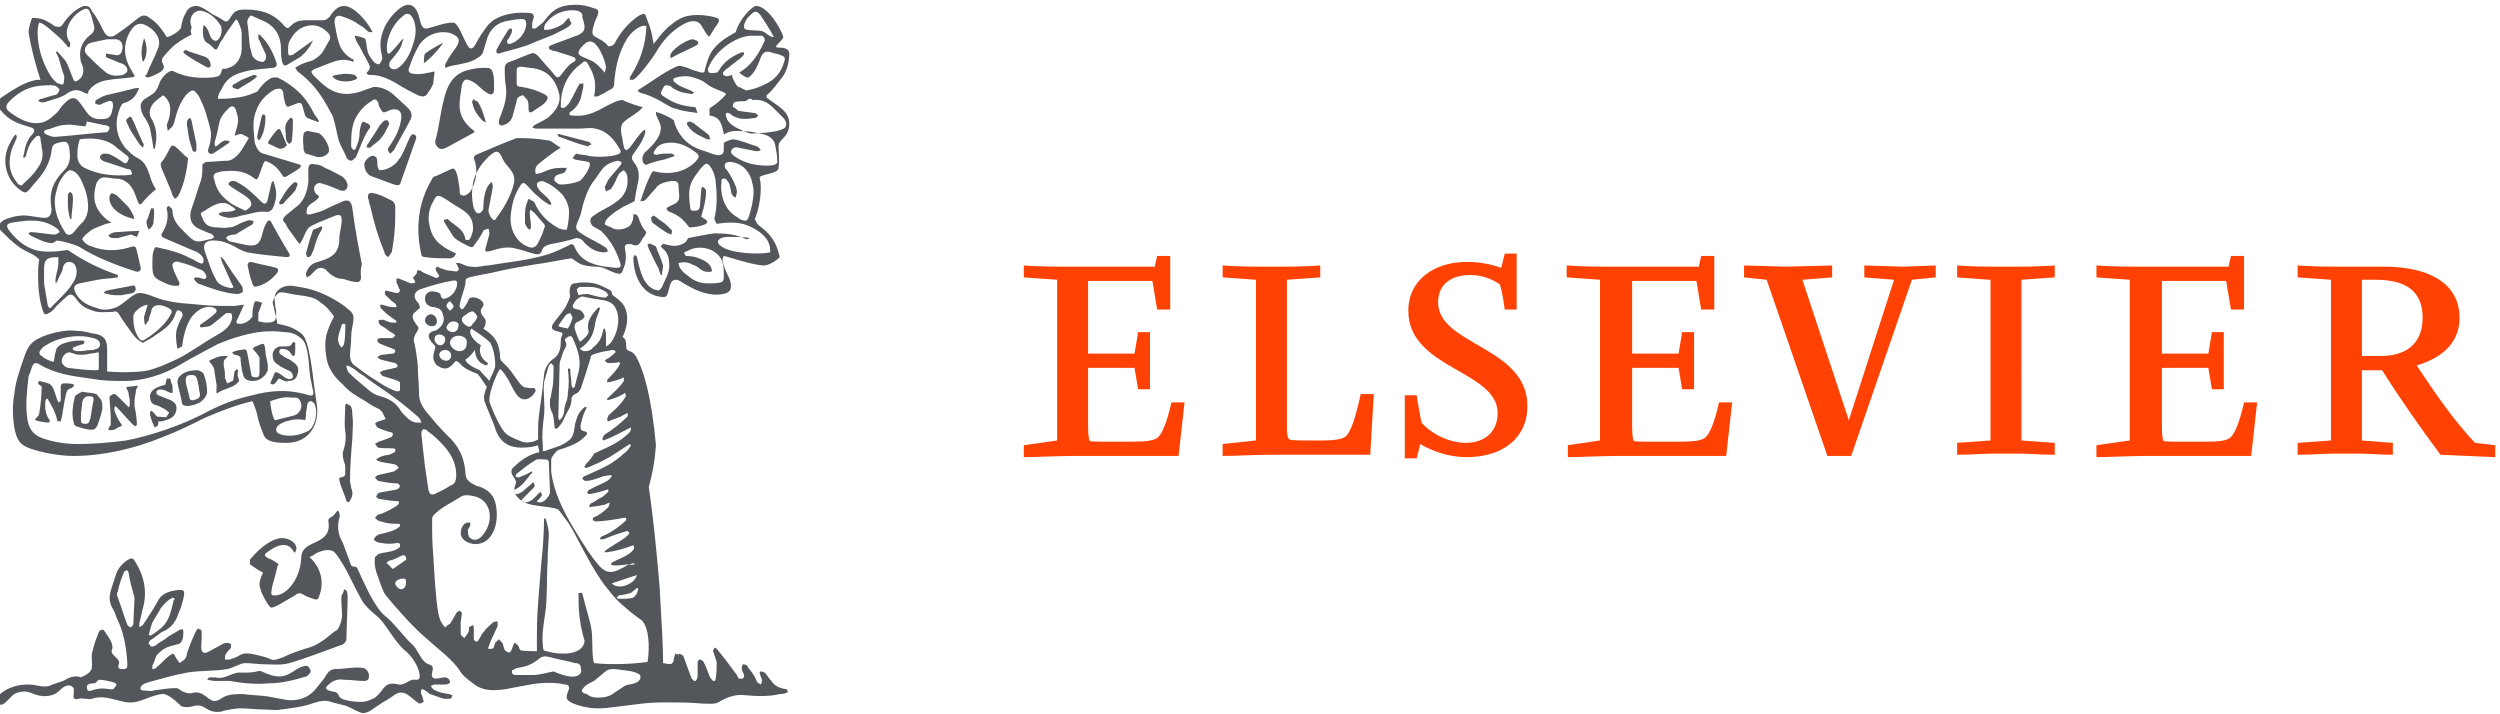
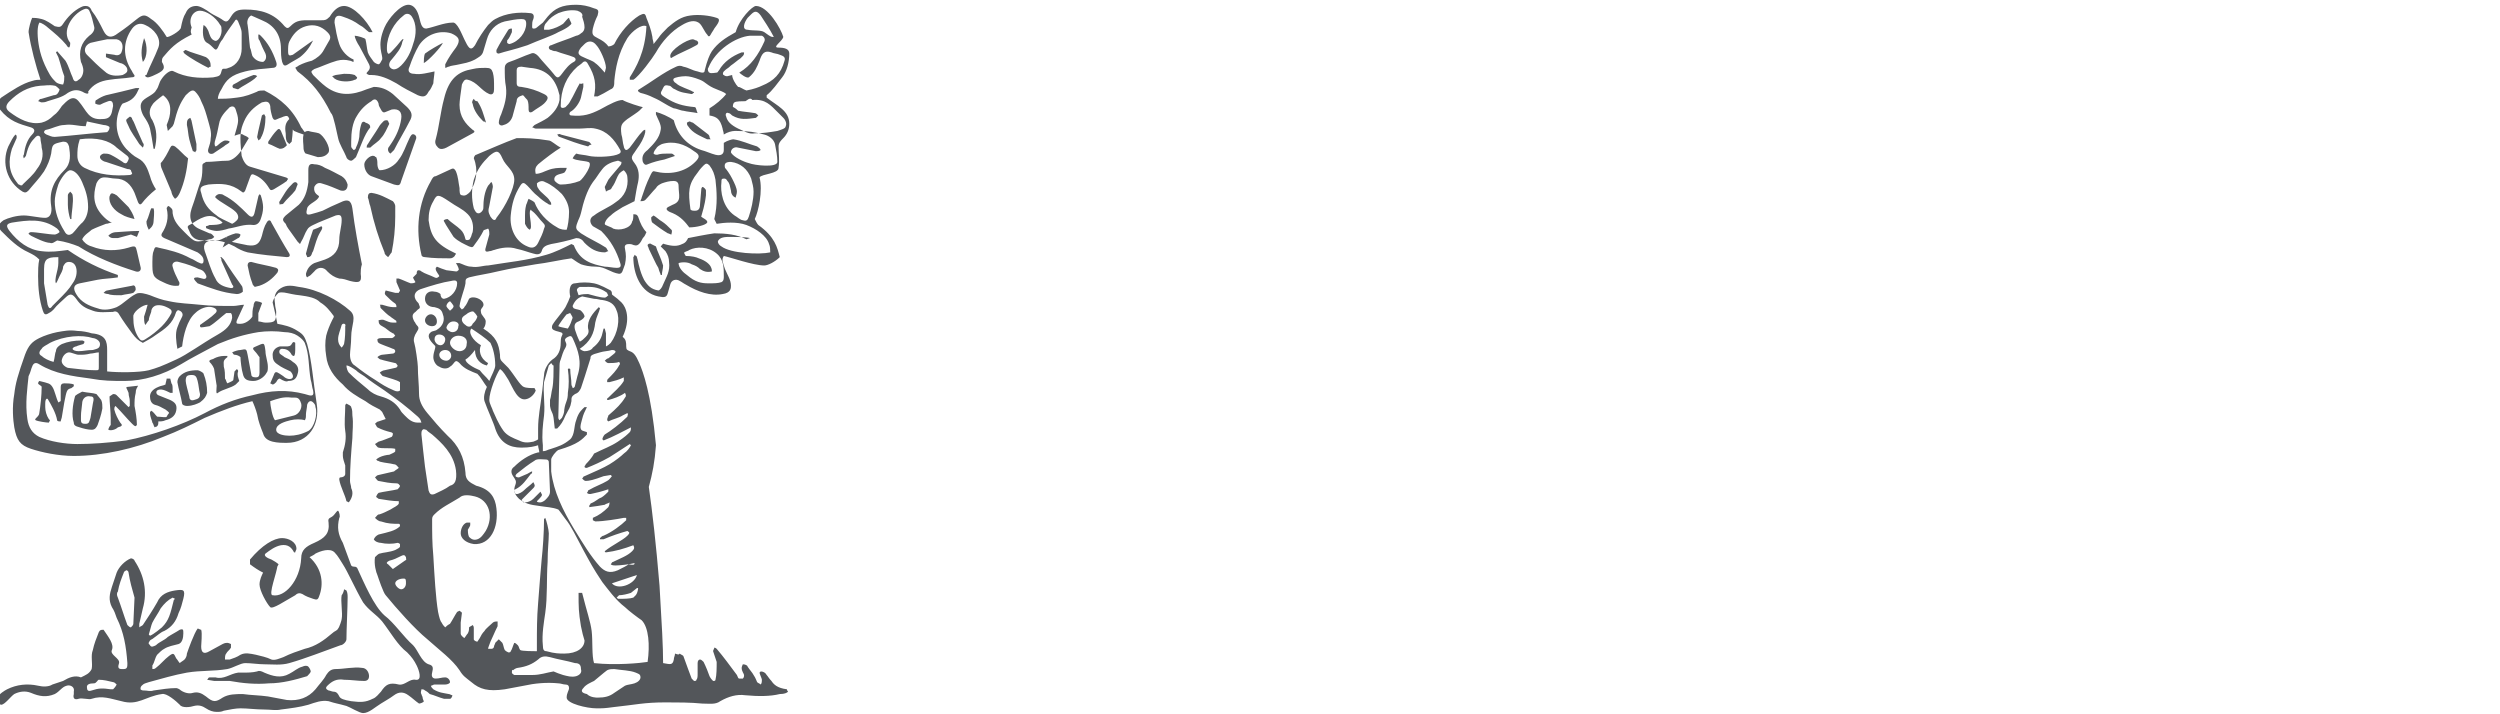
<svg xmlns="http://www.w3.org/2000/svg" version="1.1" id="Layer_1" x="0px" y="0px" viewBox="0 0 210 60" style="enable-background:new 0 0 210 60;" xml:space="preserve">
  <style type="text/css">
	.st0{fill:#53565A;}
	.st1{fill:#FF4203;}
</style>
  <g>
    <g>
-       <path class="st0" d="M18.3,28.1c0.7-0.4,1.1-0.8,1.2-1.4c0-0.1,0-0.3-0.1-0.4c-0.1,0-0.3,0-0.4,0c-0.4,0.3-0.9,0.8-1.4,1.1    c-0.1,0-0.5,0.1-0.7,0.1c-0.1,0-0.1-0.1-0.1-0.2c0.4-0.3,0.9-0.6,1.3-1c0.2-0.2,0.1-0.4-0.3-0.5c-0.4-0.1-1,0.1-1.4,0.5    c-0.7,0.6-1,1.9-1.1,2.8c-0.2,0.1-0.2,0.1-0.4,0.2c-0.1-0.6-0.2-1.3,0-1.8c0.1-0.3,0.2-0.5,0.4-0.9c0.1-0.2,0-0.4-0.2-0.5    c-0.2-0.1-0.2,0-0.3,0.1c-0.3,1-0.9,1.4-1.8,2c-0.1,0.1-0.8,0.5-1,0.6c-0.4-0.2-0.6-0.4-0.9-0.8c-0.3-0.4-0.8-1.1-1.1-1.6    c-0.1-0.2-0.3-0.3-0.5-0.2c-0.5,0-1.2,0.1-1.7-0.1c-0.6-0.2-1-0.4-1.4-1c-0.3-0.4-0.5-0.5-0.9-0.1c-0.3,0.3-0.7,0.6-1,1    c-0.1,0.1-0.2,0.2-0.4,0.3c-0.3,0.2-0.4,0.1-0.5-0.2c-0.3-0.9-0.4-1.9-0.4-2.9c0-0.4,0-1,0.1-1.4c-0.3-0.3-0.5-0.4-0.9-0.6    c-0.9-0.4-1.6-1.1-2.3-1.8c-0.1-0.1-0.2-0.3-0.2-0.4c0-0.1,0.1-0.3,0.4-0.5c0.4-0.2,1.1-0.4,1.7-0.4c0.5,0,1.3,0.2,1.8,0.2    c0.4,0,0.6-0.4,0.5-1c-0.2-1.3,0.3-2.2,1.1-3c0.6-0.6,0.5-1.3,0.4-2c-0.1-0.3-0.2-0.4-0.5-0.4c-0.9,0.2-0.9,0.2-1,1    c-0.1,0.5-0.3,1-0.6,1.5c-0.4,0.6-0.9,1.1-1.3,1.6c-0.2,0.2-0.3,0.2-0.5,0.1c-1.3-0.8-1.8-2.4-1.2-3.8c0.2-0.4,0.4-0.8,0.6-1    l0.1,0.1c0,0.1,0,0.2,0,0.2L1,12.5c-0.3,1-0.3,1.9,0.4,2.8c0.1,0.1,0.1,0.2,0.2,0.2c0.1,0.1,0.3,0.1,0.3,0    c0.4-0.4,0.9-0.8,1.2-1.3c0.4-0.5,0.6-1.1,0.4-1.8c0-0.3-0.1-0.5-0.1-0.8c0-0.1-0.1-0.2-0.2-0.2c-0.1,0-0.2,0.1-0.2,0.1    c-0.4,0.4-0.6,0.7-0.8,1.5c0,0.1-0.1,0.2-0.2,0.3C2,13.3,1.9,13.1,2,13c0.1-0.7,0.3-1.3,0.7-1.7c0.3-0.3,0.2-0.5-0.1-0.6    c-1-0.3-1.8-0.5-2.6-1.5C-0.1,9-0.2,8.9-0.2,8.7c0-0.2,0.1-0.3,0.3-0.5C1,7.6,1.9,7,2.7,6.8c0.3-0.1,0.5-0.1,0.7-0.1    c-0.4-1.2-0.8-2.7-1-4c0-0.3,0.2-1,0.3-1.2c0.2,0,0.4,0,0.8,0.1c0.4,0.1,0.8,0.4,1.1,0.6C5,2.3,5.1,2.3,5.3,2    c0.4-0.6,0.9-1.1,1.5-1.4C7,0.5,7.1,0.5,7.2,0.5c0.2,0,0.4,0.1,0.5,0.4C8.1,1.4,8.4,2,8.7,2.6c0.3,0.6,0.7,0.6,1.2,0.2    c0.6-0.4,1.1-0.8,1.6-1.2c0.5-0.4,0.7-0.4,1.2,0c0.5,0.3,1,1,1.3,1.5c0.1,0.1,1.2-0.5,1.2-0.8c0.1-0.5,0.2-0.9,0.4-1.2    c0.2-0.5,0.6-0.6,0.9-0.6c0.3,0,0.8,0.3,1.2,0.6c0.3,0.2,0.6,0.3,0.9,0.5c0.4,0.3,0.5,0.3,0.8-0.2c0.3-0.5,0.6-0.6,1.2-0.6    c1.3,0,2.4,0.3,3.3,1.4c0.2,0.2,0.3,0.2,0.5,0c0.4-0.4,0.7-0.5,1.4-0.5H27c0.3,0,0.4,0,0.7-0.3c0.3-0.5,0.7-0.9,1.2-0.9    c0.8,0,1.9,1.2,2.4,2.2L31,2.7c-0.3-0.2-0.4-0.4-0.8-0.6c-0.4-0.3-0.8-0.5-1.4-0.7c-0.5-0.2-0.7,0-0.7,0.5    c0.1,0.6,0.2,1.2,0.4,1.8c0.2,0.6,0.7,1.1,1.2,1.3l0,0.2c-0.1,0-0.2-0.1-0.3-0.1c-0.4-0.1-0.7-0.1-1.1,0c-0.7,0.2-1.3,0.5-1.9,0.7    c-0.3,0.2-0.3,0.2-0.1,0.5c0.3,0.3,0.7,0.7,1.1,1c1.1,0.8,2.2,0.7,3.4,0.2l0.6-0.2C32,7.3,32.5,7.5,33,7.9L34.2,9    c0.4,0.4,0.5,0.7,0.2,1.2c-0.4,0.8-0.9,1.6-1.3,2.4c-0.1,0.1-0.2,0.2-0.3,0.3c-0.2-0.1-0.3-0.4-0.1-0.6l0.2-0.3    c0.4-0.6,0.7-1.3,0.8-2c0.1-0.6-0.2-0.9-0.8-0.8l-0.5,0.2c-0.2,0.1-0.3,0-0.4-0.2c-0.1-0.2-0.2-0.3-0.2-0.5    c-0.1-0.3-0.3-0.5-0.6-0.2c-0.5,0.3-0.9,0.7-1.2,1.2c-0.4,0.6-0.5,1.4-0.5,2.2c0,0.2,0,0.3,0,0.4c0,0.1,0.1,0.2,0.2,0.3    c0.1,0,0.2-0.1,0.2-0.2c0.2-0.4,0.3-0.8,0.3-1.2c0-0.2,0.1-0.7,0.2-0.9c0.1-0.1,0.2-0.1,0.3,0c0.3,0.1,0.4,0.2,0.4,0.4    c-0.5,0.6-0.8,1.6-1.2,2.5c-0.1,0.1-0.3,0.3-0.4,0.3c-0.2,0-0.4-0.2-0.4-0.3c-0.2-0.5-0.6-1.1-0.7-1.6c-0.4-1.9-0.5-2-0.6-2.1    C27,7.9,26.2,6.9,25,6c-0.1-0.1-0.1-0.2-0.2-0.3c0.1-0.1,0.2-0.1,0.3-0.2c0.4-0.2,0.7-0.3,1.1-0.4c0.4-0.2,0.8-0.5,1-0.9    c0.1-0.2,0.3-0.5,0.4-0.7c0.2-0.3,0.2-0.5-0.1-0.8C27,2.2,26.4,2,25.7,2.2c-0.7,0.2-1.1,0.7-1.4,1.3c-0.1,0.2-0.1,0.5-0.1,0.8    c0,0.4,0.1,0.4,0.4,0.3l1.4-1l0.3-0.2c-0.3,0.6-0.6,1-1.1,1.4c-0.3,0.2-0.7,0.4-1,0.6c-0.3,0.2-0.4,0.1-0.5-0.2    c-0.1-0.4-0.1-0.8-0.1-1.1c0-1.2-0.6-2-1.6-2.4l-0.9-0.4c-0.2,0.1-0.4,0.4-0.3,0.8c0.1,0.6,0.1,1.1,0.2,1.9    c0.1,0.2,0.1,0.4,0.2,0.7c0.2,0.3,0.5,0.5,0.9,0.5c0.2-0.1,0.4-0.4,0.1-0.9c-0.1-0.2-0.2-0.4-0.4-0.9c-0.1-0.1-0.1-0.2-0.1-0.3    c0-0.1,0-0.1,0-0.2c0.1,0,0.1,0,0.2,0.1c0.6,0.6,1,1.3,1.3,2.2c0.1,0.3,0,0.5-0.3,0.5c-0.8,0.1-1.5,0.1-2.3,0.3    c-1.2,0.3-1.6,0.7-2,1.5c-0.2,0.3-0.3,0.6-0.3,0.8c0.4,0,0.9,0,1.6-0.1c0.8-0.1,1.2-0.3,1.7-0.5c0.3-0.4,0.6-0.8,1.1-1.1    c0.1-0.1,0.4-0.1,0.6-0.1c1.4,0.7,2.4,1.6,3.1,3.1c0.1,0.1,0.2,0.3,0.3,0.4c0,0.1,0.1,0.1,0.1,0.2c0,0-0.1,0.1-0.2,0    c-0.3-0.1-0.6-0.2-0.8-0.3c-0.1-0.1-0.2-0.2-0.2-0.3l-0.2-0.7c-0.1-0.3-0.2-0.3-0.5-0.2c-0.2,0.1-0.3,0.1-0.5,0.2    c-0.2,0.1-0.3,0.1-0.4-0.1c-0.1-0.3-0.2-0.7-0.2-1c-0.1-0.4-0.3-0.4-0.7-0.3c-0.7,0.4-1.2,0.9-1.5,1.6c-0.3,0.7-0.4,1.1-0.2,2.9    c0.1,0.3,0.3,0.8,0.7,0.9l3,0.9c0.1,0,0.1,0.1,0.2,0.1c0,0.1-0.1,0.1-0.1,0.2c-0.4,0.3-0.8,0.5-1.1,0.7c-0.2,0.1-0.3,0.1-0.4-0.1    c-0.3-0.5-0.7-0.9-1.2-1.1c-0.2-0.1-0.3-0.1-0.4,0.2c-0.1,0.3-0.3,0.8-0.4,1.1c-0.1,0.2-0.2,0.2-0.3,0.1c-0.9-0.7-1.7-0.7-2.8-0.6    c-0.5,0.1-0.8,0.2-0.6,0.7c0.2,0.9,0.6,1.4,1.3,1.9c0.2,0.2,0.7,0.4,1.3,0.7c0.2-0.1,0.3-0.2,0.4-0.3c0.2-0.2,0.1-0.5-0.1-0.7    c-0.4-0.4-1.3-0.8-1.7-1.2c-0.1-0.1,0.2-0.3,0.3-0.3c0.1,0,0.3,0,0.4,0.1c0.8,0.4,1.4,1,2,1.6c0.3,0.3,0.5,0.3,0.6-0.2    c0.1-0.4,0.2-0.9,0.3-1.3c0-0.1,0.1-0.1,0.1-0.2c0.1,0.1,0.1,0.1,0.1,0.1c0.1,0.3,0.2,0.7,0.2,1c0,0.4-0.1,0.7-0.2,1    c-0.1,0.3-0.3,0.5-0.6,0.5c-0.8-0.1-1.4,0.2-2.1,0.3c-0.3,0.1-0.7,0.2-1,0.2c-0.2,0-0.6-0.1-0.8-0.2c-0.1,0-0.1-0.1-0.1-0.2    c0.1,0,0.3-0.1,0.3-0.1c0.3,0,0.9,0,1.1-0.2c-0.1-0.1-0.2-0.2-0.4-0.3c-0.7-0.6-1.6,0-2.2,0.4c-0.4,0.2-0.4,0.2-0.2,0.6    c0.2,0.6,0.6,0.8,1.2,0.8c0.3,0,0.6,0.1,1,0c0.1,0,0.3,0,0.5-0.1c0.4-0.2,0.8-0.4,1.2-0.5c0.1,0,0.3,0,0.4,0.1    c0,0.1-0.1,0.3-0.2,0.3l-1,0.6c-0.1,0.1-0.2,0.1-0.3,0.2C19.2,19.7,19,19.9,19,20c0.1,0.1,0.2,0.3,0.4,0.3    c0.4,0.1,0.9,0.2,1.4,0.3c0.7,0.1,1-0.1,1.2-0.8c0.1-0.4,0.2-0.8,0.4-1.1c0.1-0.2,0.3-0.3,0.4,0c0.5,0.9,1,1.8,1.5,2.6    c0.1,0.2,0,0.3-0.2,0.3c-1.1-0.1-2.2-0.2-3.3-0.4c-0.4-0.1-0.8-0.3-1.1-0.5c-0.6-0.3-1.1-0.5-1.8-0.5c-0.6,0-0.9,0.3-0.7,0.9    c0.3,0.8,0.5,1.6,0.9,2.3c0.2,0.5,0.7,0.7,1.3,0.8c0.3,0,0.2-0.2,0.1-0.3l-0.9-2c0-0.1,0-0.2-0.1-0.3l0.1,0    c0.1,0.1,0.1,0.1,0.2,0.2c0.5,0.8,1,1.5,1.5,2.2c0.1,0.1,0.1,0.4,0.1,0.5c-0.1,0.1-0.3,0.2-0.5,0.2c-1.2-0.1-2.2-0.5-3.3-0.9    c-0.1-0.1-0.3-0.3-0.3-0.4c0-0.1,0.2-0.1,0.3-0.1l0.4,0.1c0.3,0.1,0.4-0.1,0.3-0.3c-0.1-0.2-0.2-0.4-0.6-0.5    c-0.4-0.2-0.9-0.4-1.7-0.6c-0.3-0.1-0.6,0.1-0.5,0.4c0.1,0.4,0.3,0.8,0.5,1.2c0.1,0.1,0.1,0.3,0,0.4c-0.2,0-0.5,0.1-1.3-0.3    c-0.9-0.4-0.9-0.6-0.9-1.7c0-0.2,0-0.7,0.1-0.9c0.1-0.3,0.1-0.4,0.4-0.3c0.9,0.2,1.8,0.4,2.7,0.9c0.3,0.1,0.5,0.3,0.8,0.4    c0.2,0.1,0.3,0,0.3-0.2c0-0.3-0.2-0.5-0.5-0.7c-0.9-0.4-1.9-0.8-2.8-1.2c-0.2-0.1-0.3-0.2-0.2-0.4c0.4-0.6,0.6-1.3,0.4-2.1    c0-0.1,0.1-0.1,0.1-0.2c0.1,0,0.2,0.1,0.3,0.2c0.1,0.1,0.1,0.2,0.1,0.4c0.1,0.7,0.5,1.1,1,1.6c0.9,0.9,0.9,0.9,2.1,0.6    c0.2,0,0.3-0.1,0.4-0.2c-0.1-0.1-0.2-0.3-0.4-0.3c-0.2-0.1-0.5-0.2-0.7-0.3c-0.8-0.3-1.1-0.9-0.8-1.8c0.3-0.8,0.5-1.6,0.8-2.4    c0.1-0.4,0.1-0.8,0.1-1.2c0-0.2,0.2-0.2,0.3-0.3c0.6,0,1.2-0.1,1.8-0.1c0.5,0,1-0.6,1.2-0.9l0.6-1c-0.2-0.2-0.4-0.2-0.5-0.3    c-0.2-0.1-0.4,0-0.7,0.1c0.1-0.4,0.3-0.9,0.3-1.3c0-0.3-0.1-0.6-0.2-0.9c-0.1-0.3-0.3-0.3-0.5-0.2c-0.4,0.4-0.8,0.8-0.9,1.4    c-0.1,0.5-0.2,1-0.3,1.3c-0.1,0.3-0.1,0.5,0,0.6c0.1,0,0.3-0.2,0.3-0.2c0.1-0.1,0.4-0.3,0.5-0.3c0.1,0,0.3,0,0.4,0.1    c-0.1,0.2-0.3,0.2-0.5,0.4c-0.3,0.2-0.6,0.4-0.9,0.6c-0.3,0.1-0.5-0.1-0.4-0.4c0.1-0.3,0.2-0.6,0.2-0.9c0.1-0.5-0.1-1-0.2-1.4    c-0.2-0.7-0.3-1.1-0.6-1.7c-0.1-0.3-0.3-0.6-0.5-0.8c-0.2-0.2-0.4-0.1-0.8,0.3c-0.5,0.7-0.7,1.2-1,2.4l-0.1,0.2l-0.4,0.4L14,10.5    c0.2-0.5,0.3-0.8,0.3-1.3c0-0.5-0.2-0.9-0.6-1.2c-0.4,0.3-0.8,0.6-0.9,0.8c-0.3,0.4-0.3,0.9,0,1.3c0.4,0.8,0.4,1.5,0.2,2.4l-0.1,0    c-0.1-0.7-0.2-1.2-0.3-1.7c-0.1-0.4-0.3-0.7-0.5-1c-0.2-0.3-0.4-0.9-0.2-1.2c0.2-0.4,1-0.6,1.2-1c0.3-0.4,0.2-0.6,0.5-1    c0.2-0.3,0.7-0.8,1-0.6c1,0.5,2.1,0.6,3.3,0.5c0.5-0.1,0.6-0.1,0.7-0.5c0.1-0.4,0.2-0.1,0.6-0.3c0.7-0.2,1.1-0.9,1.1-1.6    c0-0.4,0-0.8,0-1.3c0-0.4-0.2-0.7-0.3-1c-0.1-0.2-0.2-0.2-0.3,0c-0.3,0.4-0.8,1.1-1,1.5c-0.2,0.2-0.3,0.5-0.4,0.7    c-0.1,0.2-0.2,0.2-0.3,0.1c-0.2-0.2-0.4-0.4-0.6-0.5c-0.4-0.2-0.4-1-0.3-1.5c0.2,0.1,0.3,0.3,0.4,0.5c0.1,0.3,0.2,0.7,0.5,0.8    c0.3,0.2,0.7-0.5,0.6-1c0-0.1,0-0.2-0.1-0.3c-0.4-0.7-1.2-1.2-1.7-1.2c-0.6,0-1,0.7-0.7,1.4C16,2.6,16,2.7,16.1,2.9    c-1.4,0.7-1.8,1.2-2.4,1.9c-0.1,0.1-0.1,0.3-0.1,0.4c0.3,0.5,0.2,0.7-0.4,1c-0.2,0.1-0.6,0.3-0.8,0.3c0,0-0.1,0-0.2-0.1    c0-0.1,0-0.1,0.1-0.1c0.3-0.8,0.7-1.5,1-2.3c0.3-0.8-0.4-1.6-1.1-1.9c-0.4-0.2-0.8-0.1-1.1,0.3c-0.8,1.1-0.8,2.4,0,3.6    c0,0.1,0.1,0.1,0.1,0.2c0.2,0.2,0.1,0.3-0.2,0.3c-0.6,0.1-1.2,0.1-1.8,0.2c-0.8,0.1-1.4,0.4-1.8,1C7.5,7.9,7.3,7.9,7.1,7.8    C6.6,7.5,6.2,7.5,5.7,7.8C5.2,8.2,4.6,8.3,4,8.5C3.8,8.6,3.6,8.6,3.5,8.6c-0.1,0-0.2-0.1-0.3-0.1c0.1-0.1,0.1-0.2,0.3-0.2    c0.3-0.1,0.7-0.2,1-0.3c0.2,0,0.3-0.1,0.3-0.1C4.9,7.8,5,7.6,5,7.5C4.9,7.4,4.7,7.2,4.6,7.2c-0.5-0.1-0.8,0-1.2,0    C2.3,7.3,1.5,7.8,0.8,8.5c-0.3,0.3-0.4,0.6,0,0.9c0.8,0.6,1.7,1.1,2.7,0.9c0.4-0.1,0.7-0.3,1-0.6c0.3-0.2,0.5-0.5,0.7-0.8    c0.4-0.4,0.9-1,1.4-0.4c0.7,0.8,0.8,1.6,2,1.5C9.1,10,9.3,9.8,9.4,9.4l0.1-0.5c0-0.3-0.1-0.5-0.4-0.4C8.8,8.6,8.6,8.7,8.4,8.8    c-0.1,0-0.2,0-0.4-0.1c0-0.1,0-0.3,0.1-0.3C8.4,8.2,8.6,8.1,8.9,8c0.9-0.2,1.7-0.4,2.5-0.6c0.1,0,0.2,0,0.3,0l-0.1,0.2    c-0.3,0.7-0.7,0.9-1.3,1.1C10.2,8.8,10.1,9,10,9.3c-0.4,1.1-0.2,2.3,0.6,3.2c0.3,0.3,0.6,0.6,1,0.8c0.6,0.3,0.8,0.9,1,1.5    c0.1,0.4,0.3,0.8,0.5,1.1c-0.5,0.4-0.9,0.8-1.2,1.2c-0.1,0.1-0.2,0.1-0.3-0.1l-0.3-0.8c-0.3-0.7-0.8-1.2-1.6-1.2    c-0.3,0-0.6-0.1-0.9-0.1c-0.3,0-0.5,0.1-0.7,0.5c-0.3,1-0.3,1.9,0.6,2.8c0.1,0.1,0.4,0.4,0.7,0.5c-0.2,0-0.3,0.1-0.5,0.1    c-0.5,0.2-0.8,0.3-1.2,0.5c-0.2,0.2-0.6,0.4-0.8,0.8c0.1,0.2,0.4,0.5,0.8,0.6c1,0.4,2.1,0.4,3.1,0.1c0.6-0.2,0.6-0.1,0.7,0.3    l0.3,1.3c0.1,0.3-0.1,0.5-0.4,0.4c-1.6-0.5-3.4-1.2-4.8-2.1c-0.5-0.2-1.1-0.4-1.8-0.5c-0.2,0.1-0.4,0.3-0.6,0.2    C3.8,20.4,3,20,2.6,19.8c-0.1-0.1-0.2-0.1-0.2-0.2c0.1-0.1,0.2-0.1,0.2-0.1c0.5,0,1.5,0.2,2,0.2c0.1,0,0.3-0.1,0.4-0.2    c0-0.1-0.1-0.2-0.2-0.3c-1.2-0.9-2.5-0.7-3.8-0.5c-0.5,0.1-0.5,0.3-0.2,0.7c0.7,0.9,1.6,1.6,2.7,1.7c0.8,0.1,1.4,0,2.2-0.1    c1.3,0.9,2.7,1.6,4.2,2.1c0,0.1,0,0.1,0,0.2c-0.6,0.1-1.2,0.1-1.7,0.2c-0.5,0.1-1,0.2-1.5,0.3c-0.5,0.1-0.6,0.4-0.3,0.9    c0.4,0.7,1.1,1,1.8,1.2c0.5,0.2,1.1,0.1,1.6-0.1c0.6-0.3,1-0.8,1.6-1.1c0.3-0.2,0.9,0,1.2,0.1c0.5,0.2,1,0.4,1.6,0.5    c0.9,0.2,1.7,0.2,2.6,0.3c0.9,0.1,1.8,0.1,2.8,0.1c0.3,0,0.6-0.1,0.9-0.1c-0.2,0.4-0.4,0.9-0.6,1.3c-0.1,0.3,0,0.3,0.3,0.3    c0.4,0,0.8-0.3,1-0.6c0-0.3,0-0.6,0.1-0.9c0-0.2,0.1-0.4,0.2-0.4c0.1,0,0.6,0.1,0.5,0.2c-0.1,0.3-0.2,0.5-0.3,0.8L21.7,27    c0.2,0,0.4,0.1,0.6,0.1c0.8,0,0.9-0.1,0.9-0.9c0-0.2-0.1-0.4-0.1-0.7c-0.1-0.6,0-1,0.5-1.3c0.5-0.3,1-0.2,1.5-0.1    c1.6,0.2,3.3,1.1,4.3,2c0.6,0.5,0.1,1.2,0.1,2.2c0,0.6-0.1,1.2-0.1,1.5c0,0.5,0.2,0.8,0.4,0.9c0.5,0.4,1.2,0.9,1.7,1.2    c0.6,0.4,0.9,0.6,1.6,0.9c0.2,0.1,0.4,0.1,0.5,0c0-0.2,0-0.5,0-0.7c-0.3-0.2-0.8-0.3-1.4-0.5c-0.1,0-0.2-0.2-0.3-0.3    c0.1-0.1,0.3-0.2,0.4-0.2l0.9-0.2c0.1,0,0.2-0.1,0.2-0.2c-0.1-0.1-0.1-0.2-0.2-0.2c-0.4-0.1-0.9-0.2-1.2-0.3    c-0.1,0-0.2-0.1-0.3-0.2c0.1-0.1,0.3-0.2,0.4-0.2l0.9-0.1c0.1,0,0.2-0.1,0.2-0.2c0-0.1-0.1-0.2-0.2-0.2c-0.2-0.1-1.1-0.4-1.2-0.5    c-0.1-0.1-0.1-0.2-0.1-0.3c0.1-0.1,0.3-0.1,0.4-0.1c0.3,0,0.4,0,0.8,0c0.1,0,0.2-0.1,0.3-0.2c-0.1-0.1-0.1-0.2-0.2-0.2    c-0.4-0.2-0.5-0.4-0.9-0.6c-0.2-0.1-0.3-0.2-0.3-0.5c0.1,0,0.3-0.1,0.5,0c0.3,0.1,0.4,0.2,0.7,0.2c0.1,0,0.2,0,0.3,0    c0-0.1,0-0.2-0.1-0.2c-0.1-0.1-0.3-0.2-0.4-0.3c-0.2-0.1-0.6-0.5-0.8-0.7c-0.1-0.1,0-0.2-0.1-0.3c0.1,0,0.2,0,0.2,0    c0.3,0.1,0.7,0.2,0.9,0.2c0.1,0,0.2,0,0.3,0c0-0.1,0-0.2-0.1-0.3c-0.3-0.2-0.5-0.4-0.8-0.7c-0.1-0.1-0.1-0.2,0-0.4l0.4,0.1    l0.4,0.1c0.1,0,0.2,0,0.3,0c0-0.1,0.1-0.1,0.1-0.2c-0.1-0.2-0.2-0.5-0.3-0.7c0-0.1,0-0.2,0-0.3c0.1,0,0.2,0,0.2,0    c0.3,0.1,0.7,0.3,1,0.4c0.1,0,0.3,0,0.4-0.1c-0.1-0.2-0.2-0.3-0.2-0.4L35,23c0-0.1,0-0.2,0.1-0.3c0.1,0,0.2,0,0.3,0.1    c0.3,0.2,0.7,0.3,1.1,0.5c0.2,0.1,0.3,0,0.4-0.1c0-0.1-0.3-0.4-0.3-0.6c0-0.1,0-0.1,0.1-0.2c0.2,0.1,0.5,0.2,0.8,0.3l0.8,0.1    c0.1,0,0.1,0,0.2-0.1c0.1,0,0-0.3-0.2-0.6c0.1,0,0.3,0,0.3,0c0.3,0.1,0.6,0.3,1,0.3c0.5,0.1,1-0.1,1.4-0.1    c1.8-0.3,3.2-0.4,4.9-0.9c0.7-0.2,1.5-0.6,2.1-0.9l0.2,0.1c0.5,1.3,1.5,1.6,2.6,1.8c0.3,0,0.7,0.1,1,0.1c0.3,0,0.4-0.1,0.3-0.4    c-0.3-1-0.8-1.9-1.6-2.7l-0.7-0.4c-0.3-0.3-0.3-0.7,0.1-0.9c0.5-0.4,1.3-0.7,1.8-1.1c0.8-0.5,1.1-1.3,1-2.1c0-0.2-0.1-0.4-0.3-0.6    c-0.2,0.1-0.3,0.2-0.4,0.3c-0.2,0.3-0.3,0.7-0.5,1c-0.1,0.1-0.1,0.2-0.2,0.3c-0.2,0.1-0.3,0.1-0.4,0.2c0-0.1-0.1-0.3-0.1-0.4    c0.1-0.2,0.2-0.4,0.3-0.6c0.3-0.4,0.6-0.7,1-1.2c0.1-0.1,0.1-0.2,0.1-0.3c-0.1,0-0.2-0.1-0.3-0.1c-0.5,0.1-1,0.3-1.3,0.7    c-0.4,0.5-0.4,0.6-0.8,1.1c-0.5,0.7-0.8,1.7-1,2.6c-0.1,0.4-0.2,0.5-0.3,0.8c-0.2,0.5-0.1,0.6,0.3,0.9c0.6,0.4,1.5,0.8,2.1,1.2    c0.1,0.1,0.1,0.2,0.2,0.3c-0.1,0-0.2,0.1-0.3,0.1c-0.7,0-1.2-0.3-1.7-0.8c-0.2-0.3-0.4-0.4-0.7-0.4c-0.6,0.2-1.5,0.4-2.1,0.5    c-0.4,0.1-0.7,0.2-0.8,0.6c-0.1,0.3-0.4,0.3-0.7,0.2c-0.4-0.1-0.9-0.3-1.4-0.4c-0.6-0.2-1.3-0.1-1.9,0.1c-0.1,0-0.2,0.1-0.4,0.1    c-0.3,0.1-0.4,0-0.3-0.3c0.1-0.4,0.2-0.7,0.3-1.1c0-0.2,0-0.4-0.1-0.5c-0.2,0.1-0.4,0.1-0.4,0.2c-0.2,0.4-0.4,0.7-0.7,1.1    c-0.2,0.3-0.2,0.3-0.5,0.2c-0.4-0.2-0.9-0.4-1.3-0.8c-0.3-0.5-0.6-0.9-0.8-1.3c-0.1-0.1,0.1-0.2,0.3-0.2c0.3,0.3,0.8,0.6,1.1,0.9    c0.2,0.2,0.3,0.4,0.4,0.8c0,0.1,0.4,0.1,0.4-0.1c0.1-0.1,0.1-0.3,0.2-0.5c0.1-0.5,0-1.1-0.4-1.5c-0.5-0.5-0.9-0.6-1.6-1.1    c-0.9-0.6-1-0.6-1.3,0c-0.3,0.5-0.4,1-0.4,1.6c0.2,1.4,0.6,2,2.3,2.8c0,0.1-0.1,0.1-0.1,0.2c-0.1,0.1-0.2,0.2-0.4,0.2    c-0.6,0-1.4,0-2.1-0.1c-0.2,0-0.3-0.1-0.3-0.2c-0.5-2.1-0.3-4.3,0.8-6.2c0.1-0.2,0.2-0.4,0.4-0.4c0.4-0.2,0.9-0.4,1.3-0.6    c0.2-0.1,0.3,0,0.4,0.2c0.2,0.5,0.2,0.9,0.3,1.4c0,0.3,0,0.6,0.2,0.6c0.3,0.1,0.5-0.1,0.7-0.3c0.5-0.8,0.7-1.8,0.3-2.8    c0-0.1,0.1-0.3,0.2-0.3c1.2-0.5,2.3-1,3.4-1.4c0.7,0,1.5,0,2.7,0.2c0.2,0,0.6,0.4,1,0.6c-0.5,0.3-1.3,0.9-1.9,1.4    c-0.2,0.2-0.3,0.4-0.2,0.8c0.4,0,0.7-0.2,1-0.3c0.5-0.2,0.9-0.2,1.3-0.2c0.1,0,0.2,0,0.3,0c0,0.1-0.1,0.3-0.2,0.4    c-0.2,0.1-0.4,0.1-0.6,0.2c-0.2,0.1-0.3,0.3-0.2,0.5c0.1,0.1,0.3,0.3,0.5,0.3c0.5,0,1.1-0.1,1.6-0.3c0.3-0.2,1.2-1.5,0.7-1.6    c-0.3-0.1-1-0.1-1.3-0.3c0.1-0.2,0.2-0.3,0.3-0.4c0.3,0.1,0.7,0.1,1.1,0.2c0.4,0.1,1.7,0.1,2.3-0.1c0.3-0.1,0.4-0.2,0.3-0.4    c-0.5-0.9-1.1-1.6-2.1-1.8c-0.4-0.1-0.9,0-1.3,0l-3.7,0c-0.1,0-0.2-0.1-0.3-0.1c0.1-0.1,0.1-0.1,0.2-0.2c0.4-0.2,0.8-0.4,1.1-0.6    c0.5-0.4,0.9-0.9,1-1.5c0-0.1,0-0.2,0-0.4c-0.3-1.3-1-2.2-2.5-2.3l-0.7-0.1c-0.3,0-0.4,0.1-0.4,0.3c0,0.4,0,0.7,0,1.1    c0,0.2,0.1,0.3,0.4,0.3c0.7,0.1,1.3,0.3,1.9,0.6c0.4,0.2,0.4,0.4,0,0.8c-0.2,0.2-0.6,0.4-1,0.7c-0.2,0.1-0.3,0-0.3-0.2    c0-0.3,0-0.6-0.1-0.8C44,8.1,44,8,43.9,8c-0.3,0.1-0.5,0.2-0.5,0.5c-0.1,0.4-0.2,0.7-0.3,1.1c-0.1,0.5-0.4,0.8-0.8,0.9    c-0.2,0.1-0.4,0-0.4-0.2c0-0.2,0.1-0.5,0.2-0.7c0.3-0.8,0.5-1.5,0.4-2.3c-0.1-0.5-0.1-1-0.1-1.6c0-0.2,0.1-0.4,0.4-0.5    c0.6-0.2,1.2-0.5,1.8-0.7c0.2-0.1,0.4,0,0.6,0.2c0.4,0.5,0.9,1,1.3,1.5c0.3,0.4,0.4,0.4,0.7,0c0.3-0.4,0.6-0.8,1-1    c0.2-0.1,0.2-0.3,0-0.4c-0.5-0.2-1-0.3-1.5-0.5c-0.1,0-0.2,0-0.4-0.1c-0.1,0-0.2-0.1-0.2-0.2c0-0.1,0.1-0.2,0.2-0.2    C47,3.5,47.7,3.3,48.4,3c0.1,0,0.3-0.1,0.4-0.2c0.2-0.1,0.3-0.3,0.3-0.5c0-0.3-0.1-0.6-0.2-0.9C49,1.2,48.8,1,48.5,0.9    c-0.5-0.1-1.1,0-1.6,0.2c-0.4,0.2-0.7,0.4-1,0.8c-0.2,0.2-0.2,0.4-0.2,0.6c0.1,0,0.3,0,0.4,0C46.6,2.4,47,2.2,47.3,2    c0.2-0.2,0.4-0.5,0.5-0.5C47.8,1.6,48,1.9,48,2c-0.1,0.1-0.2,0.3-1.1,0.7c-0.5,0.3-1.7,0.7-2.6,1.1c-1.2,0.4-1.8,0.5-2.4,0.7    c-0.1,0-0.1,0-0.2-0.1c0,0,0-0.1,0-0.2c0.3-0.6,0.7-1.2,1-1.7c0.1-0.1,0.2-0.1,0.3-0.1c0,0.1,0,0.2,0,0.3    c-0.1,0.2-0.2,0.5-0.4,0.7c0,0.1,0,0.2,0,0.2c0.1,0.1,0.2,0.1,0.2,0.1c0.8-0.2,1.4-1,1.4-1.7c0-0.3-0.1-0.4-0.4-0.4    c-0.4,0-0.9,0.1-1.4,0.2c-0.8,0.2-1.3,0.8-1.5,1.5c-0.1,0.3-0.2,0.7-0.3,1c-0.1,0.4-0.4,0.5-0.7,0.7c-0.6,0.3-0.9,0.3-1.3,0.4    c-0.4,0.1-0.7,0.1-0.9,0.2c-0.1,0-0.2,0.1-0.3,0.1c0-0.1,0-0.3,0-0.3C37.7,4.8,38,4.4,38.3,4c0.4-0.6,0.3-0.9-0.4-1.2    c-1-0.3-2.1,0.1-2.7,1c-0.3,0.5-0.6,1.2-0.8,1.8c-0.2,0.4,0,0.6,0.4,0.6C35.3,6.3,36,6.1,36.5,6c0,0.2-0.1,0.8-0.1,1    c-0.1,0.2-0.2,0.5-0.4,0.7c-0.2,0.4-0.4,0.5-0.9,0.3c-0.6-0.3-1.2-0.6-1.8-1c-0.7-0.4-1.4-0.7-2.1-0.7c-0.1,0-0.2,0-0.2,0    c-0.2-0.1-0.3-0.1-0.1-0.3c0.2-0.2,0.2-0.4,0.1-0.6l-0.8-1.5c-0.2-0.3-0.4-0.7-0.4-0.9c0.2,0,0.9,0.2,0.9,0.3    c0.1,0.4,0.1,0.7,0.2,1.1c0.1,0.3,0.3,0.5,0.5,0.8c0.1,0.1,0.3,0.2,0.4,0.2c0.1,0,0.2-0.2,0.3-0.4c0.1-0.4-0.5-1.1,0.2-2.7    c0.3-0.7,1.3-1.9,2-1.9c0.3,0,0.6,0.2,0.8,0.7c0.1,0.2,0.2,0.8,0.3,1c0.1,0.2,0.2,0.3,0.4,0.3c0.6-0.1,1.5-0.5,2.2-0.5    c0.4-0.1,0.8,1,1,1.4c0.3,0.6,0.5,1.1,0.9,0.5c0.3-0.6,0.7-1.2,1.1-1.7c0.2-0.2,0.4-0.4,0.6-0.5c0.9-0.5,2-0.6,2.9-0.5    c0.3,0,0.4,0.2,0.3,0.5c-0.1,0.2-0.1,0.4-0.1,0.6c0,0.1,0,0.2,0.1,0.2c0.1,0,0.2,0,0.3-0.1c0.1-0.1,0.4-0.3,0.5-0.4L46,1.4    c0.6-0.7,1.2-1,2.4-1c0.5,0,1,0.1,1.5,0.3c0.4,0.1,0.4,0.2,0.3,0.6C50,1.7,49.9,2,49.8,2.4c-0.1,0.5,0,0.6,0.4,0.8    c0.4,0.2,0.7,0.4,0.9,0.7c0.2,0,0.4-0.1,0.5-0.2c0.5-1,1.3-1.9,2.1-2.4c0.4-0.2,0.5-0.2,0.6,0.2c0.2,0.5,0.4,1,0.5,1.6    c0,0.2,0.1,0.4,0.1,0.6c0.1-0.1,0.3-0.4,0.4-0.5c0.2-0.3,0.4-0.5,0.8-0.9c0.6-0.5,1.1-0.9,1.9-1c0.7-0.1,1.6,0,2.2,0.2    c0.4,0.1,0.1,0.5-0.2,0.9c-0.1,0.2-0.2,0.3-0.3,0.5c-0.1,0.2-0.2,0.2-0.3,0c-0.2-0.2-0.4-0.7-0.6-0.9c-0.4-0.4-1-0.2-1.5,0.1    c-0.9,0.5-1.7,1.4-2.2,2.3c-0.3,0.5-1.4,2-1.9,2.3c-0.1,0-0.2,0-0.3,0l0-0.2c0.5-0.8,1.3-2.1,1.4-4.3c-0.2-0.1-0.5,0-0.8,0.2    c-0.3,0.2-0.6,0.5-0.8,0.8c-0.8,1.3-1,2.6-1.1,3.6c0,0.3,0,0.6-0.3,0.7c-0.5,0.3-0.7,0.4-1.1,0.6c-0.1,0-0.2,0-0.3,0    c0.2-1,0.1-1.7-0.5-2.7c-0.1-0.2-0.2-0.3-0.4-0.2c-0.1,0.1-0.2,0.2-0.5,0.4c-0.9,0.8-1.4,1.9-1.4,3.3c0,0.2,0.2,0.2,0.4,0.1    c0.2-0.2,0.3-0.3,0.4-0.5c0.3-0.5,0.5-1,0.8-1.5C48.8,7.1,48.9,7,49,7C49,7.1,49,7.2,49,7.3l-0.2,0.9c-0.1,0.4-0.5,1-0.9,1.2    c-0.1,0.1-0.1,0.3,0.1,0.3c1,0.1,1.6-0.1,2.4-0.5c0.9-0.5,1.5-0.8,1.9-0.8C52.6,8.6,53.9,9,54,9c-0.1,0.1-0.2,0.2-0.3,0.3    C53.6,9.4,53,9.8,52.7,10c-0.5,0.4-0.6,0.5-0.5,1.3c0.1,0.3,0.1,0.7,0.2,1c0,0.1,0.1,0.3,0.2,0.3c0.1,0,0.2-0.1,0.3-0.2    c0.4-0.5,0.7-1,1.1-1.4c0.1-0.1,0.2-0.1,0.2-0.1c0,0.1,0,0.2,0,0.2c-0.1,0.5-0.4,1-0.7,1.4l-0.2,0.3c-0.3,0.4-0.3,0.5,0,0.9    c0.4,0.5,0.4,1.1,0.3,1.6c-0.1,0.4-0.2,1-0.3,1.6l-1,0.5c-0.5,0.3-0.8,0.5-1,0.7c-0.4,0.3-0.5,0.6-0.5,0.7s0.1,0.1,0.3,0.2    c0.2,0.1,0.3,0.1,0.4,0.2c0.5,0.2,1.5,0,1.6-0.6c0.1-0.1,0.1-0.4,0.1-0.6c0.2,0,0.3,0,0.4,0.2c0.2,0.6,0.4,1,0.7,1.3    c-0.1,0.2-0.1,0.3-0.3,0.5c-0.2,0.4-0.4,0.7-0.7,0.6c-0.1,0-0.2-0.1-0.4-0.1c-0.2,0-0.5,0-0.4,0.4c0.1,0.5,0.1,0.8,0,1.3    C52.3,22.7,52.3,23,52,23c-0.7-0.1-1.2-0.6-1.9-0.6c-0.6,0-1-0.1-1.3-0.2c-0.4-0.2-0.6-0.4-0.8-0.5c-0.8,0.1-2.1,0.4-3,0.5    c-1.1,0.2-1.9,0.3-3.2,0.6c-0.8,0.2-1.6,0.3-2.4,0.5c-0.3,0.1-0.3,0.2-0.3,0.5c-0.1,0.6-0.4,1.2-0.5,1.9c0,0.1,0.1,0.2,0.2,0.3    c0.1-0.1,0.2-0.1,0.2-0.2c0.2-0.2,0.3-0.5,0.4-0.7c0.3-0.3,1.1,0,1.2,0.4c0.1,0.3-0.3,0.4-0.2,0.7c0,0.3,0.4,0.5,0.4,0.8    c0,0.3-0.1,0.5-0.2,0.6c1.1,0.7,1.3,1.3,1.4,2.2c0,0.3,0,0.4,0.2,0.6c0.2,0.2,0.4,0.4,0.5,0.5c0.5,0.6,1,1.5,1.3,1.6    c0.2,0.1,0.6,0.1,0.9,0.1l0.1,0.2c-0.1,0.3-0.4,0.6-0.7,0.7c-0.8,0.3-1.2-0.9-1.6-1.6c-0.2-0.3-0.4-0.7-0.7-0.9    c-0.3,0.4-0.9,1.9-0.9,2.6c0,0.3,0.3,0.8,0.3,0.9c0.2,0.4,0.4,1,0.9,1.7c0.3,0.4,0.8,0.6,1.3,0.8c0.4,0.2,0.7,0.2,1.2,0.1    c0.2-0.1,0.3-0.1,0.4-0.2l0-0.9c0-1,0.2-1.9,0.3-2.8c0.1-0.7,0.1-1,0.2-1.7c0-0.4,0.3-1,0.7-1.3c0.5-0.3,0.7-0.8,0.7-1.4    c0-0.2,0-0.4,0.1-0.6c0.2-0.3-0.2-0.3-0.5-0.4c-0.3-0.1-0.4-0.2-0.3-0.5c0.3-0.5,0.8-1,1.1-1.5c0.2-0.4,0.3-0.6,0.4-0.9    c-0.1-0.4-0.1-1.1,0.4-1.1c0.5-0.1,1.1-0.1,1.6,0c0.5,0.1,1.2,0.5,1.4,0.6c0.1,0.1,0.1,0.2,0.1,0.3c0,0.1,0.3,0.2,0.8,0.7    c0.4,0.4,0.8,1.4,0.1,2.9c0.3,0.2,0.3,0.5,0.3,0.8c0,0.3,0.1,0.3,0.3,0.4c0.3,0.1,0.5,0.3,0.8,1c0.3,0.7,1,2.5,1.4,6.9    c-0.1,1.4-0.3,2.4-0.6,3.5c0.3,2.1,0.6,4.7,0.9,8.3c0.2,3.4,0.3,5.1,0.3,6.5c0.6,0.1,0.8,0.2,0.9-0.3c0-0.2,0.1-0.3,0.1-0.5    C57,55,57,55,57.1,54.9c0.1,0.1,0.2,0.1,0.3,0.2l0.4,1.1c0.1,0.3,0.2,0.5,0.3,0.8c0.1,0.1,0.2,0.2,0.2,0.2c0.1,0,0.2,0,0.2-0.1    c0.1-0.1,0.1-0.3,0.1-0.5c0-0.4,0-0.6,0-0.9c0-0.2,0.1-0.3,0.2-0.3c0.1,0,0.2,0.1,0.3,0.2c0.2,0.4,0.4,0.9,0.5,1.2    c0.1,0.2,0.2,0.3,0.3,0.4c0.1,0,0.2,0,0.2-0.1c0.1-0.4,0.1-1,0.1-1.5c-0.1-0.3-0.2-0.6-0.3-0.9c0-0.1,0.1-0.2,0.1-0.3    c0.1,0,0.2,0.1,0.2,0.1c0.6,0.7,1.1,1.4,1.7,2.2C62,56.9,62,57,62.1,57c0.1,0,0.2,0,0.3,0c0.1-0.1,0.1-0.2,0.1-0.3    c0-0.1-0.2-0.3-0.2-0.6c0,0,0-0.1,0.1-0.3c0.2,0,0.4,0.1,0.4,0.2c0.2,0.3,0.4,0.5,0.5,0.7c0.2,0.3,0.2,0.4,0.3,0.6    c0.1,0.1,0.2,0.1,0.3,0.2c0.1-0.1,0.1-0.3,0.1-0.4c0-0.1-0.2-0.5-0.2-0.6l0.1-0.1c0.2,0,0.4,0.1,0.5,0.3c0.1,0.1,0.2,0.3,0.4,0.5    c0.2,0.3,0.5,0.6,1.3,0.7c0,0.1,0.1,0.2,0.1,0.2c-0.1,0.1-0.3,0.2-0.7,0.2c-0.8,0.2-1.8,0.2-2.9,0.1c-0.7-0.1-1.4,0.1-2.1,0.5    c-0.4,0.3-0.9,0.2-1.5,0.2c-1-0.1-2.1-0.1-3.1-0.1c-1.8,0-2.5,0.2-4.4,0.4c-0.7,0.1-0.9,0.1-1.4,0.1c-0.8,0-2.5-0.4-2.5-0.9    c0-0.4,0.2-0.6,0.2-0.8c0-0.2-0.1-0.3-0.3-0.3c-0.2,0-0.4-0.1-0.6-0.1c-1-0.1-2,0-2.9,0.2c-0.5,0.1-1.1,0.2-1.6,0.3    c-1.4,0.2-2.1,0-2.8-0.6c-0.5-0.4-0.7-0.5-1-1c-0.6-0.9-1.7-1.7-2.7-2.6c-1.1-0.9-2.6-2.6-3.5-3.7c-0.2-0.2-0.6-1.4-0.7-1.7    c-0.1-0.2-0.3-0.9-0.2-1.5c0.1-0.1,0.3-0.3,0.4-0.3c0.3-0.1,0.8-0.1,1.3-0.3c0.2-0.1,0.4-0.2,0.4-0.3c0-0.1,0-0.1,0-0.2    c-0.1-0.1-0.2-0.1-0.2-0.1c-0.4,0.1-1,0.1-1.4,0c-0.2,0-0.5-0.1-0.6-0.3c0.1-0.2,0.2-0.3,0.4-0.4c0.8-0.2,1.4-0.3,1.8-0.7    c0-0.1,0-0.2-0.1-0.2c-0.5,0-0.9,0-1.5-0.2c-0.2,0-0.4-0.2-0.5-0.3c0.2-0.2,0.2-0.3,0.4-0.3c0.3-0.1,0.5-0.2,0.9-0.4    c0.3-0.2,0.6-0.3,0.7-0.5c0-0.1,0-0.1,0-0.2c-0.5,0-1.1-0.1-1.7-0.2c-0.1-0.1-0.2-0.1-0.2-0.2c0.1-0.2,0.1-0.2,0.2-0.3    c0.4-0.1,1.2-0.2,1.6-0.3c0.1-0.1,0.2-0.2,0.2-0.3c-0.1-0.1-0.1-0.2-0.3-0.2c-0.5,0-1-0.1-1.5-0.2c-0.1,0-0.2-0.2-0.3-0.3    c0.1-0.1,0.2-0.2,0.3-0.2l1.3-0.3c0.1-0.1,0.3-0.2,0.4-0.3c-0.1-0.1-0.2-0.3-0.4-0.3c-0.4-0.1-0.7-0.1-1.1-0.2    c-0.1,0-0.2-0.1-0.3-0.1l-0.1-0.1c0.1-0.1,0.3-0.2,0.3-0.2c0.2-0.1,0.6-0.2,0.8-0.2c0.2-0.1,0.5-0.2,0.5-0.3c0-0.1,0-0.1,0-0.2    c-0.4-0.1-1.1,0-1.4-0.1c-0.1,0-0.2-0.2-0.3-0.3l0.3-0.2c0.4-0.1,0.8-0.3,1.1-0.4c0.1-0.1,0.1-0.2,0.1-0.3    c-0.1-0.1-0.2-0.1-0.2-0.1c-0.4-0.1-0.7-0.2-1.1-0.4c-0.1-0.1-0.1-0.2-0.2-0.3c0.1-0.1,0.2-0.2,0.3-0.2l0.6-0.2    c-0.1-0.2-0.2-0.4-0.3-0.6c-0.1-0.1-0.1-0.1-0.2-0.2c-0.4-0.2-0.8-0.4-1.2-0.7c-0.7-0.4-1.4-0.8-1.9-1.4c-0.7-0.6-1.3-1.4-1.4-2.4    c-0.1-0.6-0.1-1.2,0-1.7c0.1-0.4,0.3-0.9,0.5-1.3c0.1-0.2,0.2-0.3,0.1-0.4c-0.3-0.4-0.6-0.8-1.1-1.1c-0.2-0.2-0.4-0.3-0.7-0.4    c-0.7-0.2-1.3-0.2-1.7-0.3c-0.5-0.1-0.8-0.2-1.1-0.1c-0.2,0.2-0.4,0.4-0.5,0.8c0.1,0.5,0.3,1.2,0.4,1.8c0.5,0.1,1.1,0.2,1.7,0.6    c0.5,0.3,0.6,0.5,0.8,1.1c0.4,1.4,0.5,3.1,0.8,5c0.3,1.8-0.7,3.3-2.5,3.3c-0.4,0-0.8,0-1.2-0.1c-0.4-0.1-0.7-0.3-0.8-0.7    c-0.2-0.5-0.4-1-0.5-1.6c-0.1-0.4-0.3-0.9-0.4-1.1c-1.3,0.3-2.6,0.8-4,1.4c-1.2,0.6-2.2,1.1-3.5,1.6c-2.4,1-5.1,1.6-7.5,1.6    c-1.3,0-2.7-0.3-3.6-0.6c-0.9-0.3-1.2-0.7-1.4-1.8c-0.1-0.6-0.2-1.7,0-2.8c0.1-0.9,0.3-1.6,0.9-3.3c0.3-0.8,0.6-1.1,1.2-1.4    c0.4-0.2,1-0.4,1.5-0.5c0.6-0.1,1-0.2,1.7-0.1c0.4,0,0.9,0.1,1.2,0.2C8.9,28.1,9,28.7,9,29.4c0,0.4,0,0.8,0,1.2c0,0.3,0,0.4,0,0.6    c0.9,0.1,2.7,0.1,3.5-0.1c0.7-0.2,1-0.3,2.3-0.9C15.7,29.8,16.9,28.9,18.3,28.1z M45.8,43.5c0.1,0.2,0.3,1,0.3,1.3    c0,0.7-0.1,1.3-0.1,2.4c-0.1,1.4,0,2.9-0.2,4.3c-0.1,0.7-0.3,1.8-0.2,2.7c0,0.4,0.1,0.5,0.3,0.5c0.7,0.2,1.1,0.2,1.5,0.2    c1.1,0,1.7-0.5,1.7-1.1c-0.1-0.3-0.2-0.7-0.3-1.2c-0.2-1.2-0.2-1.6-0.2-2.8l0.3,0c0.4,1.6,0.7,2.4,0.8,3.2c0.1,0.8,0,2.1,0.2,2.7    c1.8,0.2,3.9,0,4.5-0.1c0.2-1.4,0.1-2.9-0.5-3.5c-0.3-0.2-1.1-0.8-1.4-1.1c-0.8-0.6-1.5-1.6-1.9-2.1c-0.8-1.2-1-1.6-1.6-2.7    c-0.6-1.1-1-2-1.5-2.6c-0.3-0.4-0.5-0.7-0.6-0.8c-0.5-0.2-1-0.2-1.6-0.3c-0.8-0.1-1.2-0.2-1.7-0.6c-0.4-0.4-0.5-0.7-0.3-1.2    c0.1-0.3,0-0.4-0.2-0.7c-0.2-0.3-0.2-0.6,0.1-0.8c0.5-0.5,1.2-1,2-1.2c0.1,0,0.1,0,0.1,0c0-0.2-0.1-0.4-0.1-0.6    c-0.3,0.1-0.7,0.2-1.4,0.2c-1,0-1.8-0.4-2.2-1.6c-0.1-0.4-0.7-1.7-0.9-2.3c-0.1-0.3,0-0.8,0.2-1.2c-0.3-0.4-0.5-0.8-0.8-1.1    c-0.5-0.2-1.1-0.4-1.5-0.9c-0.2-0.2-0.3-0.2-0.4-0.1c-0.1,0.1-0.2,0.3-0.4,0.4c-0.2,0.2-0.6,0.2-0.9,0c-0.3-0.1-0.5-0.5-0.5-0.8    c0-0.5,0.3-0.9,0.1-1c-0.4-0.4-0.7-0.8-0.3-1.1c0.1-0.1,0.4-0.1,0.5-0.2c0.5-0.3,0.7-0.8,0.5-1.3c-0.1-0.4-0.3-0.5-0.7-0.6    c-0.5,0-0.8-0.3-0.8-0.7c0-0.5,0.4-0.7,0.8-0.6c0.2,0,0.4,0.1,0.5,0.2c0,0.2,0.1,0.4,0.3,0.4c0.6-0.1,1.1-0.7,1.1-1.3    c0-0.2-0.1-0.3-0.5-0.2c-0.7,0.1-1.7,0.4-2.6,0.7c-0.5,0.2-0.6,0.6-0.3,1c0.1,0.1,0.2,0.2,0.2,0.3c0.1,0.2,0.1,0.3-0.1,0.4    l-0.2,0.2c-0.3,0.2-0.3,0.4-0.1,0.8c0.1,0.1,0.1,0.2,0.2,0.3c0.2,0.2,0.2,0.3,0,0.6c-0.2,0.3-0.3,0.6-0.2,0.9    c0.1,0.3,0.3,1.7,0.3,2c0,0.8,0.1,1.5,0.1,2.3c0,0.5,0.2,1,0.7,1.6c0.5,0.6,1,1.2,1.7,1.9c0.9,0.8,1.4,1.8,1.5,3.1    c0,0.6,0.3,0.8,0.9,1.1c1.2,0.3,1.6,1,1.7,1.9c0.2,1.6-0.5,3.1-1.9,3c-0.7-0.1-1.1-0.5-1.1-0.9c0-0.4,0.2-0.8,0.5-0.9    c0.1,0,0.3,0,0.3,0c0,0.1,0,0.2,0,0.2c0,0.1-0.1,0.2-0.2,0.4c0,0.1,0,0.4,0.1,0.6c0.2,0.2,0.4,0.3,0.7,0.2    c0.3-0.1,0.5-0.4,0.7-0.7c0.7-1.2,0.3-2.6-0.9-2.9c-0.4-0.1-1-0.2-1.3,0.1c-0.8,0.5-1.5,0.8-2.1,1.4c-0.1,0.1-0.2,0.2-0.2,0.4    c0,1.2,0,2,0.1,3.1c0.1,1.7,0.2,3.5,0.4,4.7c0.1,0.5,0.2,0.8,0.3,0.9c0.1,0.2,0.2,0.3,0.3,0.4c0.1-0.1,0.2-0.2,0.4-0.3    c0.2-0.3,0.4-0.7,0.6-1l0.2-0.1c0.1,0.1,0.2,0.1,0.2,0.2l-0.1,0.8c0,0.3,0,0.6,0,0.9c0,0.2,0.2,0.3,0.3,0.4    c0.1-0.1,0.2-0.3,0.3-0.4c0.1-0.2,0.1-0.3,0.1-0.5c0.1-0.1,0.2-0.1,0.3-0.2c0.1,0.1,0.1,0.2,0.1,0.3c0,0.4,0,0.7,0,0.9    c0,0.1,0.2,0.2,0.3,0.2l0.2-0.3c0.1-0.2,0.2-0.4,0.4-0.6c0.1-0.2,0.5-0.5,0.7-0.7c0.1-0.1,0.3-0.1,0.4-0.1c0,0.1,0,0.3,0,0.4    c-0.3,0.6-0.4,0.9-0.6,1.3c-0.1,0.3-0.2,0.5-0.2,0.6c0.1,0,0.2,0,0.3,0c0.1,0,0.2-0.1,0.2-0.2c0-0.1,0.1-0.2,0.1-0.3    c0.1-0.1,0.2-0.2,0.3-0.3c0.1,0.1,0.2,0.2,0.3,0.3c0.1,0.2,0.1,0.4,0.2,0.6c0.1,0.1,0.1,0.1,0.3,0.2c0.1,0,0.2,0,0.2-0.1    c0.1-0.1,0.2-0.5,0.3-0.7c0.1,0,0.2,0.1,0.3,0.2c0.1,0.1,0.1,0.3,0.2,0.4c0.1,0.1,1.2,0.1,1.4,0.1c0-0.2,0-0.6,0-0.6    c0-1.2,0-2.2,0.1-3.4c0.1-1.3,0.2-2.6,0.3-3.7c0.1-0.9,0.2-2.3,0.2-3.4L45.8,43.5z M63,20c-0.3-0.1-1.4-0.1-1.7-0.1    c-0.3,0-0.9,0-1,0.4c0,0.1,0.1,0.3,0.3,0.4c0.8,0.6,3.2,0.7,4.1,0.5c0-0.2,0-0.5-0.1-0.7c-0.2-0.7-1.1-1.3-1.9-1.6    c-0.8-0.3-1.9-0.2-2.5-0.1L60,18.4c0.3-1.2,0.2-2.4,0.1-3.3c-0.1-0.5-0.2-0.8-0.5-1.2c-0.2-0.2-0.3-0.2-0.5,0    c-0.1,0.1-0.3,0.3-0.5,0.6c-0.8,1-0.8,1.6-0.6,3.1c0.1,0.1,0.2,0.1,0.4,0.1s0.4-0.1,0.4-0.5l0.1-1.2c0-0.1,0-0.2,0.1-0.3    c0.1,0,0.3,0.2,0.3,0.3c0,0.1,0,0.3,0,0.4c-0.1,0.9-0.3,1.4-0.4,1.8c0.1,0.1,0.6,0.3,0.5,0.5c-0.1,0.2-0.9,0.4-1.5,0.4    c-0.3-0.4-0.7-0.9-1.4-1.2c-0.3-0.1-0.7-0.3-0.4-0.5l0.4-0.2c0.8-0.3,0.5-0.8,0.5-1.6c0-0.3-0.2-0.4-0.4-0.4c-0.4,0-0.7,0.1-1,0.2    c-0.2,0.1-0.4,0.2-0.5,0.4c-0.3,0.3-0.6,0.7-0.9,1c-0.1,0.1-0.3,0.1-0.4,0.1c0-0.1,0.1-0.2,0.1-0.3c0.2-0.6,0.4-1.2,0.7-1.8    c0.1-0.2,0.2-0.5,0.4-0.4c1.2,0.3,2.5,0.1,3.4-0.8c0.4-0.4,0.4-0.6-0.1-0.9c-0.8-0.6-1.7-0.9-2.7-0.6c-0.2,0.1-0.4,0.2-0.5,0.4    c-0.1,0.1-0.2,0.3-0.2,0.4c0.1,0.1,0.2,0.1,0.3,0.1c0.3-0.1,0.6-0.1,0.9-0.1c0.1,0,0.2,0,0.3,0c0.1,0,0.2,0.1,0.3,0.2l-0.3,0.1    l-0.6,0.2c-0.5,0.1-0.9,0.2-1.4,0.4c-0.2,0.1-0.3,0-0.4-0.2c-0.1-0.4,0-0.7,0.4-1c0.5-0.5,1-1,1.1-1.7c0.1-0.4-0.3-1-0.4-1.3    c0-0.1,0-0.2,0-0.2c0.4,0.1,1.1,0.4,1.5,0.7c0.3,1.2,1.1,2.1,2.3,2.5c0.4,0.1,0.8,0.3,1.2,0.4c0.4,0.1,0.7,0,0.7-0.4l0-0.6    c0.3-0.2,0.7-0.3,0.8-0.3c0.7,0.1,1.3,0.4,2,0.6c0.1,0.1,0.2,0.1,0.3,0.3c-0.1,0.1-0.3,0.1-0.4,0.1c-0.5-0.1-1-0.2-1.5-0.3    c-0.3-0.1-0.6,0.1-0.6,0.4c0.2,0.4,1.1,0.8,1.5,0.9c0.5,0.2,2.4,0.4,2.4-0.1c0-0.5-0.1-1-0.2-1.5c-0.1-0.4-0.5-0.7-0.9-0.8    c-0.8-0.2-1.3-0.3-2.3-0.3h-0.2c-0.2,0-0.6,0.1-0.9,0.3c0-0.2-0.1-0.4-0.1-0.5c-0.2-0.8-0.5-1-1.1-1.1c0-0.2,0-0.4,0-0.6    c0.5-0.3,1.1-0.8,1.4-1.2c-0.2-0.2-0.6-0.3-0.8-0.4c-0.8-0.3-0.9-0.6-1.4-0.8c-0.5-0.2-0.9-0.3-1.2-0.3c-0.4,0-0.9,0.1-1,0.2    c-0.1,0.1,0,0.3,0.2,0.4c0.3,0.3,1.1,0.5,1.4,0.7c0.1,0,0.1,0.1,0.1,0.1c-0.1,0-0.1,0.1-0.2,0.1c-0.5-0.1-0.9-0.1-1.4-0.4    c-0.3-0.1-0.3-0.3-0.5-0.3c-0.4-0.1-0.4,0-0.6,0.4c-0.2,0.3,0,0.4,0.3,0.6c0.8,0.5,1.4,0.7,2.5,0.8c0.1,0.1,0.1,0.3,0.2,0.5    c-0.5-0.1-0.8-0.1-1.2-0.2c-0.2,0-0.6-0.2-0.8-0.2c-0.7-0.3-1-0.6-1.7-0.9c-0.4-0.2-0.7-0.3-1.1-0.4c-0.2-0.1-0.3-0.2-0.1-0.3    c1-0.6,2-1.4,3.1-1.9c0.2-0.1,0.4-0.1,0.6,0c0.5,0.1,0.7,0.3,1.2,0.4c0.3,0.1,0.6,0.2,0.6-0.1c0.2-0.8,0.4-1.3,0.6-1.6    c0.5-0.7,1.1-1.1,2-1.6c0.3-1.1,1.4-2.2,1.7-2.2c1,0,2.1,1.9,2.3,2.6C65.7,3.5,64.8,4,65.4,4c0.5,0,0.9,0.1,0.9,0.5    c0,0.7-0.2,1.5-0.6,2c-0.4,0.5-0.8,1.1-1.3,1.5l0,0.2c0.9,0.7,1.9,1.1,1.9,2.2c0,0.5-0.2,0.9-0.5,1.2c-0.2,0.2-0.4,0.4-0.4,0.7    c0,0.7,0.1,1.1,0,1.8c0,0.5-1.4,0.5-1.6,0.8c0.3,1.1-0.1,2.9-0.4,3.5c0.1,0.2,0.2,0.4,0.3,0.5c1.4,1,1.6,1.9,1.8,2.7    c-0.4,0.4-1,0.7-1.3,0.7c-0.9,0-2.9-0.7-3.4-0.8c-0.2,0.3-0.1,0.5,0.1,1.1c0.2,0.5,0.5,0.9,0.5,1.4c0,0.2,0,0.6-0.7,0.7    c-1,0.2-2.1-0.2-3.1-0.8c-0.2-0.1-0.3-0.2-0.5-0.3c-0.3-0.2-0.7-0.1-0.8,0.3l-0.2,0.7c-0.1,0.4-0.3,0.4-0.8,0.3    c-1.5-0.3-2.1-1.9-2.1-3.3c0,0,0.1-0.1,0.1-0.2c0.1,0.1,0.2,0.1,0.2,0.2c0.1,0.3,0.1,0.5,0.2,0.8c0.1,0.4,0.2,0.7,0.4,1.1    c0.3,0.5,0.6,0.8,1.2,0.9c0.1,0,0.3-0.2,0.4-0.5c0.3-0.7,0.6-1.1,0.5-1.9c0-0.3-0.1-0.6-0.3-0.9c-0.1-0.1-0.2-0.2-0.4-0.4    c0.1-0.1,0.2-0.3,0.3-0.2c0.7,0.2,1.1,0.2,1.5,0c0.3-0.1,0.4-0.3,0.5-0.5c0.5-0.1,1.5-0.3,2.2-0.4c1,0,1.9,0.1,2.7,0.5L63,20z     M23.7,45.2c0.5,0,1.2,0.3,1.2,0.9c0,0.1-0.1,0.2-0.1,0.3c-0.1,0-0.1,0-0.1,0c-0.2-0.4-0.5-0.7-1.1-0.6c-0.5,0.1-0.9,0.4-1.3,0.7    c-0.2,0.2,0.2,0.4,0.5,0.5c0.2,0.1,0.5,0.3,0.6,0.4c-0.1,0.2-0.3,0.5-0.3,0.7c-0.2-0.1-0.5-0.2-0.8-0.3c0.1-0.2,0.3-0.4,0.3-0.4    c0.1-0.1,0.5,0,0.7,0.1c0,0.5-0.8,2.5-0.4,2.5c1,0.2,2.3-1.2,2.4-3.1c0-0.7,0.4-1,1.1-1.3c0.9-0.4,1.3-0.8,1.2-1.7    c-0.1-0.5,0.2-0.3,0.5-0.7c0.1-0.1,0.2-0.3,0.3-0.3c0.1,0.1,0.2,0.5,0.1,0.6c-0.2,0.8-0.1,1.4,0.3,2.1l0.7,1.9    c0.2,0.2,0.3,0,0.5,0.2c0.6,1.3,1.4,3.2,2.3,4c0.8,0.6,1.6,1.8,2.4,2.5c0.4,0.4,0.7,1.4,1.3,1.6c0.4,0.1,0.4,0.3,0.3,0.7    c-0.1,0.4,0.1,0.5,0.3,0.5c0.3,0,0.5-0.1,0.8-0.1c0.2,0,0.4,0.2,0.4,0.4c0,0.1-0.2,0.2-0.4,0.2c-0.3,0-0.6,0-0.9,0    c-0.1,0-0.2,0.1-0.3,0.1c0,0.1,0.1,0.2,0.2,0.3c0.5,0.3,0.8,0.3,1.3,0.4c0.1,0,0.2,0.1,0.3,0.1c0,0.1-0.1,0.3-0.2,0.3    c-0.2,0-0.4,0-0.5,0c-0.4-0.1-0.8-0.3-1.2-0.4c-0.1-0.1-0.2-0.2-0.4-0.3c-0.1-0.1-0.2-0.1-0.3-0.1c0,0.1-0.1,0.3,0,0.4    c0,0.1,0.1,0.2,0.1,0.3c0,0.1,0.1,0.3,0.1,0.3c0,0.1-0.3,0.2-0.4,0.2c-0.3-0.2-0.6-0.5-0.9-0.7c-0.4-0.3-0.8-0.3-1.2,0    c-0.4,0.3-0.8,0.5-1.1,0.7c-0.5,0.3-1,0.8-1.5,0.8c-0.3,0-1.1-0.5-1.4-0.6c-0.7-0.2-0.9-0.2-1.5-0.4c-0.6-0.1-1.1,0.1-1.7,0.3    c-0.7,0.2-1.5,0.3-2.3,0.4c-0.4,0.1-0.9,0-1.4,0c-0.7,0-1.4-0.1-2-0.1c-0.4,0-0.9,0.1-1.4,0.2c-0.2,0.1-0.4,0.1-0.6,0.1    c-0.3,0-0.6-0.1-0.9-0.3c-0.3-0.2-0.6-0.3-1-0.2c-0.3,0.1-1,0.2-1.2-0.1c-0.3-0.3-1.1-1-1.5-0.9c-1.4,0.2-2,1-3.4,0.6    c-0.9-0.2-1.6-0.5-2.5-0.2c-0.2,0.1-0.8-0.1-1.1,0c-0.3,0.1-0.5,0-0.4-0.4l0-0.2c0.1-0.4-0.3-0.6-0.6-0.5c-0.4,0.1-0.6,0.5-1,0.7    c-0.7,0.3-1.3,0.2-2-0.1c-0.5-0.2-1-0.1-1.4,0.1c-0.3,0.2-0.8,0.9-1.1,0.9c-0.1,0-0.3-0.2-0.3-0.3v-0.3c0.1-0.3,0.6-0.6,0.8-0.7    c0.8-0.4,1.7-0.5,2.6-0.3c0.4,0.1,0.9,0.1,1.2-0.1c0.3-0.1,0.6-0.2,0.9-0.3c0.5-0.3,1-0.5,1.5-0.3c0.4-0.2,0.7-0.3,0.9-0.7    c0.1-0.5-0.1-1.1,0.1-1.6c0.1-0.5,0.3-1,0.5-1.5c0.1-0.2,0.2-0.2,0.4-0.2c0.4,0.6,0.9,1.2,0.7,1.7c-0.2,0.4,0.7,0.7,0.6,1.1    c-0.1,0.3-0.1,0.5,0.2,0.5c0.1,0,0.2,0,0.2,0c0.3,0,0.3-0.2,0.3-0.5c-0.1-1.4-0.3-2.6-0.9-3.8c-0.1-0.3-0.2-0.6-0.4-0.9    c-0.3-0.6-0.2-1.1,0-1.7l0.4-1.2c0.2-0.5,0.7-1,1.2-1.2c0.1,0,0.3,0.1,0.3,0.2c0.8,1.2,1.1,2.6,0.7,4c-0.1,0.4-0.2,0.9-0.3,1.3    c0,0.1,0,0.2,0,0.3c0.1-0.1,0.2-0.1,0.3-0.2c0.4-0.6,0.8-1.2,1.2-1.9c0.3-0.7,0.9-0.9,1.5-1c0.7-0.1,0.9-0.1,0.7,0.7    c-0.1,0.4-0.2,0.8-0.4,1.2c-0.2,0.7-0.6,1.2-1.2,1.5c-0.3,0.1-0.6,0.4-0.9,0.6c-0.1,0.1-0.2,0.1-0.3,0.2c-0.1,0.2-0.2,0.2,0,0.4    c0.1,0.2,0.3,0.1,0.5,0c0.3-0.3,0.7-0.4,1-0.7c0.3-0.2,0.7-0.4,1-0.6c0.3-0.1,0.3,0,0.3,0.3c0,0.4-0.1,0.8-0.4,0.9    c-0.4,0.1-0.9,0.2-1.2,0.4c-0.2,0.1-0.4,0.3-0.6,0.5c-0.2,0.3-0.2,0.6-0.4,0.9c0,0.1,0,0.2,0,0.3c0.1,0,0.2,0,0.3-0.1    c0.4-0.3,0.7-0.7,1.1-1c0.4-0.3,0.4-0.2,0.6,0.2c0.1,0.1,0.2,0.3,0.3,0.4c0.1-0.1,0.3-0.2,0.4-0.3c0.1-0.1,0.2-0.3,0.2-0.5    c0.1-0.3,0.6-1.7,0.9-2.1c0.1,0,0.2,0.1,0.3,0.1c0.1,0.3,0,1.2,0,1.4c0,0.5,0.2,0.7,0.7,0.4c0.4-0.2,0.7-0.4,1.1-0.6    C18.9,54,19,54,19.1,54c0.1,0,0.3,0.1,0.3,0.1c0,0,0,0.2,0,0.3c-0.1,0.2-0.3,0.3-0.4,0.5c-0.1,0.1-0.1,0.3-0.1,0.5    c0.1,0,0.3,0,0.4,0c0.3-0.1,0.6-0.2,0.9-0.4c0.4-0.2,0.8-0.1,1.3,0c0.4,0.1,0.9,0.2,1.3,0.4c0.3,0.1,0.7-0.1,1-0.2    c0.6-0.3,1.2-0.5,1.8-0.7c0.9-0.2,1.6-0.7,2.3-1.3c0.2-0.2,0.4-0.2,0.5-0.4c0.1-0.1,0.3-0.7,0.3-0.8c0.1-0.5-0.1-1.5,0-2    c0.1-0.1,0.2-0.4,0.2-0.5c0,0,0.2,0.1,0.2,0.1c0.1,0.2,0.1,0.4,0.1,0.6c0,0.8-0.1,2.7-0.1,3.5c0,0.2-0.3,0.5-0.5,0.5    c-1.4,0.5-2.9,1.1-4.3,1.5c-0.7,0.2-1.4,0.1-2.1,0.1c-0.5,0-1.1-0.1-1.6-0.1c-0.4,0-1,0.4-1.5,0.5c-1.2,0.2-2.2,0.1-3.4,0.3    c-1.1,0.2-2.1,0.5-3.2,0.8c-0.3,0.1-0.4,0.1-0.6,0.3c-0.1,0.1-0.1,0.2-0.1,0.3c0.1,0.1,0.2,0.1,0.3,0.1c0.3,0,0.5,0.1,0.8,0    c0.7-0.1,1.3-0.2,1.9-0.2c0.1,0,0.3,0.1,0.4,0.2c0.3,0.2,0.7,0.3,1,0.2c0.4-0.1,0.7,0,1.1,0.3c0.6,0.5,0.8,0.5,1.4,0.1    c0.5-0.3,1.1-0.3,1.7-0.3c0.7,0.1,1.4,0.1,2.1,0.2c0.5,0.1,1.1,0.2,1.6,0.3c1,0.1,1.8-0.2,2.4-0.9c0.3-0.4,0.7-0.8,0.9-1.2    c0.2-0.3,0.4-0.5,0.8-0.5c0.7,0,1.5-0.2,2.2-0.1c0.4,0,0.6,0.4,0.6,0.7c0,0.2-0.1,0.4-0.4,0.4c-0.6,0-1.1-0.1-1.7-0.1    c-0.6-0.1-1,0.1-1.4,0.5c-0.2,0.2-0.1,0.3,0.1,0.4c0.1,0,0.3,0.1,0.4,0.1c0.3,0,0.4,0.2,0.5,0.4c0.1,0.2,0.4,0.3,1,0.4    c0.8,0.1,1.2,0.1,1.8-0.2c0.3-0.1,0.5-0.4,0.7-0.6c0.4-0.6,0.7-0.8,1.5-0.6c0.5,0.1,0.9-0.5,1.4-0.4c0.6,0.1,0.3-0.8,0.1-1.2    c-0.2-0.4-0.4-0.7-0.8-1.1c-0.8-0.6-1.4-1.7-2.1-2.6c-0.5-0.6-1.1-0.9-1.6-1.6c-0.3-0.5-0.7-1.3-1-1.9c-0.2-0.4-0.5-1-0.7-1.3    c-0.2-0.3-0.4-0.7-0.7-1c-0.4-0.4-1.2-0.1-1.6,0.1c-0.1,0.1-0.3,0.2-0.5,0.3c1.1,1,1.2,2.3,0.8,3.3c-0.1,0.3-0.2,0.3-0.5,0.2    c-0.3-0.1-0.6-0.2-0.9-0.4c-0.2-0.1-0.4-0.1-0.6,0.1c-0.9,0.5-1.9,1.2-2.1,1c-0.3-0.3-0.9-1.4-0.9-1.9c0-0.4,0.2-0.8,0.3-1    c-0.4-0.2-0.7-0.4-1.1-0.7l0-0.4C22,45.8,23,45.2,23.7,45.2z M2.3,35.2c0.1,0.7,0.4,1.2,1,1.5c0.9,0.4,2.2,0.6,3.2,0.6    c1.2,0,2.6-0.1,4.1-0.3c2.1-0.4,4.7-1.3,6.6-2.3c1.3-0.7,2.6-1.2,4-1.5c1.5-0.4,2.9-0.5,4.4-0.1c0.6,0.2,0.8,0.2,0.7-0.3    c-0.1-0.3-0.1-0.6-0.2-0.9c-0.2-1.1-0.1-2.1-0.5-3.1c-0.1-0.2-0.3-0.4-0.6-0.6s-0.7-0.3-1.1-0.3c-0.7-0.1-1.5-0.1-2.2,0    c-1.2,0.2-2.2,0.5-3.4,1c-1.1,0.6-2.3,1.2-3.1,1.7c-1.5,0.9-3.2,1.4-4.7,1.4c-1.1,0-1.8,0-2.9-0.2c-1.5-0.2-3-0.4-4.3-1.2    c-0.3-0.2-0.5-0.1-0.6,0.2c-0.1,0.2-0.1,0.4-0.3,0.8C2.3,32.6,2.1,33.9,2.3,35.2z M53.3,47.3c-0.4,0.1-1.2,0.2-1.6,0.2    c-0.1,0-0.3,0-0.4-0.1c0.1-0.1,0.1-0.2,0.2-0.2c0.6-0.3,1.2-0.5,1.6-0.9c0.2-0.2,0.2-0.3,0.1-0.5c-0.8,0.3-1.5,0.5-2.3,0.6    c-0.1,0-0.1-0.1-0.1-0.1c0.6-0.5,1.5-0.9,1.9-1.3c0.3-0.3,0.1-0.3,0-0.4c-0.7,0.2-1.3,0.4-2,0.7c-0.1,0-0.2,0-0.3,0v-0.1    c0.1-0.1,0.2-0.2,0.3-0.2c0.7-0.3,1.5-0.9,1.9-1.3l0-0.2l-0.2,0c-0.5,0.1-1.7,0.3-2.4,0.3l-0.2-0.1c0-0.1,0-0.1,0-0.2    c0.5-0.2,0.9-0.5,1.3-0.9c0.1-0.2,0.1-0.3,0.1-0.4c-0.1,0.1-0.3,0.1-0.4,0.2c-0.5,0.1-0.6,0.1-1.3,0.2l0-0.1    c0-0.1,0.1-0.1,0.1-0.2c0.5-0.2,0.6-0.4,0.9-0.5c0.2-0.1,0.5-0.4,0.6-0.5c0-0.1,0-0.2,0-0.2c-0.6,0.2-1,0.3-1.5,0.4    c-0.1,0-0.2,0-0.3-0.1c0.1-0.1,0.1-0.2,0.1-0.2c0.7-0.4,1.1-0.5,1.6-0.8c0.2-0.1,0.3-0.3,0.4-0.4l-0.1-0.1L50.7,40    c-0.8,0.3-1.2,0.4-1.5,0.4c-0.1,0-0.2-0.1-0.3-0.2c0.1-0.1,0.1-0.2,0.2-0.2c0.9-0.4,1.6-0.7,2.1-1c0.5-0.3,1-0.7,1.2-0.9    c0.3-0.2,0.5-0.5,0.6-0.7l-0.1-0.1c-0.9,0.6-1.4,0.9-1.7,1.1c-0.7,0.4-1.4,0.7-1.9,0.9c-0.1,0-0.2,0-0.2-0.1    c0-0.1,0.1-0.1,0.1-0.2c0.1-0.1,0.5-0.5,0.7-0.9c0.8-0.4,1.4-0.6,2-1c0.6-0.4,0.8-0.6,1-0.8c0.1-0.1,0.1-0.3,0.1-0.4    c-0.6,0.3-1.5,0.8-2.3,1.1l-0.1-0.1c0-0.1,0.1-0.3,0.2-0.4c0.5-0.3,1.3-0.9,1.9-1.5c0-0.1,0.1-0.2,0-0.3l-0.4,0.2    c-0.3,0.2-0.8,0.3-1.2,0.5l-0.1-0.1c0-0.2,0.1-0.3,0.1-0.4c0.7-0.6,1.1-1,1.4-1.5c0.1-0.1,0.1-0.2,0-0.4c-0.4,0.3-1,0.5-1.4,0.6    l-0.1,0c0-0.2,0-0.1,0.1-0.2c0.5-0.5,1-0.9,1.3-1.4c0-0.1,0-0.2,0-0.3c-0.4,0.2-0.8,0.3-1.2,0.4c-0.1,0-0.1,0-0.2,0    c0-0.2,0-0.2,0.1-0.3c0.3-0.3,0.7-0.7,0.9-1.1c0.1-0.1,0.1-0.2,0-0.3c-0.2,0.1-0.7,0.1-0.9,0.1c-0.1,0-0.2-0.1-0.3-0.2    c0.1-0.1,0.2-0.2,0.3-0.2l0.5-0.4c0.1-0.1,0.1-0.1,0.1-0.2c-0.1-0.1-0.2-0.1-0.3-0.1c-0.3,0.1-0.7,0.1-1,0.2    c-0.8,0.2-0.8,0.3-0.8,0.5c-0.4,1.3-0.6,1.9-0.8,2.5c-0.1,0.2-0.2,0.4-0.5,0.5c-0.3,0.2-0.3,0.3-0.3,0.6c-0.1,0.6-0.2,0.6-0.5,1.2    c-0.2,0.5-0.4,0.8-0.7,1.1c0,0-0.1,0-0.2,0l-0.1-0.9c-0.1-0.6-0.2-0.4-0.3-1c0-0.2,0-0.4,0-0.5c0.1-0.3,0.1-0.6,0.2-1    c0.1-0.5,0.1-1.4,0.1-1.9c-0.1,0-0.1-0.1-0.2-0.2c-0.1,0.1-0.1,0.1-0.2,0.2c-0.1,0.4-0.3,1-0.4,1.4c-0.1,0.9,0.1,1.8,0,2.8    c-0.1,0.8-0.2,1.6-0.1,2.5l0,0.5c0.3,0,0.3-0.1,0.7-0.2c0.6-0.2,1-0.3,1.6-0.8c0.4-0.4,0.3-1.1,0.5-1.6c0.2-0.7,0.5-0.9,0.7-1.1    c0.1,0,0.2,0,0.2,0c-0.2,0.4-0.3,0.6-0.4,1c-0.1,0.4-0.3,0.9,0.1,1l0.3,0.1c0,0.1,0,0.2,0,0.2c-0.4,0.4-0.7,0.8-2.4,1.3    c-0.2,0.1-0.6,0.6-0.6,0.8c0,0.3,0,0.6,0,1c0.2,1.7,1,3.3,1.9,4.8c0.8,1.3,1.4,2.3,2.2,3.2c0.4,0.4,0.8,0.6,1.5,0.3    c0.4-0.2,0.8-0.4,0.9-0.5C53.3,47.5,53.3,47.4,53.3,47.3z M30.3,23c0.1,0.7-0.1,0.8-0.9,0.6c-0.3-0.1-0.6-0.2-0.9-0.2    c-0.4-0.1-0.7-0.3-1-0.6c-0.3-0.4-0.8-0.4-1.1,0c-0.1,0.1-0.2,0.2-0.3,0.3c-0.1,0.1-0.2,0.1-0.3,0.2c-0.1-0.1-0.1-0.2-0.1-0.3    c0.1-0.4,0.3-0.7,0.7-0.9c0.3-0.1,0.6-0.2,0.9-0.3c0.8-0.3,1.2-0.8,1.2-1.7c0-0.5,0.2-1.1,0.2-1.6c0-0.4-0.1-0.5-0.5-0.4    c-0.7,0.3-1.3,0.5-1.9,0.8c-0.2,0.1-0.4,0.2-0.5,0.4c-0.2,0.3-0.3,0.7-0.5,1l-0.1,0.2c-0.1-0.1-0.1-0.1-0.2-0.2l-0.5-0.7    c-0.2-0.3-0.4-0.5-0.5-0.8c-0.3-0.3-0.3-0.4,0-0.7l1.1-0.9c0.5-0.5,0.7-1.1,0.8-1.9v-1c0-0.4,0.1-0.6,0.5-0.5    c0.3,0,0.6,0.1,0.9,0.3c0.5,0.2,1,0.5,1.4,0.7c0.3,0.2,0.4,0.4,0.5,0.7c0,0.4-0.2,0.6-0.6,0.5c-0.5-0.2-0.9-0.4-1.6-0.6    c-0.3-0.1-0.5,0.1-0.6,0.3c-0.1,0.6,0.4,0.7,0.4,0.8c-0.1,0.4-0.9,0.6-1,1c-0.1,0.4-0.1,0.6,0.3,0.5c0.4-0.1,0.7-0.2,1-0.3    c0.6-0.3,0.8-0.4,1.5-0.7c0.6-0.3,0.9-0.2,1,0.5c0.2,1.6,0.5,3.2,0.8,4.7C30.3,22.5,30.3,22.8,30.3,23z M44.1,18.1    c0-0.2,0-0.5,0.1-0.9c0.1-0.2,0.1-0.3,0.2-0.5c0.2,0.1,0.4,0.2,0.5,0.3c0.3,0.8,1,1.6,1.9,2.1c0.3,0.2,0.6,0.2,0.8,0.2    c0.1-0.3,0.2-0.9,0.2-1.5c0-0.5-0.2-1-0.6-1.5c-0.4-0.4-0.9-0.8-1.4-1c-0.3-0.2-0.6,0-0.7,0.1c0,0.1,0,0.3,0.1,0.4    c0.2,0.4,0.8,0.7,1,1.1c0.1,0.1,0.1,0.2,0.1,0.3c-0.1,0-0.2,0-0.3-0.1c-0.2-0.1-0.6-0.4-0.8-0.6c-0.4-0.3-0.6-0.6-0.9-0.9    c-0.3-0.3-0.4-0.3-0.6,0c-0.5,0.8-0.7,1.5-0.8,2.5c-0.1,1.1,0.4,2.2,1.4,2.6c0.4,0.2,0.7,0.1,0.9-0.3c0.2-0.4,0.4-0.8,0.5-1.2    c0.1-0.2,0.1-0.3-0.1-0.5c-0.3-0.3-0.4-0.5-0.7-0.8c-0.2-0.2-0.3-0.2-0.3-0.3c-0.1,0.1-0.1,0.2-0.1,0.3c0,0.4,0.1,0.7,0.1,1.1    c0,0.1,0,0.2-0.1,0.3c-0.2-0.1-0.3-0.3-0.4-0.5C44.1,18.7,44.1,18.5,44.1,18.1z M4.8,4.3l0.7,0.8c0.3,0.5,0.4,1,0.6,1.4    c0.1,0.4,0.3,0.4,0.5,0.2C6.8,6.6,7,6.3,7,5.9c0-0.2-0.1-0.5-0.2-0.7C6.6,4.3,6.8,3.6,7.5,3C7.8,2.8,8,2.5,7.9,2.2    C7.8,1.8,7.7,1.3,7.5,0.9C7.4,0.7,7.2,0.7,7,0.8C6.1,1.2,5.1,2.6,5.9,3.6c0,0.1,0,0.3-0.1,0.4C5.8,4,5.6,3.9,5.6,3.8    c-0.5-0.6-1-1-1.6-1.5C3.9,2.2,3.5,1.9,3.3,1.9C3.2,2.1,3.1,2.5,3.2,3.4c0.1,0.8,0.3,1.7,1,2.9c0.2,0.3,0.3,0.4,0.5,0.6    C4.8,7,5.1,7.1,5.3,7.1c0.1-0.2,0.1-0.5,0.1-0.7C5.2,5.9,5.1,5.4,4.9,4.8L4.7,4.4L4.8,4.3z M62.7,7.6c0.6-0.1,1.1-0.3,1.3-0.4    c1-0.4,1.6-1,1.9-2.1c0.1-0.3-0.1-0.4-0.4-0.5c-0.2-0.1-0.5-0.1-0.7-0.2c-0.6-0.2-0.8,0.1-1,0.7c-0.2,0.5-0.4,1-0.9,1.4    c-0.2,0.1-0.7-0.3-0.8-0.4c1-0.6,1.6-1.5,2.1-2.6c0.1-0.2,0-0.4-0.2-0.5C63.7,3,63.4,3,63,3c-1.2,0.1-2.9,1.2-3.5,2.7    c-0.1,0.1,0,0.4,0.1,0.4c0.1,0.1,0.5,0,0.6,0c0.1,0,0.1-0.1,0.2-0.2c0.4-0.7,1.1-1.2,1.9-1.5c0.1,0,0.2,0,0.2,0    c0,0.1,0,0.2-0.1,0.3c-0.1,0.1-0.2,0.2-0.2,0.2c-0.3,0.2-0.5,0.4-0.8,0.6c-0.3,0.3-0.3,0.2-0.6,0.5c-0.1,0.1-0.1,0.3,0,0.3    c0.1,0.1,0.2,0.1,0.3,0.1l0.4-0.1c0,0.3,0.3,0.8,0.5,1C62.2,7.3,62.4,7.5,62.7,7.6z M41.5,7.5c0,0.3-0.1,0.5-0.4,0.4    c-0.7-0.3-1-1-1.8-1.2c-0.3-0.1-0.4,0.2-0.5,0.4c-0.1,0.7-0.2,1.4-0.2,1.7c0,1,0.5,1.6,1.1,2.1c0.2,0.1,0.2,0.2,0,0.3    c-0.7,0.4-1.5,0.8-2.2,1.2c-0.2,0.1-0.5,0.2-0.7,0c-0.2-0.2-0.3-0.4-0.2-0.7c0.3-1.1,0.4-2.3,0.7-3.4c0.4-1.7,1.2-2.3,2.4-2.5    c0.4-0.1,0.8-0.1,1.1-0.1c0.4,0,0.5,0.1,0.6,0.4C41.5,6.5,41.5,6.7,41.5,7.5z M43.2,15.1c0-0.8-0.7-1.1-1-1.8    c-0.3-0.7-0.5-0.7-1.1-0.2c-0.6,0.6-1,1.1-1.3,2c-0.2,0.8-0.2,1.6,0,2.4c0.1,0.2,0.2,0.5,0.5,0.4c0.2-0.1,0.3-0.3,0.3-0.4    c0-0.7,0.1-1.4,0.4-1.9c0.2-0.2,0.2-0.3,0.3-0.3c0.1,0.2,0.1,0.4,0.1,0.4c-0.1,0.5-0.2,1.1-0.3,1.6c-0.1,0.4-0.1,0.5,0.1,0.9    c0.2,0.3,0.4,0.4,0.5,0.1C42.5,17.3,43.2,15.8,43.2,15.1z M7.4,17.4c0-0.8-0.2-1.4-0.5-2.1c-0.3-0.7-0.7-1-1-1    c-0.3,0-0.8,0.7-1,1.2c-0.2,0.6-0.3,1.1-0.3,1.4c0,0.9,0.3,1.7,0.8,2.5c0.1,0.2,0.3,0.5,0.7,0.2c0.3-0.3,0.4-0.5,0.7-0.8    C7.2,18.5,7.4,17.9,7.4,17.4z M38.3,39.5c-0.2-1.4-1.2-2.3-2-3c-0.3-0.2-0.4-0.3-0.5-0.4c-0.1,0-0.2-0.1-0.3,0    c-0.1,0.1-0.1,0.2-0.1,0.4c0.1,0.9,0.2,1.9,0.3,2.7c0.1,0.7,0.2,1.3,0.3,2c0.1,0.3,0.2,0.4,0.5,0.3c0.4-0.2,0.9-0.4,1.3-0.7    C38.2,40.7,38.4,40.4,38.3,39.5z M51.8,26.1c-0.2-0.6-0.6-0.8-1.2-0.9c-0.2,0-0.4-0.1-0.7-0.1l-1-0.2c-0.3,0.1-0.6,0.3-0.8,0.8    c0,0.1,0.1,0.2,0.1,0.2c0.2,0.1,0.5,0.1,0.6,0.2c0.1,0.1,0.3,0.3,0.3,0.5c-0.1,0.2-0.3,0.3-0.5,0.4c-0.3,0.1-0.4,0.3-0.3,0.7    c0.1,0.3,0.2,0.6,0.4,1c0.2-0.1,0.3-0.2,0.5-0.4c0.2-0.2,0.3-0.4,0.2-0.7c-0.1-0.7,0.4-1.3,0.9-1.8l0.1,0.1    c-0.1,0.4-0.3,0.7-0.4,1.2c-0.1,0.9-0.4,1.6-1.3,2.2c0.1,0.1,0.3,0.2,0.4,0.2c0.3,0,0.6-0.1,0.7-0.3c0.4-0.3,0.7-0.7,0.8-1.2    l0.1-0.4c0,0,0.1,0,0.1,0l0.1,0.4c0,0.2,0,0.3,0,0.6c0,0.1,0,0.3,0,0.5c0.2-0.1,0.3-0.2,0.4-0.3C51.9,28,52.1,26.8,51.8,26.1z     M62.6,8.5c-0.2,0-0.8,0-0.9,0.1c-0.1,0-0.2,0.4-0.1,0.4c0.2,0.1,0.3,0.2,0.4,0.3c0.5,0.1,0.8,0.1,1.4,0.2c0.1,0,0.2,0.1,0.3,0.2    c-0.1,0.1-0.1,0.1-0.2,0.2c-0.8,0.1-1.3,0.2-2-0.2c-0.1-0.1-0.2-0.2-0.3-0.2c-0.2-0.1-0.3,0.1-0.2,0.3c0.1,0.4,0.4,0.7,1,1    c0.5,0.2,0.9,0.5,1.4,0.4c0.7,0,1.3-0.1,1.9-0.2c0.3-0.1,0.7-0.2,0.7-0.4c0.1-0.2,0-0.5-0.2-0.7c-0.1-0.1-0.3-0.3-0.4-0.4    c-0.7-0.7-1.1-1.2-2.2-1.1C63,8.1,62.7,8.5,62.6,8.5z M63.3,16.1c0-0.4-0.1-0.7-0.2-1.1c-0.3-0.8-0.9-1.3-1.7-1.4    c-0.4,0-0.6,0.1-0.5,0.5c0.1,0.1,0.4,0.5,0.6,0.9c0.2,0.4,0.4,0.8,0.4,1.1c0,0.2-0.1,0.4-0.1,0.5c-0.3-0.1-0.4-0.4-0.4-0.6    c-0.1-0.4-0.1-0.6-0.3-0.8c-0.1-0.2-0.2-0.2-0.3-0.2c-0.2,0-0.2,0.1-0.2,0.3c-0.1,0.8,0.1,2.1,1.1,2.8c0.2,0.1,0.5,0.4,0.7,0.4    c0.3,0.1,0.4,0,0.5-0.3C63.1,17.6,63.3,16.8,63.3,16.1z M6.7,11.7c-0.2,0.6-0.2,1-0.2,1.4c0,0.4,0.2,0.8,0.6,1    c1.2,0.6,2.5,0.7,3.8,0.6c0.1,0,0.2-0.1,0.2-0.1c0-0.1-0.1-0.2-0.1-0.3c-0.1-0.1-0.2-0.1-0.3-0.1c-0.6-0.2-1.2-0.4-1.8-0.6    c-0.1,0-0.3-0.1-0.4-0.2c-0.2-0.2-0.1-0.4,0.2-0.5c0.2,0,0.4,0,0.6,0.1c0.4,0.2,0.7,0.4,1,0.6c0.1,0.1,0.3,0.2,0.4,0    c0.1-0.2,0.2-0.3,0-0.5l-0.9-0.7C9.2,11.8,8.1,11.5,6.7,11.7z M33.2,18.2c0,1-0.1,2-0.3,3c-0.1,0.1-0.2,0.3-0.3,0.4    c-0.1-0.1-0.3-0.2-0.3-0.4c-0.5-1.2-0.9-2.5-1.2-3.9c-0.1-0.2-0.1-0.5-0.2-0.7c0-0.3,0.1-0.4,0.3-0.4c0.7,0.1,1.2,0.4,1.8,0.7    c0.1,0.1,0.2,0.3,0.2,0.4C33.2,17.5,33.2,17.8,33.2,18.2z M4.7,23.8C4.7,23.8,4.6,23.8,4.7,23.8c-0.1-0.2,0-0.5,0-0.6    c0.1-0.4,0.2-0.8,0.2-1.1c0-0.2,0-0.4,0-0.5c-0.2,0-0.6,0-0.8,0.1c-0.3,0.1-0.4,0.4-0.4,0.9c0,0.3,0,0.8,0,1.2    c0.1,0.6,0.2,1.2,0.3,1.8c0.1,0.3,0.2,0.4,0.4,0.1l0.5-0.5c0.5-0.5,0.9-0.9,1.2-1.4c0.3-0.4,0.4-0.9,0.3-1.3    c-0.1-0.4-0.4-0.5-0.6-0.5c-0.3,0-0.4,0.2-0.5,0.4C5.3,22.7,5.1,23,5,23.2C4.9,23.4,4.8,23.7,4.7,23.8z M57.6,21.5    c0.5,0,0.9,0.1,1.1,0.2c0.6,0.2,0.9,0.5,1,0.7c0.1,0.2,0.1,0.3,0.1,0.4c-0.4,0.1-0.7,0-1-0.2c-0.2-0.2-0.4-0.3-0.7-0.4    c-0.3-0.2-0.8-0.2-1.1-0.1c0,0.4,0.4,0.8,0.7,1c0.7,0.6,1.2,0.7,1.8,0.7c0.5,0,0.8,0,1.1-0.1c0.2-0.1,0.2-0.3,0.2-0.5    c0-0.7,0-1.4-0.6-1.9c-0.7-0.6-1.7-0.6-2.3-0.3c-0.1,0.1-0.3,0.1-0.4,0.2C57.4,21.2,57.5,21.3,57.6,21.5z M33.8,3.3h0.1l-0.1,0.2    c-0.1,0.6-0.5,1-0.9,1.5c-0.2,0.2-0.3,0.5-0.1,0.7c0.3,0.3,0.7,0,0.9-0.2c0.5-0.5,0.8-1.1,1-1.8C35,2.9,35,2,34.6,1.4    c-0.2-0.3-0.5-0.3-0.7-0.1C33.1,1.9,32.5,3,32.5,4c0,0.2,0,0.4,0.1,0.5c0.1,0.1,0.4-0.3,0.6-0.5C33.4,3.8,33.6,3.5,33.8,3.3z     M47.7,31c0.1-0.1,0.2,0,0.2,0c0,0.5,0.1,0.8,0.1,1.3c0,0.1,0.1,0.2,0.1,0.3c0.1,0,0.2-0.1,0.2-0.2l0.2-0.8    c0.4-1.2,0.1-2.1-0.4-3.2c-0.1-0.2-0.2-0.2-0.4-0.1c-0.2,0.1-0.3,0.2-0.2,0.4c0.1,0.2,0.1,0.3,0,0.5c-0.2,0.3-0.3,0.7-0.4,1    c-0.1,0.2-0.1,0.4-0.1,0.7L46.9,35c0,0,0,0.1,0,0.1c0,0.1,0.1,0.2,0.1,0.2c0.1-0.1,0.1-0.1,0.2-0.2c0.1-0.2,0.2-0.4,0.2-0.7    c0.1-0.7,0.3-0.7,0.3-1.4C47.8,32.4,47.8,31.7,47.7,31z M8.9,4.8c0-0.1,0-0.2,0-0.3l0.7,0.1c0.3,0.1,0.5,0,0.6-0.2    c0.2-0.5,0.1-1-0.4-1.1C9.6,3.3,9.3,3.3,9,3.3C8.5,3.4,8,3.5,7.6,3.6C7.1,3.8,7,4.3,7.3,4.6c0.5,0.5,1,1,1.5,1.4    c0.4,0.4,1,0.4,1.5,0.3c0.2-0.1,0.4-0.2,0.4-0.4c0-0.2-0.1-0.3-0.2-0.4c-0.1-0.1-0.3-0.2-0.4-0.2L8.9,4.8z M8.2,35.7    c-0.1,0.2-0.2,0.4-0.5,0.4c-0.3,0-0.7-0.1-1-0.2c-0.4-0.1-0.5-0.2-0.5-0.4C6,34.9,6.1,34,6.3,33.3c0-0.1,0.4-0.3,0.6-0.4    c0.5,0.1,0.9,0.1,1.2,0.2c0.1,0.1,0.4,0.5,0.4,0.5c0.1,0.2,0.1,0.5,0.1,0.7C8.5,34.9,8.3,35.4,8.2,35.7z M46.5,56.4    c0.2,0.1,0.5,0.2,0.8,0.3c0.4,0.1,0.7,0.2,1.1,0.1c0.3-0.1,0.5-0.3,0.4-0.6c0-0.3-0.1-0.5-0.5-0.5c-0.7-0.2-1.4-0.3-2.1-0.5    c-0.4-0.1-0.7-0.1-1,0.2c-0.5,0.4-1,0.6-1.7,0.7c-0.1,0-0.3,0.1-0.4,0.2C43,56.2,43,56.4,43,56.5c0,0.1,0.2,0.2,0.2,0.2    c0.6,0,1,0,1.5,0C45.4,56.7,45.9,56.5,46.5,56.4z M50.2,58.6c0.6,0,1-0.1,1.4-0.4c0.3-0.2,0.6-0.4,0.9-0.6    c0.2-0.1,0.5-0.1,0.8-0.2c0.3-0.1,0.5-0.3,0.5-0.5c0-0.3-0.2-0.3-0.4-0.4c-0.5-0.2-1.2-0.2-1.8-0.3c-0.2,0-0.4,0-0.6,0.1    c-0.4,0.3-0.6,0.5-1.1,0.9c-0.2,0.1-0.7,0.3-0.9,0.6c-0.2,0.2-0.2,0.4,0.3,0.5C49.6,58.6,50.1,58.6,50.2,58.6z M30.6,13.8    c0-0.3,0.5-0.8,0.8-0.7c0.1,0,0.1,0.1,0.2,0.1c0.1,0.2,0.1,0.4,0.1,0.6c0,0.2,0.1,0.5,0.2,0.5c0.6,0,1.3-0.4,1.6-0.9    c0.4-0.5,0.6-1.2,0.9-1.8c0.1-0.2,0.2-0.4,0.4-0.3c0.2,0.1,0.2,0.3,0.1,0.5c-0.4,1.1-0.8,2.3-1.2,3.4c-0.1,0.4-0.2,0.4-0.6,0.3    l-1.9-0.7C30.9,14.7,30.6,14.3,30.6,13.8z M45.1,42.1c0,0.1,0.2,0.1,0.3,0.1c0.1,0,0.3-0.1,0.4-0.2c0.2-0.2,0.4-0.4,0.4-0.7    l-0.1-2.5c0-0.1-0.1-0.2-0.2-0.2c-0.3,0-0.8-0.1-1,0.1c-0.5,0.3-1,0.7-1.5,1.1c-0.1,0.1-0.1,0.2-0.1,0.2c0.1,0.1,0.2,0.1,0.3,0.1    c0.2-0.1,0.5-0.2,0.7-0.3c0.2-0.1,0.3-0.2,0.4-0.2c0,0.1,0,0.2-0.1,0.2c-0.4,0.5-0.7,1-1.3,1.3c-0.1,0-0.1,0.1-0.1,0.2    c0,0.1,0.1,0.2,0.2,0.2c0.2,0,0.5-0.2,0.6-0.3c0.3-0.3,0.5-0.4,0.8-0.7c0.1,0.2,0.2,0.3,0,0.5c-0.1,0.1-0.2,0.2-0.3,0.3    c-0.2,0.2-0.4,0.4-0.6,0.6c-0.1,0.1-0.1,0.1,0,0.2c0,0.1,0.1,0.1,0.2,0.1c0.2,0,0.5-0.1,0.7-0.3c0.2-0.2,0.4-0.4,0.6-0.6    c0,0,0.1,0.2,0.1,0.2C45.6,41.6,45.4,41.8,45.1,42.1z M15.8,13.3c-0.1,1-0.3,2-0.7,2.9c-0.1,0.2-0.2,0.4-0.4,0.5    c-0.2-0.2-0.3-0.5-0.3-0.6l-0.8-1.9c-0.1-0.2-0.1-0.4-0.1-0.5c0.3-0.3,0.6-0.9,0.8-1.3c0.1-0.2,0.2-0.2,0.4-0.1    C15.1,12.6,15.4,13,15.8,13.3z M17.4,33c-0.1,0.3-0.2,0.5-0.6,0.8c-0.2,0.1-0.6,0.3-1.1,0.3c-0.2,0-0.4-0.1-0.4-0.2    c-0.1-0.6-0.3-1.2-0.4-1.8c0-0.2,0.1-0.4,0.2-0.5c0.4-0.4,0.9-0.5,1.5-0.5c0.1,0,0.5,0.2,0.5,0.3C17.3,31.9,17.4,32.4,17.4,33z     M12.4,25.6c-0.4,0-1.1,0.5-1.2,0.9c0,0.1,0,0.1,0,0.2c0,0.6,0.1,1.1,0.4,1.6c0.2,0.3,0.3,0.4,0.6,0.2c0.5-0.3,1-0.7,1.4-1.1    c0.3-0.3,0.6-0.7,0.8-1.1c0.1-0.3-0.2-0.4-0.4-0.5c-0.4-0.2-0.8-0.2-1-0.1c-0.2,0.1-0.3,0.3-0.3,0.5c-0.1,0.3-0.2,0.5-0.2,0.7    c-0.1,0.1-0.2,0.3-0.3,0.4c-0.1-0.2-0.1-0.5-0.1-0.7C12.2,26.3,12.3,26,12.4,25.6z M18,57.2c-0.1,0-0.5-0.1-0.6-0.1    c0.1-0.1,0.1-0.2,0.2-0.2c0.1,0,0.5,0,0.5,0c0.7,0.2,1.2-0.3,1.9-0.4c0.1,0,0.3,0,0.4,0c0.4,0,0.8,0,1.2-0.1    c0.2-0.1,0.4,0,0.6,0.1c0.7,0.3,1.4,0.5,2.1,0.1c0.4-0.2,0.7-0.5,1.1-0.6c0.2-0.1,0.4-0.1,0.5,0c0.1,0.1,0.2,0.3,0.2,0.4    c0,0.1-0.2,0.3-0.3,0.4c-1,0.3-2.1,0.6-3.2,0.6c-1.1,0.1-2.2,0-3.3-0.2c-0.2,0-0.5,0-0.7,0C18.5,57.2,18.2,57.2,18,57.2z     M3.8,34.2c0,0.3,0.1,0.7,0.3,1l0.1,0.1l-0.1,0.2c-0.2,0-0.9-0.1-1.1-0.2c-0.2-0.1,0.3-0.3,0.3-0.6c0.1-0.6,0.2-1.5,0.2-2.2    c0-0.1-0.3-0.2-0.3-0.3c0-0.1,0.1-0.2,0.1-0.2c0.8,0.2,0.9,0.2,1.1,0.5c0.2,0.3,0.3,0.9,0.5,1.3c0.1,0,0.1-0.1,0.2-0.1    c0-0.4,0-0.9,0-1.2c0-0.2,0.1-0.3,0.3-0.3c0.2,0,0.6,0,0.8,0.1c0,0,0,0.1,0,0.1c0,0.1-0.1,0.1-0.2,0.2c-0.4,0.1-0.4,0.2-0.6,1.2    l-0.2,1.2c0,0.1-0.1,0.3-0.1,0.4c-0.1,0-0.3,0-0.3-0.1C4.7,34.7,4.3,34,4,33.5l-0.1,0c-0.1,0.1-0.1,0.3-0.1,0.5    C3.8,34,3.8,34.1,3.8,34.2z M29,39.8c0-0.2,0-0.5,0-0.7c-0.1-0.3-0.2-0.6-0.2-0.8c0-0.1,0-0.2,0-0.3c0.2-0.6,0.3-1.2,0.2-1.8    c-0.1-0.7,0-1.4,0-2.1c0-0.1,0-0.1,0.1-0.2c0.2,0.1,0.4,0.2,0.4,0.3c0.1,0.2,0.1,0.5,0.1,0.7c0.1,0.7,0,1.3,0,1.9    c-0.1,1.2-0.2,2.4-0.2,3.6c0,0.2,0.1,0.4,0.1,0.6c0.2,0.4,0.1,0.8-0.2,1.2l-0.2-0.1c-0.1-0.5-0.5-1.2-0.6-1.8c0-0.1,0-0.2,0.1-0.2    C28.8,40.1,29,40,29,39.8z M40.9,30.7c-0.5-0.1-1-0.5-1-1.3c-0.3,0.4-0.6,0.7-0.8,0.8c0,0.3,0.7,0.7,1.2,0.9    c0.3,0.4,0.5,0.5,0.8,0.9c0.2-0.5,0.5-1,0.5-1.3c0-0.8-0.2-1.5-0.4-1.9c-0.4-0.4-1-0.8-1.6-1.2c-0.3,0.3,0.1,1,0.8,1.4    c-0.2,0.4-0.1,1.1,0.6,1.5L40.9,30.7z M6.6,29.5c0.4,0,0.7-0.1,1.2-0.1c0.3-0.1,0.6-0.1,0.6-0.5c0-0.3-0.4-0.5-0.6-0.5    c-0.9-0.3-2.4-0.2-3.6,0.4c-0.3,0.2-0.6,0.3-0.7,0.5c-0.3,0.3-0.2,0.5,0,0.6c0.2,0.2,0.6,0.4,1,0.5c0.1-0.3,0.1-0.7,0.2-0.9    C4.7,29.2,5,29,5.2,28.9c0.5-0.2,1-0.3,1.7-0.3c0.1,0,0.2,0.1,0.2,0.1c0,0.1-0.1,0.2-0.1,0.2C6.7,29,6.6,29,6.4,29.1    c-0.1,0-0.3,0.1-0.3,0.2C6.1,29.4,6.3,29.5,6.6,29.5z M9.1,36.1c0-0.1,0.1-0.3,0.2-0.4c0-0.2,0-0.4,0-0.6c0-0.5-0.1-1.3-0.1-1.8    l0.3-0.2c0.1,0,0.2,0,0.3,0.1c0.2,0.2,0.8,0.8,1,1c0,0,0.1-0.1,0.1-0.1v-0.4c0-0.3-0.1-0.4-0.1-0.7c-0.1-0.3-0.3-0.5-0.1-0.5    l0.9-0.1c-0.1,0.2-0.2,0.3-0.2,0.6c-0.1,0.4-0.1,0.7-0.1,1.1c0.1,0.5,0.2,1.1,0.2,1.6c0,0-0.1,0.1-0.1,0.1c-0.1,0-0.2-0.1-0.3-0.2    c-0.5-0.5-0.8-0.9-1.4-1.5c-0.1,0.1-0.1,0.2-0.1,0.3c0.1,0.4,0.3,0.8,0.5,1.1c0.2,0.2,0.2,0.3-0.2,0.4C9.7,36.1,9.3,36.2,9.1,36.1    z M24.3,36.6c0.5,0,1-0.1,1.6-0.4c0.5-0.3,0.8-1.4,0.6-2c0-0.2-0.1-0.3-0.2-0.4c-0.2-0.2-0.4-0.1-0.5,0.2c0,0.2-0.1,0.6-0.1,0.8    c0,0.2,0,0.4-0.1,0.5c-0.3-0.1-0.8-0.1-1.2,0c-0.4,0.1-1.2,0.3-1.2,0.8C23.2,36.5,23.9,36.6,24.3,36.6z M29.1,30.7    c0,0.2,0.1,0.5,0.2,0.6c0.5,0.5,1,0.9,1.6,1.4c0.3,0.3,0.7,0.5,1.1,0.6c0.7,0.2,1.2,0.5,1.6,1.1c0.1,0.2,0.2,0.3,0.4,0.5    c0.3,0.3,0.6,0.6,1.1,0.6c0.1,0,0.2,0,0.3,0c-0.1-0.3-0.1-0.3-0.3-0.5c-0.9-0.8-1.8-1.5-2.8-2.2c-0.6-0.4-1.2-0.8-1.7-1.2    c-0.3-0.2-0.5-0.3-0.7-0.5C29.6,30.9,29.3,30.7,29.1,30.7z M11.3,50.2L11.3,50.2c-0.2-0.7-0.4-1.4-0.5-2.1c0-0.1-0.1-0.2-0.2-0.2    c-0.1,0.1-0.2,0.1-0.2,0.2c-0.2,0.5-0.4,1-0.5,1.6c-0.1,0.1-0.1,0.3,0,0.5c0.3,0.8,0.5,1.5,0.8,2.3c0.1,0.1,0.2,0.2,0.3,0.2    c0.1-0.1,0.2-0.2,0.2-0.3L11.3,50.2z M14.4,32.2c0.1,0.1,0.1,0.3,0.1,0.5c0,0.1,0,0.2,0,0.3c0,0-0.1,0-0.2,0    c-0.4-0.2-0.8-0.4-1.1-0.2c-0.1,0.1-0.1,0.3,0.1,0.4l1,0.4c0.4,0.2,0.6,0.4,0.5,0.9c-0.1,0.5-0.5,0.7-0.9,0.8    c-0.2,0.1-0.4,0.1-0.6,0.1c0,0.2,0,0.3-0.1,0.4c-0.1,0.1-0.1,0-0.2,0.1c-0.1-0.1-0.1-0.3-0.2-0.4c0-0.1-0.2-0.5-0.2-0.8    c0-0.1,0-0.1,0.1-0.2c0.2,0.1,0.3,0.3,0.5,0.5C13.5,35,14,35.1,14,35c0.1-0.2,0.2-0.3,0.2-0.3c0-0.1-0.2-0.2-0.3-0.3    c-0.4-0.2-0.5-0.3-0.9-0.4c-0.3-0.1-0.4-0.4-0.4-0.7c0-0.3,0.2-0.6,0.7-0.8c0.2-0.1,0.4-0.1,0.6-0.2c0-0.1,0.1-0.4,0.1-0.5    c0.1,0,0.2,0,0.3,0L14.4,32.2z M7.2,10.6c-0.7,0-1.1-0.2-1.8-0.1c-0.5,0-1,0.3-1.5,0.4c-0.1,0-0.2,0.1-0.2,0.2    c0,0.1,0.2,0.2,0.2,0.2c0.3,0.1,0.4,0.2,0.7,0.2c1.4-0.1,3-0.3,4.4-0.4c0.1-0.1,0.2-0.2,0.2-0.4c0-0.1-0.3-0.2-0.5-0.2l-1.4-0.3    L7.2,10.6z M23.5,31.8c-0.1,0-0.2,0.1-0.3,0.3c-0.1,0.1-0.2,0.2-0.3,0.2l-0.2-0.1l0.3-0.7c0.1-0.3,0.2-0.3,0.5-0.1l0.3,0.2    c0.2,0.2,0.5,0.3,0.7,0.2c0.2-0.1,0.1-0.4-0.1-0.6c-0.4-0.2-0.7-0.3-1.1-0.6c-0.3-0.2-0.4-0.4-0.4-0.8c0-0.3,0.2-0.6,0.6-0.7    c0.1,0,0.3,0,0.5,0c0.2,0,0.4,0,0.5-0.2c0.1-0.2,0.2-0.2,0.3-0.1c0,0.2,0,0.4,0,0.6c0,0.1,0,0.4-0.1,0.5c-0.1,0-0.1,0-0.2-0.1    c-0.2-0.4-0.5-0.5-0.8-0.5c-0.2,0-0.3,0.2-0.2,0.4c0.1,0.1,0.3,0.2,0.4,0.3c0.2,0.1,0.5,0.2,0.7,0.4c0.5,0.3,0.5,0.7,0.4,1    c-0.1,0.4-0.3,0.6-0.8,0.6C24.1,32.1,23.8,32,23.5,31.8z M22.5,30.8c0,0.2,0,0.4-0.1,0.5c-0.2,0.4-0.7,0.7-1.1,0.7    c-0.5,0-0.8-0.1-0.9-0.6c-0.1-0.3-0.2-1.1-0.2-1.4c-0.1-0.1-0.3-0.2-0.5-0.2c-0.1,0-0.1-0.1-0.2-0.2c0.2-0.1,0.5-0.2,0.7-0.2    c0.5-0.1,0.5-0.1,0.6,0.4c0.1,0.5,0.2,1.1,0.3,1.6c0,0.2,0.1,0.3,0.4,0.3c0.2,0,0.3-0.1,0.3-0.4c0-0.4,0-0.9,0-1.3    c-0.1-0.1-0.2-0.3-0.4-0.5c-0.2-0.2-0.2-0.3,0.1-0.4c0.7-0.3,0.7-0.4,0.8,0.4C22.3,29.9,22.5,30.4,22.5,30.8z M22.7,33.7    c0,0.4,0.2,1.4,0.4,1.6l1.6-0.4c0.4-0.1,0.7-0.6,0.6-1c-0.1-0.3-0.2-0.5-0.5-0.5c-0.1,0-0.2,0-0.3,0    C23.8,33.3,23.3,33.5,22.7,33.7C22.7,33.7,22.7,33.7,22.7,33.7z M8.3,29.6c-0.2,0-0.5,0.1-0.7,0.1c-0.4,0.1-0.6,0.1-1,0.1    c-0.2,0-0.6-0.2-0.8-0.2c-0.2,0-0.5,0.2-0.6,0.6c-0.1,0.3,0.2,0.6,0.5,0.7C6.6,31,7.3,31.1,8,31.1c0.3,0,0.3,0,0.3-0.3    c0-0.2,0-0.4,0-0.6L8.3,29.6L8.3,29.6z M26.7,13.2c-0.3-0.1-0.7-0.2-1-0.3c-0.1,0-0.2-0.3-0.2-0.4c0-0.4-0.1-0.8,0-1.2    c0-0.2,0.2-0.3,0.4-0.3c0.3,0.1,0.6,0.1,0.9,0.2c0.4,0.2,1,1.2,0.8,1.6C27.4,13.1,27.1,13.2,26.7,13.2z M20.1,32    c-0.1,0.1-0.2,0.2-0.3,0.3c-0.4,0.3-1.1,0.4-1.5,0.7c-0.2,0.2-0.1-0.4-0.1-0.6l-0.2-1.3c0-0.2-0.2-0.5-0.4-0.7    c-0.1-0.2,0.3-0.2,0.4-0.3c0.2-0.1,0.5-0.2,0.8-0.2c0.1,0,0.2,0,0.3,0c0,0.1,0,0.1,0,0.1c-0.4,0.3-0.3,0.4-0.3,0.8    c0.1,0.3,0.1,0.7,0.1,1c0.1,0.1,0.1,0.3,0.2,0.4c0.2-0.1,0.5-0.2,0.5-0.3l0.1-0.7c0.1-0.1,0.2-0.2,0.2-0.2    c0.1,0.1,0.1,0.1,0.1,0.2C19.9,31.5,20,31.7,20.1,32z M21.4,24.1c-0.1-0.1-0.2-0.2-0.2-0.3c-0.2-0.5-0.3-1-0.4-1.5    c0-0.2,0.1-0.3,0.3-0.3c0.7,0.2,1.4,0.3,2.1,0.5c0.2,0.1,0.2,0.2,0.1,0.4c-0.4,0.5-0.9,0.9-1.5,1.1L21.4,24.1z M50.9,5.7    c0-0.5-0.5-1.6-0.8-1.9c-0.3-0.4-0.7-0.4-1-0.1C49,3.8,48.9,3.9,48.8,4c-0.3,0.4-0.3,0.6,0.2,0.8c0.4,0.2,0.8,0.3,1,0.5    c0.3,0.2,0.7,0.7,0.8,0.8L50.9,5.7z M14.5,50.2c-0.4,0.2-0.7,0.5-1,0.9c-0.2,0.4-0.5,0.8-0.7,1.2c-0.1,0.2-0.2,0.7-0.3,1l0.1,0.1    c0.3-0.1,1-0.7,1-0.7c0.6-0.6,0.7-1.1,1-2.3c0,0,0.1-0.1,0.1-0.1L14.5,50.2z M65,3.1c-0.3-0.6-0.9-1.5-1.1-1.8    c-0.3-0.4-0.5-0.4-0.8-0.1c-0.1,0.1-0.2,0.2-0.3,0.3c-0.3,0.4-0.5,1,0,1c0.5,0.1,1.1,0,1.4,0.2c0.3,0.2,0.5,0.4,0.7,0.4L65,3.1z     M6.9,33.9c-0.1,0.8-0.1,0.8-0.1,1.4c0,0.3,0.2,0.3,0.4,0.3c0.3,0,0.3-0.2,0.4-0.5l0.2-1.2c0.1-0.4,0.1-0.6-0.2-0.6    C7.2,33.2,6.9,33.5,6.9,33.9z M11.3,18.4c-0.4-0.1-0.8-0.2-1.1-0.4c-0.6-0.3-1.1-0.9-1-1.5c0.1-0.3,0.2-0.3,0.4-0.2    c0.1,0,0.1,0.1,0.2,0.1c0.3,0.3,0.7,0.7,1,1C11,17.7,11.2,18,11.3,18.4z M15.6,32c0,0.2,0.2,0.9,0.3,1.3c0,0.2,0.1,0.4,0.4,0.3    c0.4-0.1,0.5-0.2,0.5-0.5c-0.1-0.4-0.1-0.7-0.2-1.1c-0.1-0.4-0.2-0.5-0.5-0.5C15.7,31.5,15.6,31.6,15.6,32z M32.7,10.4    c-0.2,0.4-0.4,0.9-0.7,1.2c-0.2,0.3-0.6,0.5-0.9,0.8c-0.1,0-0.2,0-0.3,0c0-0.1,0-0.2,0.1-0.3c0.3-0.5,0.6-0.9,0.9-1.4    c0.1-0.2,0.3-0.4,0.4-0.5c0.1-0.1,0.2-0.1,0.3-0.1C32.6,10.1,32.6,10.2,32.7,10.4z M55.7,22.3c0,0.3-0.1,0.5-0.1,0.8l-0.1,0    c0-0.1-0.1-0.2-0.2-0.6c-0.2-0.3-0.5-1-0.8-1.6c0-0.1-0.1-0.2-0.1-0.3c0-0.1,0.2-0.2,0.3-0.1l0.4,0.2    C55.2,21.1,55.5,21.6,55.7,22.3z M58.2,3.3c0.1,0,0.2,0.1,0.3,0.1c0.2,0.1,0.2,0.3,0,0.4c-0.5,0.3-1.5,0.7-2,1    c-0.1,0.1-0.2,0.1-0.2-0.1C56.3,4.2,57.7,3.3,58.2,3.3z M38.5,28.2c-0.4,0-0.7,0.3-0.7,0.6c0,0.3,0.4,0.7,0.8,0.7    c0.3,0,0.6-0.2,0.6-0.6C39.3,28.5,39,28.2,38.5,28.2z M8.3,57.1c-0.1,0-0.2,0.3-0.4,0.3c-0.4,0-0.6,0.1-0.6,0.3    c0,0.3,0.1,0.4,0.4,0.3c0.6-0.2,0.9-0.2,1.6-0.1c0.1,0,0.1,0,0.2,0c0.1-0.1,0.2-0.2,0.3-0.4c-0.1-0.1-0.2-0.2-0.3-0.2    C9.1,57.2,8.7,57.1,8.3,57.1z M48.7,24.1c-0.2,0.1-0.3,0.2-0.2,0.4l0.1,0.3c0.3-0.1,0.6-0.1,0.8-0.1c0.4,0.1,1,0.3,1.4,0.3    c0.1,0,0.2-0.1,0.3-0.2c0,0-0.1-0.1-0.1-0.2c-0.4-0.3-0.9-0.5-1.5-0.5L48.7,24.1z M23.5,12.5c-0.3-0.1-0.6-0.3-0.9-0.4    c-0.1,0-0.1-0.2,0-0.3c0.2-0.3,0.4-0.6,0.7-0.9c0.1-0.1,0.2-0.1,0.3,0.1l0.5,1.2C23.9,12.4,23.8,12.5,23.5,12.5z M11.1,24    c0.2-0.1,0.3,0.1,0.3,0.3c0,0.1-0.1,0.2-0.2,0.3c-0.3,0.1-0.6,0.1-1,0.2c-0.5,0-0.9,0-1.1-0.1c-0.2,0-0.4-0.1-0.4-0.1    c0.1-0.1,0.2-0.2,0.3-0.2L11.1,24z M17.7,5.6c-0.1,0-0.2,0.1-0.2,0.1c-0.6-0.3-1.5-0.8-2-1.2c0,0-0.1-0.1-0.1-0.2    c0.1,0,0.1-0.1,0.2-0.1c0.4,0.2,1.2,0.4,1.7,0.6C17.6,5,17.7,5.2,17.7,5.6z M27,19c0.1,0.1,0.1,0.2-0.1,0.5    c-0.3,0.5-0.4,1-0.6,1.6c-0.1,0.1-0.1,0.3-0.2,0.4c-0.1,0.1-0.2,0.1-0.3,0.1c0-0.1-0.1-0.2-0.1-0.3c0.1-0.4,0.2-0.7,0.3-1.1    c0.1-0.3,0.2-0.6,0.3-0.9C26.6,19.2,26.8,19.1,27,19z M49.4,12.3c-0.8-0.2-1.6-0.5-2.4-0.8c-0.1,0-0.1-0.1-0.2-0.2    c0.1,0,0.2-0.1,0.3,0c0.8,0.2,1.5,0.4,2.3,0.6c0.1,0,0.2,0.1,0.3,0.3C49.6,12.1,49.5,12.2,49.4,12.3z M40.1,26.6    c-0.1-0.2-0.2-0.3-0.3-0.4c-0.1-0.1-0.3,0-0.5,0.1c-0.1,0.1-0.3,0.2-0.4,0.3c-0.2,0.2-0.1,0.5,0.2,0.7c0.2,0.2,0.5,0.2,0.6-0.1    C39.9,27,40,26.9,40.1,26.6z M25,15.5c-0.1,0.2-0.1,0.3-0.2,0.5c-0.3,0.4-0.7,0.7-1,1.1c-0.1,0.1-0.2,0-0.3,0.1    c0-0.1-0.1-0.2,0-0.3c0.2-0.3,0.3-0.5,0.5-0.8c0.2-0.3,0.4-0.5,0.6-0.7c0.1-0.1,0.2-0.1,0.2-0.1C24.9,15.3,25,15.4,25,15.5z     M12,12.4c-0.1-0.1-0.2-0.2-0.3-0.3c-0.3-0.5-0.7-1-0.9-1.5c-0.1-0.2-0.2-0.4-0.2-0.5c0-0.1,0.2-0.2,0.3-0.3    c0.1,0,0.2,0.1,0.2,0.2c0.2,0.3,0.3,0.7,0.5,1.1L12,12C12.1,12.1,12.1,12.2,12,12.4L12,12.4z M11.5,19.9L11,19.7    c-0.4,0.1-0.7,0.2-1.1,0.3c-0.2,0-0.3,0-0.4,0c-0.2,0-0.3-0.1-0.4-0.2c0.1-0.1,0.3-0.3,0.7-0.3c0.2,0,1.1-0.1,1.9-0.1L11.5,19.9z     M57.9,10.2c0.1,0,0.2,0.1,0.3,0.1l1.3,1c0,0,0.1,0.1,0.1,0.2c0,0.1,0.1,0.2,0.1,0.2c-0.1,0-0.2,0-0.3,0c-0.6-0.3-1.2-0.5-1.6-1.1    c-0.1-0.1-0.1-0.2-0.1-0.3C57.7,10.3,57.9,10.2,57.9,10.2z M24.5,11.9l-0.2,0.2c-0.1-0.1-0.1-0.1-0.2-0.2    c-0.1-0.2-0.1-0.5-0.1-0.7c-0.1-0.6,0-0.9,0.3-1.2c0.1-0.2,0.3-0.1,0.3,0.1C24.6,10.8,24.6,11.2,24.5,11.9z M16,9.9    c0,0.1,0.1,0.2,0.1,0.3l0.4,1.9c0,0.2,0,0.4,0,0.5c0,0.1-0.1,0.1-0.1,0.2c-0.1-0.1-0.2-0.1-0.2-0.1c-0.1-0.3-0.2-0.6-0.3-1    c-0.1-0.4-0.1-0.8-0.2-1.2C15.7,10.2,15.7,10,16,9.9z M54.9,18.1c0.2,0.1,0.5,0.4,0.7,0.5c0.3,0.2,0.5,0.4,0.8,0.7    c0.1,0.1,0,0.3,0,0.4c-0.1,0-0.2-0.1-0.3-0.1c-0.5-0.3-0.9-0.6-1.3-0.9c-0.1-0.1-0.1-0.4-0.1-0.4C54.7,18.2,54.8,18.2,54.9,18.1z     M28.9,6.2c0.3,0,0.6,0,0.9,0.1c0.1,0.1,0.1,0.1,0.2,0.2c0,0.1-0.1,0.2-0.2,0.2c-0.4,0.2-1.3,0.2-1.7-0.1    c-0.1-0.1-0.2-0.2-0.2-0.2l0.3-0.1C28.3,6.3,28.8,6.2,28.9,6.2z M40.1,8.5c0.4,0.6,0.5,1.1,0.7,1.7c0,0,0,0.1,0,0.1    c-0.1-0.1-0.1-0.1-0.2-0.1c-0.4-0.4-0.8-0.9-0.9-1.5c-0.1-0.1,0-0.3,0.1-0.4C39.9,8.5,40,8.5,40.1,8.5z M33,47.8    c0.4-0.3,0.6-0.4,1-0.7c0.2-0.1,0.1-0.1,0.1-0.3c-0.1-0.2-0.2-0.2-0.4-0.1c-0.4,0.2-0.6,0.3-1,0.4c-0.2,0.1-0.3,0.2-0.1,0.3    L33,47.8z M19.6,7.1C19.8,7,20,6.9,20.3,6.7c0.3-0.1,0.7-0.3,1-0.4c0.1,0,0.2,0,0.3,0.1l-0.2,0.2C20.9,7,20.4,7.2,20,7.5    c-0.1,0-0.3-0.1-0.4-0.1C19.5,7.3,19.5,7.2,19.6,7.1z M5.9,18.4c-0.1-0.3-0.2-0.8-0.2-1.2c0-0.3,0-0.5,0-0.8    c0-0.1,0.1-0.2,0.2-0.3c0.1,0.1,0.2,0.2,0.2,0.3c0.1,0.6-0.1,1.4-0.1,2C6,18.4,5.9,18.4,5.9,18.4z M35.7,4.5    c0.4-0.3,1.1-0.7,1.5-0.9c-0.1,0.3-1.2,1.5-1.6,1.7C35.6,5.1,35.6,4.7,35.7,4.5z M28.4,28.5c0,0.3,0.1,0.5,0.3,0.7    c0.1-0.1,0.2-0.3,0.2-0.3c0.1-0.5,0.1-1,0.1-1.5c0.1-0.2-0.2-0.3-0.3-0.1C28.6,27.7,28.4,28.1,28.4,28.5z M53.5,48.3L51.4,49    C51.9,49.6,53.3,49.1,53.5,48.3z M22.3,9.8c0,0.6-0.1,1.3-0.4,1.8c0,0.1-0.1,0.1-0.2,0.2c0-0.1-0.1-0.2-0.1-0.3    c0.1-0.6,0.3-1.3,0.4-1.8c0,0,0.1-0.1,0.2-0.1L22.3,9.8z M52,50.3c0.4,0,0.9,0,1.2-0.1c0.1-0.1,0.2-0.2,0.2-0.2    c0.1-0.1,0.2-0.4,0.2-0.6l-0.1,0L53,49.8c-0.3,0.1-0.7,0.2-1,0.2c-0.1,0.1-0.1,0.1-0.2,0.2C51.9,50.3,51.9,50.3,52,50.3z     M47.7,27.6c0.2-0.3,0.3-0.6,0.4-0.9c0-0.1-0.1-0.2-0.2-0.4c-0.1,0-0.2,0.1-0.3,0.1c-0.1,0.1-0.7,0.9-0.7,1    C47.1,27.5,47.3,27.5,47.7,27.6z M12.3,18.6c0.2-0.4,0.3-0.9,0.4-1.1c0.1,0,0.2,0,0.2,0c0.1,0.3,0,0.9,0,1.1    c0,0.2-0.1,0.4-0.2,0.5c-0.1,0.1-0.1,0.1-0.2,0.2C12.4,19.1,12.3,18.9,12.3,18.6z M38.1,27c-0.3,0-0.5,0.2-0.6,0.5    c0,0.2,0.3,0.4,0.5,0.4c0.3,0,0.5-0.2,0.5-0.5C38.6,27.2,38.4,27,38.1,27z M37.9,29.9c0-0.3-0.2-0.5-0.5-0.5    c-0.3,0-0.5,0.2-0.5,0.4c0,0.3,0.3,0.5,0.6,0.5C37.7,30.3,37.9,30.1,37.9,29.9z M36.7,27c0,0.3-0.2,0.4-0.4,0.4    c-0.3,0-0.6-0.2-0.6-0.5c0-0.2,0.2-0.5,0.5-0.5C36.4,26.4,36.7,26.6,36.7,27z M36.9,28.1c-0.3,0-0.4,0.2-0.4,0.4S36.7,29,37,29    c0.2,0,0.4-0.2,0.4-0.5C37.4,28.3,37.2,28.1,36.9,28.1z M33.9,48.6c-0.4,0-0.7,0.2-0.7,0.4c0,0.2,0.3,0.5,0.5,0.5s0.4-0.2,0.4-0.5    C34.1,48.7,34.1,48.6,33.9,48.6z M12,5.2c-0.2-0.7-0.1-1.3,0.1-2C12.4,3.8,12.4,4.8,12,5.2z M37.8,25.3c-0.2,0.1-0.3,0.3-0.3,0.4    c0,0.1,0.2,0.3,0.3,0.4c0.1-0.1,0.3-0.2,0.3-0.4C38.1,25.7,38,25.5,37.8,25.3z" />
-       <path class="st1" d="M198.4,23.5v6.4h1.6c2.4,0,3.5-1.3,3.5-3.2c0-1.6-0.7-3.2-3.9-3.2L198.4,23.5z M205,38.2    c-1.7-2.3-3.4-4.7-4.9-7.1h-1.7V37l2.6,0.2v1c-1.2,0-2-0.1-3-0.1h-1.8c-1,0-2,0.1-3.2,0.1v-1l2.8-0.2V23.5l-2.8-0.2v-1    c1.5,0.1,2.6,0.1,3.4,0.1h3.9c3.4,0,6.3,1.2,6.3,4.3c0,2.2-1.6,3.4-3.6,4c1.6,2.4,3.1,4.6,4.9,6.5l1.7,0.2v1L205,38.2z     M167.1,23.5l-2.7-0.2v-1c1.5,0.1,2.5,0.1,3.2,0.1h1.8c0.7,0,1.7,0,3.2-0.1v1l-2.8,0.2V37l2.8,0.2v1c-1.2,0-2.2-0.1-3.2-0.1h-1.8    c-1,0-2,0.1-3.2,0.1v-1l2.8-0.2V23.5z M160.6,23.5l-5.1,14.8h-2l-5.1-14.8l-1.9-0.2v-1l3.5,0.1l3.9-0.1v1l-2.5,0.2l3.9,11.8    l3.8-11.8l-2.5-0.2v-1l3.3,0.1l2.7-0.1v1L160.6,23.5z M88.8,37V23.5L86,23.3v-1c1.5,0.1,2.6,0.1,3.2,0.1h7.8l0.2-0.9h1.1V26h-1.1    l-0.4-2.4h-5.4v6.1h3.9l0.3-1.8h1v4.8h-1l-0.3-1.8h-3.9v4.8c0,1.1,0.1,1.2,0.1,1.3c0.1,0.1,0.3,0.1,2,0.1h1.6    c1.3,0,1.9-0.1,2.2-0.4c0.3-0.3,0.7-1.1,1.1-2.9h1.1l-0.5,4.5h-8.8c-1.5,0-3.1,0.1-4.2,0.1v-1L88.8,37z M128.3,34.1    c0,2.8-2.2,4.3-5.1,4.3c-1.5,0-2.9-0.5-3.9-1.1l-0.3,1.2h-1v-5.3h1c0.1,0.7,0.3,1.7,0.4,2.3c0.9,1,2.4,1.7,3.7,1.7    c1.7,0,2.7-1,2.7-2.5c0-3.6-7.5-3.7-7.5-8.6c0-2.6,2.2-4.1,4.9-4.1c1.1,0,2.1,0.2,2.9,0.5l0.3-1.2h1V26h-1    c-0.1-0.7-0.2-1.4-0.4-2.1c-0.7-0.5-1.6-0.8-2.5-0.8c-1.5,0-2.7,0.7-2.7,2.3C120.8,29,128.3,29.1,128.3,34.1z M105.5,37V23.5    l-2.8-0.2v-1c1.5,0.1,2.6,0.1,3.2,0.1h1.8c0.7,0,1.7,0,3.2-0.1v1l-2.8,0.2v12.2c0,0.7,0,1,0.2,1.2c0.1,0.1,0.9,0.1,1.9,0.1h0.8    c1.5,0,1.9-0.2,2.1-0.4c0.3-0.3,0.7-1.2,1.2-3.5h1.1l-0.3,5.1h-8.3c-1.6,0-2.9,0.1-4.1,0.1v-1L105.5,37z M134.4,37V23.5l-2.8-0.2    v-1c1.5,0.1,2.6,0.1,3.4,0.1h7.7l0.2-0.9h1.1V26h-1.1l-0.4-2.4h-5.4v6.1h3.9l0.3-1.8h1v4.8h-1l-0.3-1.8h-3.9v4.8    c0,1.1,0.1,1.2,0.1,1.3c0.1,0.1,0.3,0.1,2,0.1h1.9c1.3,0,1.9-0.1,2.2-0.4c0.3-0.3,0.7-1.1,1.1-2.9h1.1l-0.5,4.5h-9.1    c-1.5,0-3.1,0.1-4.2,0.1v-1L134.4,37z M178.9,37V23.5l-2.8-0.2v-1c1.5,0.1,2.6,0.1,3.4,0.1h7.7l0.2-0.9h1.1V26h-1.1l-0.4-2.4h-5.4    v6.1h3.9l0.3-1.8h1v4.8h-1l-0.3-1.8h-3.9v4.8c0,1.1,0.1,1.2,0.1,1.3c0.1,0.1,0.3,0.1,2,0.1h1.6c1.3,0,1.8-0.1,2.1-0.4    c0.3-0.3,0.7-1.1,1.1-2.9h1.1l-0.5,4.5h-8.8c-1.5,0-3.1,0.1-4.2,0.1v-1L178.9,37z" />
+       <path class="st0" d="M18.3,28.1c0.7-0.4,1.1-0.8,1.2-1.4c0-0.1,0-0.3-0.1-0.4c-0.1,0-0.3,0-0.4,0c-0.4,0.3-0.9,0.8-1.4,1.1    c-0.1,0-0.5,0.1-0.7,0.1c-0.1,0-0.1-0.1-0.1-0.2c0.4-0.3,0.9-0.6,1.3-1c0.2-0.2,0.1-0.4-0.3-0.5c-0.4-0.1-1,0.1-1.4,0.5    c-0.7,0.6-1,1.9-1.1,2.8c-0.2,0.1-0.2,0.1-0.4,0.2c-0.1-0.6-0.2-1.3,0-1.8c0.1-0.3,0.2-0.5,0.4-0.9c0.1-0.2,0-0.4-0.2-0.5    c-0.2-0.1-0.2,0-0.3,0.1c-0.3,1-0.9,1.4-1.8,2c-0.1,0.1-0.8,0.5-1,0.6c-0.4-0.2-0.6-0.4-0.9-0.8c-0.3-0.4-0.8-1.1-1.1-1.6    c-0.1-0.2-0.3-0.3-0.5-0.2c-0.5,0-1.2,0.1-1.7-0.1c-0.6-0.2-1-0.4-1.4-1c-0.3-0.4-0.5-0.5-0.9-0.1c-0.3,0.3-0.7,0.6-1,1    c-0.1,0.1-0.2,0.2-0.4,0.3c-0.3,0.2-0.4,0.1-0.5-0.2c-0.3-0.9-0.4-1.9-0.4-2.9c0-0.4,0-1,0.1-1.4c-0.3-0.3-0.5-0.4-0.9-0.6    c-0.9-0.4-1.6-1.1-2.3-1.8c-0.1-0.1-0.2-0.3-0.2-0.4c0-0.1,0.1-0.3,0.4-0.5c0.4-0.2,1.1-0.4,1.7-0.4c0.5,0,1.3,0.2,1.8,0.2    c0.4,0,0.6-0.4,0.5-1c-0.2-1.3,0.3-2.2,1.1-3c0.6-0.6,0.5-1.3,0.4-2c-0.1-0.3-0.2-0.4-0.5-0.4c-0.9,0.2-0.9,0.2-1,1    c-0.1,0.5-0.3,1-0.6,1.5c-0.4,0.6-0.9,1.1-1.3,1.6c-0.2,0.2-0.3,0.2-0.5,0.1c-1.3-0.8-1.8-2.4-1.2-3.8c0.2-0.4,0.4-0.8,0.6-1    l0.1,0.1c0,0.1,0,0.2,0,0.2L1,12.5c-0.3,1-0.3,1.9,0.4,2.8c0.1,0.1,0.1,0.2,0.2,0.2c0.1,0.1,0.3,0.1,0.3,0    c0.4-0.4,0.9-0.8,1.2-1.3c0.4-0.5,0.6-1.1,0.4-1.8c0-0.3-0.1-0.5-0.1-0.8c0-0.1-0.1-0.2-0.2-0.2c-0.1,0-0.2,0.1-0.2,0.1    c-0.4,0.4-0.6,0.7-0.8,1.5c0,0.1-0.1,0.2-0.2,0.3C2,13.3,1.9,13.1,2,13c0.1-0.7,0.3-1.3,0.7-1.7c0.3-0.3,0.2-0.5-0.1-0.6    c-1-0.3-1.8-0.5-2.6-1.5C-0.1,9-0.2,8.9-0.2,8.7c0-0.2,0.1-0.3,0.3-0.5C1,7.6,1.9,7,2.7,6.8c0.3-0.1,0.5-0.1,0.7-0.1    c-0.4-1.2-0.8-2.7-1-4c0-0.3,0.2-1,0.3-1.2c0.2,0,0.4,0,0.8,0.1c0.4,0.1,0.8,0.4,1.1,0.6C5,2.3,5.1,2.3,5.3,2    c0.4-0.6,0.9-1.1,1.5-1.4C7,0.5,7.1,0.5,7.2,0.5c0.2,0,0.4,0.1,0.5,0.4C8.1,1.4,8.4,2,8.7,2.6c0.3,0.6,0.7,0.6,1.2,0.2    c0.6-0.4,1.1-0.8,1.6-1.2c0.5-0.4,0.7-0.4,1.2,0c0.5,0.3,1,1,1.3,1.5c0.1,0.1,1.2-0.5,1.2-0.8c0.1-0.5,0.2-0.9,0.4-1.2    c0.2-0.5,0.6-0.6,0.9-0.6c0.3,0,0.8,0.3,1.2,0.6c0.3,0.2,0.6,0.3,0.9,0.5c0.4,0.3,0.5,0.3,0.8-0.2c0.3-0.5,0.6-0.6,1.2-0.6    c1.3,0,2.4,0.3,3.3,1.4c0.2,0.2,0.3,0.2,0.5,0c0.4-0.4,0.7-0.5,1.4-0.5H27c0.3,0,0.4,0,0.7-0.3c0.3-0.5,0.7-0.9,1.2-0.9    c0.8,0,1.9,1.2,2.4,2.2L31,2.7c-0.3-0.2-0.4-0.4-0.8-0.6c-0.4-0.3-0.8-0.5-1.4-0.7c-0.5-0.2-0.7,0-0.7,0.5    c0.1,0.6,0.2,1.2,0.4,1.8c0.2,0.6,0.7,1.1,1.2,1.3l0,0.2c-0.1,0-0.2-0.1-0.3-0.1c-0.4-0.1-0.7-0.1-1.1,0c-0.7,0.2-1.3,0.5-1.9,0.7    c-0.3,0.2-0.3,0.2-0.1,0.5c0.3,0.3,0.7,0.7,1.1,1c1.1,0.8,2.2,0.7,3.4,0.2l0.6-0.2C32,7.3,32.5,7.5,33,7.9L34.2,9    c0.4,0.4,0.5,0.7,0.2,1.2c-0.4,0.8-0.9,1.6-1.3,2.4c-0.1,0.1-0.2,0.2-0.3,0.3c-0.2-0.1-0.3-0.4-0.1-0.6l0.2-0.3    c0.4-0.6,0.7-1.3,0.8-2c0.1-0.6-0.2-0.9-0.8-0.8l-0.5,0.2c-0.2,0.1-0.3,0-0.4-0.2c-0.1-0.2-0.2-0.3-0.2-0.5    c-0.1-0.3-0.3-0.5-0.6-0.2c-0.5,0.3-0.9,0.7-1.2,1.2c-0.4,0.6-0.5,1.4-0.5,2.2c0,0.2,0,0.3,0,0.4c0,0.1,0.1,0.2,0.2,0.3    c0.1,0,0.2-0.1,0.2-0.2c0.2-0.4,0.3-0.8,0.3-1.2c0-0.2,0.1-0.7,0.2-0.9c0.1-0.1,0.2-0.1,0.3,0c0.3,0.1,0.4,0.2,0.4,0.4    c-0.5,0.6-0.8,1.6-1.2,2.5c-0.1,0.1-0.3,0.3-0.4,0.3c-0.2,0-0.4-0.2-0.4-0.3c-0.2-0.5-0.6-1.1-0.7-1.6c-0.4-1.9-0.5-2-0.6-2.1    C27,7.9,26.2,6.9,25,6c-0.1-0.1-0.1-0.2-0.2-0.3c0.1-0.1,0.2-0.1,0.3-0.2c0.4-0.2,0.7-0.3,1.1-0.4c0.4-0.2,0.8-0.5,1-0.9    c0.1-0.2,0.3-0.5,0.4-0.7c0.2-0.3,0.2-0.5-0.1-0.8C27,2.2,26.4,2,25.7,2.2c-0.7,0.2-1.1,0.7-1.4,1.3c-0.1,0.2-0.1,0.5-0.1,0.8    c0,0.4,0.1,0.4,0.4,0.3l1.4-1l0.3-0.2c-0.3,0.6-0.6,1-1.1,1.4c-0.3,0.2-0.7,0.4-1,0.6c-0.3,0.2-0.4,0.1-0.5-0.2    c-0.1-0.4-0.1-0.8-0.1-1.1c0-1.2-0.6-2-1.6-2.4l-0.9-0.4c-0.2,0.1-0.4,0.4-0.3,0.8c0.1,0.6,0.1,1.1,0.2,1.9    c0.1,0.2,0.1,0.4,0.2,0.7c0.2,0.3,0.5,0.5,0.9,0.5c0.2-0.1,0.4-0.4,0.1-0.9c-0.1-0.2-0.2-0.4-0.4-0.9c-0.1-0.1-0.1-0.2-0.1-0.3    c0-0.1,0-0.1,0-0.2c0.1,0,0.1,0,0.2,0.1c0.6,0.6,1,1.3,1.3,2.2c0.1,0.3,0,0.5-0.3,0.5c-0.8,0.1-1.5,0.1-2.3,0.3    c-1.2,0.3-1.6,0.7-2,1.5c-0.2,0.3-0.3,0.6-0.3,0.8c0.4,0,0.9,0,1.6-0.1c0.8-0.1,1.2-0.3,1.7-0.5c0.1-0.1,0.4-0.1,0.6-0.1c1.4,0.7,2.4,1.6,3.1,3.1c0.1,0.1,0.2,0.3,0.3,0.4c0,0.1,0.1,0.1,0.1,0.2c0,0-0.1,0.1-0.2,0    c-0.3-0.1-0.6-0.2-0.8-0.3c-0.1-0.1-0.2-0.2-0.2-0.3l-0.2-0.7c-0.1-0.3-0.2-0.3-0.5-0.2c-0.2,0.1-0.3,0.1-0.5,0.2    c-0.2,0.1-0.3,0.1-0.4-0.1c-0.1-0.3-0.2-0.7-0.2-1c-0.1-0.4-0.3-0.4-0.7-0.3c-0.7,0.4-1.2,0.9-1.5,1.6c-0.3,0.7-0.4,1.1-0.2,2.9    c0.1,0.3,0.3,0.8,0.7,0.9l3,0.9c0.1,0,0.1,0.1,0.2,0.1c0,0.1-0.1,0.1-0.1,0.2c-0.4,0.3-0.8,0.5-1.1,0.7c-0.2,0.1-0.3,0.1-0.4-0.1    c-0.3-0.5-0.7-0.9-1.2-1.1c-0.2-0.1-0.3-0.1-0.4,0.2c-0.1,0.3-0.3,0.8-0.4,1.1c-0.1,0.2-0.2,0.2-0.3,0.1c-0.9-0.7-1.7-0.7-2.8-0.6    c-0.5,0.1-0.8,0.2-0.6,0.7c0.2,0.9,0.6,1.4,1.3,1.9c0.2,0.2,0.7,0.4,1.3,0.7c0.2-0.1,0.3-0.2,0.4-0.3c0.2-0.2,0.1-0.5-0.1-0.7    c-0.4-0.4-1.3-0.8-1.7-1.2c-0.1-0.1,0.2-0.3,0.3-0.3c0.1,0,0.3,0,0.4,0.1c0.8,0.4,1.4,1,2,1.6c0.3,0.3,0.5,0.3,0.6-0.2    c0.1-0.4,0.2-0.9,0.3-1.3c0-0.1,0.1-0.1,0.1-0.2c0.1,0.1,0.1,0.1,0.1,0.1c0.1,0.3,0.2,0.7,0.2,1c0,0.4-0.1,0.7-0.2,1    c-0.1,0.3-0.3,0.5-0.6,0.5c-0.8-0.1-1.4,0.2-2.1,0.3c-0.3,0.1-0.7,0.2-1,0.2c-0.2,0-0.6-0.1-0.8-0.2c-0.1,0-0.1-0.1-0.1-0.2    c0.1,0,0.3-0.1,0.3-0.1c0.3,0,0.9,0,1.1-0.2c-0.1-0.1-0.2-0.2-0.4-0.3c-0.7-0.6-1.6,0-2.2,0.4c-0.4,0.2-0.4,0.2-0.2,0.6    c0.2,0.6,0.6,0.8,1.2,0.8c0.3,0,0.6,0.1,1,0c0.1,0,0.3,0,0.5-0.1c0.4-0.2,0.8-0.4,1.2-0.5c0.1,0,0.3,0,0.4,0.1    c0,0.1-0.1,0.3-0.2,0.3l-1,0.6c-0.1,0.1-0.2,0.1-0.3,0.2C19.2,19.7,19,19.9,19,20c0.1,0.1,0.2,0.3,0.4,0.3    c0.4,0.1,0.9,0.2,1.4,0.3c0.7,0.1,1-0.1,1.2-0.8c0.1-0.4,0.2-0.8,0.4-1.1c0.1-0.2,0.3-0.3,0.4,0c0.5,0.9,1,1.8,1.5,2.6    c0.1,0.2,0,0.3-0.2,0.3c-1.1-0.1-2.2-0.2-3.3-0.4c-0.4-0.1-0.8-0.3-1.1-0.5c-0.6-0.3-1.1-0.5-1.8-0.5c-0.6,0-0.9,0.3-0.7,0.9    c0.3,0.8,0.5,1.6,0.9,2.3c0.2,0.5,0.7,0.7,1.3,0.8c0.3,0,0.2-0.2,0.1-0.3l-0.9-2c0-0.1,0-0.2-0.1-0.3l0.1,0    c0.1,0.1,0.1,0.1,0.2,0.2c0.5,0.8,1,1.5,1.5,2.2c0.1,0.1,0.1,0.4,0.1,0.5c-0.1,0.1-0.3,0.2-0.5,0.2c-1.2-0.1-2.2-0.5-3.3-0.9    c-0.1-0.1-0.3-0.3-0.3-0.4c0-0.1,0.2-0.1,0.3-0.1l0.4,0.1c0.3,0.1,0.4-0.1,0.3-0.3c-0.1-0.2-0.2-0.4-0.6-0.5    c-0.4-0.2-0.9-0.4-1.7-0.6c-0.3-0.1-0.6,0.1-0.5,0.4c0.1,0.4,0.3,0.8,0.5,1.2c0.1,0.1,0.1,0.3,0,0.4c-0.2,0-0.5,0.1-1.3-0.3    c-0.9-0.4-0.9-0.6-0.9-1.7c0-0.2,0-0.7,0.1-0.9c0.1-0.3,0.1-0.4,0.4-0.3c0.9,0.2,1.8,0.4,2.7,0.9c0.3,0.1,0.5,0.3,0.8,0.4    c0.2,0.1,0.3,0,0.3-0.2c0-0.3-0.2-0.5-0.5-0.7c-0.9-0.4-1.9-0.8-2.8-1.2c-0.2-0.1-0.3-0.2-0.2-0.4c0.4-0.6,0.6-1.3,0.4-2.1    c0-0.1,0.1-0.1,0.1-0.2c0.1,0,0.2,0.1,0.3,0.2c0.1,0.1,0.1,0.2,0.1,0.4c0.1,0.7,0.5,1.1,1,1.6c0.9,0.9,0.9,0.9,2.1,0.6    c0.2,0,0.3-0.1,0.4-0.2c-0.1-0.1-0.2-0.3-0.4-0.3c-0.2-0.1-0.5-0.2-0.7-0.3c-0.8-0.3-1.1-0.9-0.8-1.8c0.3-0.8,0.5-1.6,0.8-2.4    c0.1-0.4,0.1-0.8,0.1-1.2c0-0.2,0.2-0.2,0.3-0.3c0.6,0,1.2-0.1,1.8-0.1c0.5,0,1-0.6,1.2-0.9l0.6-1c-0.2-0.2-0.4-0.2-0.5-0.3    c-0.2-0.1-0.4,0-0.7,0.1c0.1-0.4,0.3-0.9,0.3-1.3c0-0.3-0.1-0.6-0.2-0.9c-0.1-0.3-0.3-0.3-0.5-0.2c-0.4,0.4-0.8,0.8-0.9,1.4    c-0.1,0.5-0.2,1-0.3,1.3c-0.1,0.3-0.1,0.5,0,0.6c0.1,0,0.3-0.2,0.3-0.2c0.1-0.1,0.4-0.3,0.5-0.3c0.1,0,0.3,0,0.4,0.1    c-0.1,0.2-0.3,0.2-0.5,0.4c-0.3,0.2-0.6,0.4-0.9,0.6c-0.3,0.1-0.5-0.1-0.4-0.4c0.1-0.3,0.2-0.6,0.2-0.9c0.1-0.5-0.1-1-0.2-1.4    c-0.2-0.7-0.3-1.1-0.6-1.7c-0.1-0.3-0.3-0.6-0.5-0.8c-0.2-0.2-0.4-0.1-0.8,0.3c-0.5,0.7-0.7,1.2-1,2.4l-0.1,0.2l-0.4,0.4L14,10.5    c0.2-0.5,0.3-0.8,0.3-1.3c0-0.5-0.2-0.9-0.6-1.2c-0.4,0.3-0.8,0.6-0.9,0.8c-0.3,0.4-0.3,0.9,0,1.3c0.4,0.8,0.4,1.5,0.2,2.4l-0.1,0    c-0.1-0.7-0.2-1.2-0.3-1.7c-0.1-0.4-0.3-0.7-0.5-1c-0.2-0.3-0.4-0.9-0.2-1.2c0.2-0.4,1-0.6,1.2-1c0.3-0.4,0.2-0.6,0.5-1    c0.2-0.3,0.7-0.8,1-0.6c1,0.5,2.1,0.6,3.3,0.5c0.5-0.1,0.6-0.1,0.7-0.5c0.1-0.4,0.2-0.1,0.6-0.3c0.7-0.2,1.1-0.9,1.1-1.6    c0-0.4,0-0.8,0-1.3c0-0.4-0.2-0.7-0.3-1c-0.1-0.2-0.2-0.2-0.3,0c-0.3,0.4-0.8,1.1-1,1.5c-0.2,0.2-0.3,0.5-0.4,0.7    c-0.1,0.2-0.2,0.2-0.3,0.1c-0.2-0.2-0.4-0.4-0.6-0.5c-0.4-0.2-0.4-1-0.3-1.5c0.2,0.1,0.3,0.3,0.4,0.5c0.1,0.3,0.2,0.7,0.5,0.8    c0.3,0.2,0.7-0.5,0.6-1c0-0.1,0-0.2-0.1-0.3c-0.4-0.7-1.2-1.2-1.7-1.2c-0.6,0-1,0.7-0.7,1.4C16,2.6,16,2.7,16.1,2.9    c-1.4,0.7-1.8,1.2-2.4,1.9c-0.1,0.1-0.1,0.3-0.1,0.4c0.3,0.5,0.2,0.7-0.4,1c-0.2,0.1-0.6,0.3-0.8,0.3c0,0-0.1,0-0.2-0.1    c0-0.1,0-0.1,0.1-0.1c0.3-0.8,0.7-1.5,1-2.3c0.3-0.8-0.4-1.6-1.1-1.9c-0.4-0.2-0.8-0.1-1.1,0.3c-0.8,1.1-0.8,2.4,0,3.6    c0,0.1,0.1,0.1,0.1,0.2c0.2,0.2,0.1,0.3-0.2,0.3c-0.6,0.1-1.2,0.1-1.8,0.2c-0.8,0.1-1.4,0.4-1.8,1C7.5,7.9,7.3,7.9,7.1,7.8    C6.6,7.5,6.2,7.5,5.7,7.8C5.2,8.2,4.6,8.3,4,8.5C3.8,8.6,3.6,8.6,3.5,8.6c-0.1,0-0.2-0.1-0.3-0.1c0.1-0.1,0.1-0.2,0.3-0.2    c0.3-0.1,0.7-0.2,1-0.3c0.2,0,0.3-0.1,0.3-0.1C4.9,7.8,5,7.6,5,7.5C4.9,7.4,4.7,7.2,4.6,7.2c-0.5-0.1-0.8,0-1.2,0    C2.3,7.3,1.5,7.8,0.8,8.5c-0.3,0.3-0.4,0.6,0,0.9c0.8,0.6,1.7,1.1,2.7,0.9c0.4-0.1,0.7-0.3,1-0.6c0.3-0.2,0.5-0.5,0.7-0.8    c0.4-0.4,0.9-1,1.4-0.4c0.7,0.8,0.8,1.6,2,1.5C9.1,10,9.3,9.8,9.4,9.4l0.1-0.5c0-0.3-0.1-0.5-0.4-0.4C8.8,8.6,8.6,8.7,8.4,8.8    c-0.1,0-0.2,0-0.4-0.1c0-0.1,0-0.3,0.1-0.3C8.4,8.2,8.6,8.1,8.9,8c0.9-0.2,1.7-0.4,2.5-0.6c0.1,0,0.2,0,0.3,0l-0.1,0.2    c-0.3,0.7-0.7,0.9-1.3,1.1C10.2,8.8,10.1,9,10,9.3c-0.4,1.1-0.2,2.3,0.6,3.2c0.3,0.3,0.6,0.6,1,0.8c0.6,0.3,0.8,0.9,1,1.5    c0.1,0.4,0.3,0.8,0.5,1.1c-0.5,0.4-0.9,0.8-1.2,1.2c-0.1,0.1-0.2,0.1-0.3-0.1l-0.3-0.8c-0.3-0.7-0.8-1.2-1.6-1.2    c-0.3,0-0.6-0.1-0.9-0.1c-0.3,0-0.5,0.1-0.7,0.5c-0.3,1-0.3,1.9,0.6,2.8c0.1,0.1,0.4,0.4,0.7,0.5c-0.2,0-0.3,0.1-0.5,0.1    c-0.5,0.2-0.8,0.3-1.2,0.5c-0.2,0.2-0.6,0.4-0.8,0.8c0.1,0.2,0.4,0.5,0.8,0.6c1,0.4,2.1,0.4,3.1,0.1c0.6-0.2,0.6-0.1,0.7,0.3    l0.3,1.3c0.1,0.3-0.1,0.5-0.4,0.4c-1.6-0.5-3.4-1.2-4.8-2.1c-0.5-0.2-1.1-0.4-1.8-0.5c-0.2,0.1-0.4,0.3-0.6,0.2    C3.8,20.4,3,20,2.6,19.8c-0.1-0.1-0.2-0.1-0.2-0.2c0.1-0.1,0.2-0.1,0.2-0.1c0.5,0,1.5,0.2,2,0.2c0.1,0,0.3-0.1,0.4-0.2    c0-0.1-0.1-0.2-0.2-0.3c-1.2-0.9-2.5-0.7-3.8-0.5c-0.5,0.1-0.5,0.3-0.2,0.7c0.7,0.9,1.6,1.6,2.7,1.7c0.8,0.1,1.4,0,2.2-0.1    c1.3,0.9,2.7,1.6,4.2,2.1c0,0.1,0,0.1,0,0.2c-0.6,0.1-1.2,0.1-1.7,0.2c-0.5,0.1-1,0.2-1.5,0.3c-0.5,0.1-0.6,0.4-0.3,0.9    c0.4,0.7,1.1,1,1.8,1.2c0.5,0.2,1.1,0.1,1.6-0.1c0.6-0.3,1-0.8,1.6-1.1c0.3-0.2,0.9,0,1.2,0.1c0.5,0.2,1,0.4,1.6,0.5    c0.9,0.2,1.7,0.2,2.6,0.3c0.9,0.1,1.8,0.1,2.8,0.1c0.3,0,0.6-0.1,0.9-0.1c-0.2,0.4-0.4,0.9-0.6,1.3c-0.1,0.3,0,0.3,0.3,0.3    c0.4,0,0.8-0.3,1-0.6c0-0.3,0-0.6,0.1-0.9c0-0.2,0.1-0.4,0.2-0.4c0.1,0,0.6,0.1,0.5,0.2c-0.1,0.3-0.2,0.5-0.3,0.8L21.7,27    c0.2,0,0.4,0.1,0.6,0.1c0.8,0,0.9-0.1,0.9-0.9c0-0.2-0.1-0.4-0.1-0.7c-0.1-0.6,0-1,0.5-1.3c0.5-0.3,1-0.2,1.5-0.1    c1.6,0.2,3.3,1.1,4.3,2c0.6,0.5,0.1,1.2,0.1,2.2c0,0.6-0.1,1.2-0.1,1.5c0,0.5,0.2,0.8,0.4,0.9c0.5,0.4,1.2,0.9,1.7,1.2    c0.6,0.4,0.9,0.6,1.6,0.9c0.2,0.1,0.4,0.1,0.5,0c0-0.2,0-0.5,0-0.7c-0.3-0.2-0.8-0.3-1.4-0.5c-0.1,0-0.2-0.2-0.3-0.3    c0.1-0.1,0.3-0.2,0.4-0.2l0.9-0.2c0.1,0,0.2-0.1,0.2-0.2c-0.1-0.1-0.1-0.2-0.2-0.2c-0.4-0.1-0.9-0.2-1.2-0.3    c-0.1,0-0.2-0.1-0.3-0.2c0.1-0.1,0.3-0.2,0.4-0.2l0.9-0.1c0.1,0,0.2-0.1,0.2-0.2c0-0.1-0.1-0.2-0.2-0.2c-0.2-0.1-1.1-0.4-1.2-0.5    c-0.1-0.1-0.1-0.2-0.1-0.3c0.1-0.1,0.3-0.1,0.4-0.1c0.3,0,0.4,0,0.8,0c0.1,0,0.2-0.1,0.3-0.2c-0.1-0.1-0.1-0.2-0.2-0.2    c-0.4-0.2-0.5-0.4-0.9-0.6c-0.2-0.1-0.3-0.2-0.3-0.5c0.1,0,0.3-0.1,0.5,0c0.3,0.1,0.4,0.2,0.7,0.2c0.1,0,0.2,0,0.3,0    c0-0.1,0-0.2-0.1-0.2c-0.1-0.1-0.3-0.2-0.4-0.3c-0.2-0.1-0.6-0.5-0.8-0.7c-0.1-0.1,0-0.2-0.1-0.3c0.1,0,0.2,0,0.2,0    c0.3,0.1,0.7,0.2,0.9,0.2c0.1,0,0.2,0,0.3,0c0-0.1,0-0.2-0.1-0.3c-0.3-0.2-0.5-0.4-0.8-0.7c-0.1-0.1-0.1-0.2,0-0.4l0.4,0.1    l0.4,0.1c0.1,0,0.2,0,0.3,0c0-0.1,0.1-0.1,0.1-0.2c-0.1-0.2-0.2-0.5-0.3-0.7c0-0.1,0-0.2,0-0.3c0.1,0,0.2,0,0.2,0    c0.3,0.1,0.7,0.3,1,0.4c0.1,0,0.3,0,0.4-0.1c-0.1-0.2-0.2-0.3-0.2-0.4L35,23c0-0.1,0-0.2,0.1-0.3c0.1,0,0.2,0,0.3,0.1    c0.3,0.2,0.7,0.3,1.1,0.5c0.2,0.1,0.3,0,0.4-0.1c0-0.1-0.3-0.4-0.3-0.6c0-0.1,0-0.1,0.1-0.2c0.2,0.1,0.5,0.2,0.8,0.3l0.8,0.1    c0.1,0,0.1,0,0.2-0.1c0.1,0,0-0.3-0.2-0.6c0.1,0,0.3,0,0.3,0c0.3,0.1,0.6,0.3,1,0.3c0.5,0.1,1-0.1,1.4-0.1    c1.8-0.3,3.2-0.4,4.9-0.9c0.7-0.2,1.5-0.6,2.1-0.9l0.2,0.1c0.5,1.3,1.5,1.6,2.6,1.8c0.3,0,0.7,0.1,1,0.1c0.3,0,0.4-0.1,0.3-0.4    c-0.3-1-0.8-1.9-1.6-2.7l-0.7-0.4c-0.3-0.3-0.3-0.7,0.1-0.9c0.5-0.4,1.3-0.7,1.8-1.1c0.8-0.5,1.1-1.3,1-2.1c0-0.2-0.1-0.4-0.3-0.6    c-0.2,0.1-0.3,0.2-0.4,0.3c-0.2,0.3-0.3,0.7-0.5,1c-0.1,0.1-0.1,0.2-0.2,0.3c-0.2,0.1-0.3,0.1-0.4,0.2c0-0.1-0.1-0.3-0.1-0.4    c0.1-0.2,0.2-0.4,0.3-0.6c0.3-0.4,0.6-0.7,1-1.2c0.1-0.1,0.1-0.2,0.1-0.3c-0.1,0-0.2-0.1-0.3-0.1c-0.5,0.1-1,0.3-1.3,0.7    c-0.4,0.5-0.4,0.6-0.8,1.1c-0.5,0.7-0.8,1.7-1,2.6c-0.1,0.4-0.2,0.5-0.3,0.8c-0.2,0.5-0.1,0.6,0.3,0.9c0.6,0.4,1.5,0.8,2.1,1.2    c0.1,0.1,0.1,0.2,0.2,0.3c-0.1,0-0.2,0.1-0.3,0.1c-0.7,0-1.2-0.3-1.7-0.8c-0.2-0.3-0.4-0.4-0.7-0.4c-0.6,0.2-1.5,0.4-2.1,0.5    c-0.4,0.1-0.7,0.2-0.8,0.6c-0.1,0.3-0.4,0.3-0.7,0.2c-0.4-0.1-0.9-0.3-1.4-0.4c-0.6-0.2-1.3-0.1-1.9,0.1c-0.1,0-0.2,0.1-0.4,0.1    c-0.3,0.1-0.4,0-0.3-0.3c0.1-0.4,0.2-0.7,0.3-1.1c0-0.2,0-0.4-0.1-0.5c-0.2,0.1-0.4,0.1-0.4,0.2c-0.2,0.4-0.4,0.7-0.7,1.1    c-0.2,0.3-0.2,0.3-0.5,0.2c-0.4-0.2-0.9-0.4-1.3-0.8c-0.3-0.5-0.6-0.9-0.8-1.3c-0.1-0.1,0.1-0.2,0.3-0.2c0.3,0.3,0.8,0.6,1.1,0.9    c0.2,0.2,0.3,0.4,0.4,0.8c0,0.1,0.4,0.1,0.4-0.1c0.1-0.1,0.1-0.3,0.2-0.5c0.1-0.5,0-1.1-0.4-1.5c-0.5-0.5-0.9-0.6-1.6-1.1    c-0.9-0.6-1-0.6-1.3,0c-0.3,0.5-0.4,1-0.4,1.6c0.2,1.4,0.6,2,2.3,2.8c0,0.1-0.1,0.1-0.1,0.2c-0.1,0.1-0.2,0.2-0.4,0.2    c-0.6,0-1.4,0-2.1-0.1c-0.2,0-0.3-0.1-0.3-0.2c-0.5-2.1-0.3-4.3,0.8-6.2c0.1-0.2,0.2-0.4,0.4-0.4c0.4-0.2,0.9-0.4,1.3-0.6    c0.2-0.1,0.3,0,0.4,0.2c0.2,0.5,0.2,0.9,0.3,1.4c0,0.3,0,0.6,0.2,0.6c0.3,0.1,0.5-0.1,0.7-0.3c0.5-0.8,0.7-1.8,0.3-2.8    c0-0.1,0.1-0.3,0.2-0.3c1.2-0.5,2.3-1,3.4-1.4c0.7,0,1.5,0,2.7,0.2c0.2,0,0.6,0.4,1,0.6c-0.5,0.3-1.3,0.9-1.9,1.4    c-0.2,0.2-0.3,0.4-0.2,0.8c0.4,0,0.7-0.2,1-0.3c0.5-0.2,0.9-0.2,1.3-0.2c0.1,0,0.2,0,0.3,0c0,0.1-0.1,0.3-0.2,0.4    c-0.2,0.1-0.4,0.1-0.6,0.2c-0.2,0.1-0.3,0.3-0.2,0.5c0.1,0.1,0.3,0.3,0.5,0.3c0.5,0,1.1-0.1,1.6-0.3c0.3-0.2,1.2-1.5,0.7-1.6    c-0.3-0.1-1-0.1-1.3-0.3c0.1-0.2,0.2-0.3,0.3-0.4c0.3,0.1,0.7,0.1,1.1,0.2c0.4,0.1,1.7,0.1,2.3-0.1c0.3-0.1,0.4-0.2,0.3-0.4    c-0.5-0.9-1.1-1.6-2.1-1.8c-0.4-0.1-0.9,0-1.3,0l-3.7,0c-0.1,0-0.2-0.1-0.3-0.1c0.1-0.1,0.1-0.1,0.2-0.2c0.4-0.2,0.8-0.4,1.1-0.6    c0.5-0.4,0.9-0.9,1-1.5c0-0.1,0-0.2,0-0.4c-0.3-1.3-1-2.2-2.5-2.3l-0.7-0.1c-0.3,0-0.4,0.1-0.4,0.3c0,0.4,0,0.7,0,1.1    c0,0.2,0.1,0.3,0.4,0.3c0.7,0.1,1.3,0.3,1.9,0.6c0.4,0.2,0.4,0.4,0,0.8c-0.2,0.2-0.6,0.4-1,0.7c-0.2,0.1-0.3,0-0.3-0.2    c0-0.3,0-0.6-0.1-0.8C44,8.1,44,8,43.9,8c-0.3,0.1-0.5,0.2-0.5,0.5c-0.1,0.4-0.2,0.7-0.3,1.1c-0.1,0.5-0.4,0.8-0.8,0.9    c-0.2,0.1-0.4,0-0.4-0.2c0-0.2,0.1-0.5,0.2-0.7c0.3-0.8,0.5-1.5,0.4-2.3c-0.1-0.5-0.1-1-0.1-1.6c0-0.2,0.1-0.4,0.4-0.5    c0.6-0.2,1.2-0.5,1.8-0.7c0.2-0.1,0.4,0,0.6,0.2c0.4,0.5,0.9,1,1.3,1.5c0.3,0.4,0.4,0.4,0.7,0c0.3-0.4,0.6-0.8,1-1    c0.2-0.1,0.2-0.3,0-0.4c-0.5-0.2-1-0.3-1.5-0.5c-0.1,0-0.2,0-0.4-0.1c-0.1,0-0.2-0.1-0.2-0.2c0-0.1,0.1-0.2,0.2-0.2    C47,3.5,47.7,3.3,48.4,3c0.1,0,0.3-0.1,0.4-0.2c0.2-0.1,0.3-0.3,0.3-0.5c0-0.3-0.1-0.6-0.2-0.9C49,1.2,48.8,1,48.5,0.9    c-0.5-0.1-1.1,0-1.6,0.2c-0.4,0.2-0.7,0.4-1,0.8c-0.2,0.2-0.2,0.4-0.2,0.6c0.1,0,0.3,0,0.4,0C46.6,2.4,47,2.2,47.3,2    c0.2-0.2,0.4-0.5,0.5-0.5C47.8,1.6,48,1.9,48,2c-0.1,0.1-0.2,0.3-1.1,0.7c-0.5,0.3-1.7,0.7-2.6,1.1c-1.2,0.4-1.8,0.5-2.4,0.7    c-0.1,0-0.1,0-0.2-0.1c0,0,0-0.1,0-0.2c0.3-0.6,0.7-1.2,1-1.7c0.1-0.1,0.2-0.1,0.3-0.1c0,0.1,0,0.2,0,0.3    c-0.1,0.2-0.2,0.5-0.4,0.7c0,0.1,0,0.2,0,0.2c0.1,0.1,0.2,0.1,0.2,0.1c0.8-0.2,1.4-1,1.4-1.7c0-0.3-0.1-0.4-0.4-0.4    c-0.4,0-0.9,0.1-1.4,0.2c-0.8,0.2-1.3,0.8-1.5,1.5c-0.1,0.3-0.2,0.7-0.3,1c-0.1,0.4-0.4,0.5-0.7,0.7c-0.6,0.3-0.9,0.3-1.3,0.4    c-0.4,0.1-0.7,0.1-0.9,0.2c-0.1,0-0.2,0.1-0.3,0.1c0-0.1,0-0.3,0-0.3C37.7,4.8,38,4.4,38.3,4c0.4-0.6,0.3-0.9-0.4-1.2    c-1-0.3-2.1,0.1-2.7,1c-0.3,0.5-0.6,1.2-0.8,1.8c-0.2,0.4,0,0.6,0.4,0.6C35.3,6.3,36,6.1,36.5,6c0,0.2-0.1,0.8-0.1,1    c-0.1,0.2-0.2,0.5-0.4,0.7c-0.2,0.4-0.4,0.5-0.9,0.3c-0.6-0.3-1.2-0.6-1.8-1c-0.7-0.4-1.4-0.7-2.1-0.7c-0.1,0-0.2,0-0.2,0    c-0.2-0.1-0.3-0.1-0.1-0.3c0.2-0.2,0.2-0.4,0.1-0.6l-0.8-1.5c-0.2-0.3-0.4-0.7-0.4-0.9c0.2,0,0.9,0.2,0.9,0.3    c0.1,0.4,0.1,0.7,0.2,1.1c0.1,0.3,0.3,0.5,0.5,0.8c0.1,0.1,0.3,0.2,0.4,0.2c0.1,0,0.2-0.2,0.3-0.4c0.1-0.4-0.5-1.1,0.2-2.7    c0.3-0.7,1.3-1.9,2-1.9c0.3,0,0.6,0.2,0.8,0.7c0.1,0.2,0.2,0.8,0.3,1c0.1,0.2,0.2,0.3,0.4,0.3c0.6-0.1,1.5-0.5,2.2-0.5    c0.4-0.1,0.8,1,1,1.4c0.3,0.6,0.5,1.1,0.9,0.5c0.3-0.6,0.7-1.2,1.1-1.7c0.2-0.2,0.4-0.4,0.6-0.5c0.9-0.5,2-0.6,2.9-0.5    c0.3,0,0.4,0.2,0.3,0.5c-0.1,0.2-0.1,0.4-0.1,0.6c0,0.1,0,0.2,0.1,0.2c0.1,0,0.2,0,0.3-0.1c0.1-0.1,0.4-0.3,0.5-0.4L46,1.4    c0.6-0.7,1.2-1,2.4-1c0.5,0,1,0.1,1.5,0.3c0.4,0.1,0.4,0.2,0.3,0.6C50,1.7,49.9,2,49.8,2.4c-0.1,0.5,0,0.6,0.4,0.8    c0.4,0.2,0.7,0.4,0.9,0.7c0.2,0,0.4-0.1,0.5-0.2c0.5-1,1.3-1.9,2.1-2.4c0.4-0.2,0.5-0.2,0.6,0.2c0.2,0.5,0.4,1,0.5,1.6    c0,0.2,0.1,0.4,0.1,0.6c0.1-0.1,0.3-0.4,0.4-0.5c0.2-0.3,0.4-0.5,0.8-0.9c0.6-0.5,1.1-0.9,1.9-1c0.7-0.1,1.6,0,2.2,0.2    c0.4,0.1,0.1,0.5-0.2,0.9c-0.1,0.2-0.2,0.3-0.3,0.5c-0.1,0.2-0.2,0.2-0.3,0c-0.2-0.2-0.4-0.7-0.6-0.9c-0.4-0.4-1-0.2-1.5,0.1    c-0.9,0.5-1.7,1.4-2.2,2.3c-0.3,0.5-1.4,2-1.9,2.3c-0.1,0-0.2,0-0.3,0l0-0.2c0.5-0.8,1.3-2.1,1.4-4.3c-0.2-0.1-0.5,0-0.8,0.2    c-0.3,0.2-0.6,0.5-0.8,0.8c-0.8,1.3-1,2.6-1.1,3.6c0,0.3,0,0.6-0.3,0.7c-0.5,0.3-0.7,0.4-1.1,0.6c-0.1,0-0.2,0-0.3,0    c0.2-1,0.1-1.7-0.5-2.7c-0.1-0.2-0.2-0.3-0.4-0.2c-0.1,0.1-0.2,0.2-0.5,0.4c-0.9,0.8-1.4,1.9-1.4,3.3c0,0.2,0.2,0.2,0.4,0.1    c0.2-0.2,0.3-0.3,0.4-0.5c0.3-0.5,0.5-1,0.8-1.5C48.8,7.1,48.9,7,49,7C49,7.1,49,7.2,49,7.3l-0.2,0.9c-0.1,0.4-0.5,1-0.9,1.2    c-0.1,0.1-0.1,0.3,0.1,0.3c1,0.1,1.6-0.1,2.4-0.5c0.9-0.5,1.5-0.8,1.9-0.8C52.6,8.6,53.9,9,54,9c-0.1,0.1-0.2,0.2-0.3,0.3    C53.6,9.4,53,9.8,52.7,10c-0.5,0.4-0.6,0.5-0.5,1.3c0.1,0.3,0.1,0.7,0.2,1c0,0.1,0.1,0.3,0.2,0.3c0.1,0,0.2-0.1,0.3-0.2    c0.4-0.5,0.7-1,1.1-1.4c0.1-0.1,0.2-0.1,0.2-0.1c0,0.1,0,0.2,0,0.2c-0.1,0.5-0.4,1-0.7,1.4l-0.2,0.3c-0.3,0.4-0.3,0.5,0,0.9    c0.4,0.5,0.4,1.1,0.3,1.6c-0.1,0.4-0.2,1-0.3,1.6l-1,0.5c-0.5,0.3-0.8,0.5-1,0.7c-0.4,0.3-0.5,0.6-0.5,0.7s0.1,0.1,0.3,0.2    c0.2,0.1,0.3,0.1,0.4,0.2c0.5,0.2,1.5,0,1.6-0.6c0.1-0.1,0.1-0.4,0.1-0.6c0.2,0,0.3,0,0.4,0.2c0.2,0.6,0.4,1,0.7,1.3    c-0.1,0.2-0.1,0.3-0.3,0.5c-0.2,0.4-0.4,0.7-0.7,0.6c-0.1,0-0.2-0.1-0.4-0.1c-0.2,0-0.5,0-0.4,0.4c0.1,0.5,0.1,0.8,0,1.3    C52.3,22.7,52.3,23,52,23c-0.7-0.1-1.2-0.6-1.9-0.6c-0.6,0-1-0.1-1.3-0.2c-0.4-0.2-0.6-0.4-0.8-0.5c-0.8,0.1-2.1,0.4-3,0.5    c-1.1,0.2-1.9,0.3-3.2,0.6c-0.8,0.2-1.6,0.3-2.4,0.5c-0.3,0.1-0.3,0.2-0.3,0.5c-0.1,0.6-0.4,1.2-0.5,1.9c0,0.1,0.1,0.2,0.2,0.3    c0.1-0.1,0.2-0.1,0.2-0.2c0.2-0.2,0.3-0.5,0.4-0.7c0.3-0.3,1.1,0,1.2,0.4c0.1,0.3-0.3,0.4-0.2,0.7c0,0.3,0.4,0.5,0.4,0.8    c0,0.3-0.1,0.5-0.2,0.6c1.1,0.7,1.3,1.3,1.4,2.2c0,0.3,0,0.4,0.2,0.6c0.2,0.2,0.4,0.4,0.5,0.5c0.5,0.6,1,1.5,1.3,1.6    c0.2,0.1,0.6,0.1,0.9,0.1l0.1,0.2c-0.1,0.3-0.4,0.6-0.7,0.7c-0.8,0.3-1.2-0.9-1.6-1.6c-0.2-0.3-0.4-0.7-0.7-0.9    c-0.3,0.4-0.9,1.9-0.9,2.6c0,0.3,0.3,0.8,0.3,0.9c0.2,0.4,0.4,1,0.9,1.7c0.3,0.4,0.8,0.6,1.3,0.8c0.4,0.2,0.7,0.2,1.2,0.1    c0.2-0.1,0.3-0.1,0.4-0.2l0-0.9c0-1,0.2-1.9,0.3-2.8c0.1-0.7,0.1-1,0.2-1.7c0-0.4,0.3-1,0.7-1.3c0.5-0.3,0.7-0.8,0.7-1.4    c0-0.2,0-0.4,0.1-0.6c0.2-0.3-0.2-0.3-0.5-0.4c-0.3-0.1-0.4-0.2-0.3-0.5c0.3-0.5,0.8-1,1.1-1.5c0.2-0.4,0.3-0.6,0.4-0.9    c-0.1-0.4-0.1-1.1,0.4-1.1c0.5-0.1,1.1-0.1,1.6,0c0.5,0.1,1.2,0.5,1.4,0.6c0.1,0.1,0.1,0.2,0.1,0.3c0,0.1,0.3,0.2,0.8,0.7    c0.4,0.4,0.8,1.4,0.1,2.9c0.3,0.2,0.3,0.5,0.3,0.8c0,0.3,0.1,0.3,0.3,0.4c0.3,0.1,0.5,0.3,0.8,1c0.3,0.7,1,2.5,1.4,6.9    c-0.1,1.4-0.3,2.4-0.6,3.5c0.3,2.1,0.6,4.7,0.9,8.3c0.2,3.4,0.3,5.1,0.3,6.5c0.6,0.1,0.8,0.2,0.9-0.3c0-0.2,0.1-0.3,0.1-0.5    C57,55,57,55,57.1,54.9c0.1,0.1,0.2,0.1,0.3,0.2l0.4,1.1c0.1,0.3,0.2,0.5,0.3,0.8c0.1,0.1,0.2,0.2,0.2,0.2c0.1,0,0.2,0,0.2-0.1    c0.1-0.1,0.1-0.3,0.1-0.5c0-0.4,0-0.6,0-0.9c0-0.2,0.1-0.3,0.2-0.3c0.1,0,0.2,0.1,0.3,0.2c0.2,0.4,0.4,0.9,0.5,1.2    c0.1,0.2,0.2,0.3,0.3,0.4c0.1,0,0.2,0,0.2-0.1c0.1-0.4,0.1-1,0.1-1.5c-0.1-0.3-0.2-0.6-0.3-0.9c0-0.1,0.1-0.2,0.1-0.3    c0.1,0,0.2,0.1,0.2,0.1c0.6,0.7,1.1,1.4,1.7,2.2C62,56.9,62,57,62.1,57c0.1,0,0.2,0,0.3,0c0.1-0.1,0.1-0.2,0.1-0.3    c0-0.1-0.2-0.3-0.2-0.6c0,0,0-0.1,0.1-0.3c0.2,0,0.4,0.1,0.4,0.2c0.2,0.3,0.4,0.5,0.5,0.7c0.2,0.3,0.2,0.4,0.3,0.6    c0.1,0.1,0.2,0.1,0.3,0.2c0.1-0.1,0.1-0.3,0.1-0.4c0-0.1-0.2-0.5-0.2-0.6l0.1-0.1c0.2,0,0.4,0.1,0.5,0.3c0.1,0.1,0.2,0.3,0.4,0.5    c0.2,0.3,0.5,0.6,1.3,0.7c0,0.1,0.1,0.2,0.1,0.2c-0.1,0.1-0.3,0.2-0.7,0.2c-0.8,0.2-1.8,0.2-2.9,0.1c-0.7-0.1-1.4,0.1-2.1,0.5    c-0.4,0.3-0.9,0.2-1.5,0.2c-1-0.1-2.1-0.1-3.1-0.1c-1.8,0-2.5,0.2-4.4,0.4c-0.7,0.1-0.9,0.1-1.4,0.1c-0.8,0-2.5-0.4-2.5-0.9    c0-0.4,0.2-0.6,0.2-0.8c0-0.2-0.1-0.3-0.3-0.3c-0.2,0-0.4-0.1-0.6-0.1c-1-0.1-2,0-2.9,0.2c-0.5,0.1-1.1,0.2-1.6,0.3    c-1.4,0.2-2.1,0-2.8-0.6c-0.5-0.4-0.7-0.5-1-1c-0.6-0.9-1.7-1.7-2.7-2.6c-1.1-0.9-2.6-2.6-3.5-3.7c-0.2-0.2-0.6-1.4-0.7-1.7    c-0.1-0.2-0.3-0.9-0.2-1.5c0.1-0.1,0.3-0.3,0.4-0.3c0.3-0.1,0.8-0.1,1.3-0.3c0.2-0.1,0.4-0.2,0.4-0.3c0-0.1,0-0.1,0-0.2    c-0.1-0.1-0.2-0.1-0.2-0.1c-0.4,0.1-1,0.1-1.4,0c-0.2,0-0.5-0.1-0.6-0.3c0.1-0.2,0.2-0.3,0.4-0.4c0.8-0.2,1.4-0.3,1.8-0.7    c0-0.1,0-0.2-0.1-0.2c-0.5,0-0.9,0-1.5-0.2c-0.2,0-0.4-0.2-0.5-0.3c0.2-0.2,0.2-0.3,0.4-0.3c0.3-0.1,0.5-0.2,0.9-0.4    c0.3-0.2,0.6-0.3,0.7-0.5c0-0.1,0-0.1,0-0.2c-0.5,0-1.1-0.1-1.7-0.2c-0.1-0.1-0.2-0.1-0.2-0.2c0.1-0.2,0.1-0.2,0.2-0.3    c0.4-0.1,1.2-0.2,1.6-0.3c0.1-0.1,0.2-0.2,0.2-0.3c-0.1-0.1-0.1-0.2-0.3-0.2c-0.5,0-1-0.1-1.5-0.2c-0.1,0-0.2-0.2-0.3-0.3    c0.1-0.1,0.2-0.2,0.3-0.2l1.3-0.3c0.1-0.1,0.3-0.2,0.4-0.3c-0.1-0.1-0.2-0.3-0.4-0.3c-0.4-0.1-0.7-0.1-1.1-0.2    c-0.1,0-0.2-0.1-0.3-0.1l-0.1-0.1c0.1-0.1,0.3-0.2,0.3-0.2c0.2-0.1,0.6-0.2,0.8-0.2c0.2-0.1,0.5-0.2,0.5-0.3c0-0.1,0-0.1,0-0.2    c-0.4-0.1-1.1,0-1.4-0.1c-0.1,0-0.2-0.2-0.3-0.3l0.3-0.2c0.4-0.1,0.8-0.3,1.1-0.4c0.1-0.1,0.1-0.2,0.1-0.3    c-0.1-0.1-0.2-0.1-0.2-0.1c-0.4-0.1-0.7-0.2-1.1-0.4c-0.1-0.1-0.1-0.2-0.2-0.3c0.1-0.1,0.2-0.2,0.3-0.2l0.6-0.2    c-0.1-0.2-0.2-0.4-0.3-0.6c-0.1-0.1-0.1-0.1-0.2-0.2c-0.4-0.2-0.8-0.4-1.2-0.7c-0.7-0.4-1.4-0.8-1.9-1.4c-0.7-0.6-1.3-1.4-1.4-2.4    c-0.1-0.6-0.1-1.2,0-1.7c0.1-0.4,0.3-0.9,0.5-1.3c0.1-0.2,0.2-0.3,0.1-0.4c-0.3-0.4-0.6-0.8-1.1-1.1c-0.2-0.2-0.4-0.3-0.7-0.4    c-0.7-0.2-1.3-0.2-1.7-0.3c-0.5-0.1-0.8-0.2-1.1-0.1c-0.2,0.2-0.4,0.4-0.5,0.8c0.1,0.5,0.3,1.2,0.4,1.8c0.5,0.1,1.1,0.2,1.7,0.6    c0.5,0.3,0.6,0.5,0.8,1.1c0.4,1.4,0.5,3.1,0.8,5c0.3,1.8-0.7,3.3-2.5,3.3c-0.4,0-0.8,0-1.2-0.1c-0.4-0.1-0.7-0.3-0.8-0.7    c-0.2-0.5-0.4-1-0.5-1.6c-0.1-0.4-0.3-0.9-0.4-1.1c-1.3,0.3-2.6,0.8-4,1.4c-1.2,0.6-2.2,1.1-3.5,1.6c-2.4,1-5.1,1.6-7.5,1.6    c-1.3,0-2.7-0.3-3.6-0.6c-0.9-0.3-1.2-0.7-1.4-1.8c-0.1-0.6-0.2-1.7,0-2.8c0.1-0.9,0.3-1.6,0.9-3.3c0.3-0.8,0.6-1.1,1.2-1.4    c0.4-0.2,1-0.4,1.5-0.5c0.6-0.1,1-0.2,1.7-0.1c0.4,0,0.9,0.1,1.2,0.2C8.9,28.1,9,28.7,9,29.4c0,0.4,0,0.8,0,1.2c0,0.3,0,0.4,0,0.6    c0.9,0.1,2.7,0.1,3.5-0.1c0.7-0.2,1-0.3,2.3-0.9C15.7,29.8,16.9,28.9,18.3,28.1z M45.8,43.5c0.1,0.2,0.3,1,0.3,1.3    c0,0.7-0.1,1.3-0.1,2.4c-0.1,1.4,0,2.9-0.2,4.3c-0.1,0.7-0.3,1.8-0.2,2.7c0,0.4,0.1,0.5,0.3,0.5c0.7,0.2,1.1,0.2,1.5,0.2    c1.1,0,1.7-0.5,1.7-1.1c-0.1-0.3-0.2-0.7-0.3-1.2c-0.2-1.2-0.2-1.6-0.2-2.8l0.3,0c0.4,1.6,0.7,2.4,0.8,3.2c0.1,0.8,0,2.1,0.2,2.7    c1.8,0.2,3.9,0,4.5-0.1c0.2-1.4,0.1-2.9-0.5-3.5c-0.3-0.2-1.1-0.8-1.4-1.1c-0.8-0.6-1.5-1.6-1.9-2.1c-0.8-1.2-1-1.6-1.6-2.7    c-0.6-1.1-1-2-1.5-2.6c-0.3-0.4-0.5-0.7-0.6-0.8c-0.5-0.2-1-0.2-1.6-0.3c-0.8-0.1-1.2-0.2-1.7-0.6c-0.4-0.4-0.5-0.7-0.3-1.2    c0.1-0.3,0-0.4-0.2-0.7c-0.2-0.3-0.2-0.6,0.1-0.8c0.5-0.5,1.2-1,2-1.2c0.1,0,0.1,0,0.1,0c0-0.2-0.1-0.4-0.1-0.6    c-0.3,0.1-0.7,0.2-1.4,0.2c-1,0-1.8-0.4-2.2-1.6c-0.1-0.4-0.7-1.7-0.9-2.3c-0.1-0.3,0-0.8,0.2-1.2c-0.3-0.4-0.5-0.8-0.8-1.1    c-0.5-0.2-1.1-0.4-1.5-0.9c-0.2-0.2-0.3-0.2-0.4-0.1c-0.1,0.1-0.2,0.3-0.4,0.4c-0.2,0.2-0.6,0.2-0.9,0c-0.3-0.1-0.5-0.5-0.5-0.8    c0-0.5,0.3-0.9,0.1-1c-0.4-0.4-0.7-0.8-0.3-1.1c0.1-0.1,0.4-0.1,0.5-0.2c0.5-0.3,0.7-0.8,0.5-1.3c-0.1-0.4-0.3-0.5-0.7-0.6    c-0.5,0-0.8-0.3-0.8-0.7c0-0.5,0.4-0.7,0.8-0.6c0.2,0,0.4,0.1,0.5,0.2c0,0.2,0.1,0.4,0.3,0.4c0.6-0.1,1.1-0.7,1.1-1.3    c0-0.2-0.1-0.3-0.5-0.2c-0.7,0.1-1.7,0.4-2.6,0.7c-0.5,0.2-0.6,0.6-0.3,1c0.1,0.1,0.2,0.2,0.2,0.3c0.1,0.2,0.1,0.3-0.1,0.4    l-0.2,0.2c-0.3,0.2-0.3,0.4-0.1,0.8c0.1,0.1,0.1,0.2,0.2,0.3c0.2,0.2,0.2,0.3,0,0.6c-0.2,0.3-0.3,0.6-0.2,0.9    c0.1,0.3,0.3,1.7,0.3,2c0,0.8,0.1,1.5,0.1,2.3c0,0.5,0.2,1,0.7,1.6c0.5,0.6,1,1.2,1.7,1.9c0.9,0.8,1.4,1.8,1.5,3.1    c0,0.6,0.3,0.8,0.9,1.1c1.2,0.3,1.6,1,1.7,1.9c0.2,1.6-0.5,3.1-1.9,3c-0.7-0.1-1.1-0.5-1.1-0.9c0-0.4,0.2-0.8,0.5-0.9    c0.1,0,0.3,0,0.3,0c0,0.1,0,0.2,0,0.2c0,0.1-0.1,0.2-0.2,0.4c0,0.1,0,0.4,0.1,0.6c0.2,0.2,0.4,0.3,0.7,0.2    c0.3-0.1,0.5-0.4,0.7-0.7c0.7-1.2,0.3-2.6-0.9-2.9c-0.4-0.1-1-0.2-1.3,0.1c-0.8,0.5-1.5,0.8-2.1,1.4c-0.1,0.1-0.2,0.2-0.2,0.4    c0,1.2,0,2,0.1,3.1c0.1,1.7,0.2,3.5,0.4,4.7c0.1,0.5,0.2,0.8,0.3,0.9c0.1,0.2,0.2,0.3,0.3,0.4c0.1-0.1,0.2-0.2,0.4-0.3    c0.2-0.3,0.4-0.7,0.6-1l0.2-0.1c0.1,0.1,0.2,0.1,0.2,0.2l-0.1,0.8c0,0.3,0,0.6,0,0.9c0,0.2,0.2,0.3,0.3,0.4    c0.1-0.1,0.2-0.3,0.3-0.4c0.1-0.2,0.1-0.3,0.1-0.5c0.1-0.1,0.2-0.1,0.3-0.2c0.1,0.1,0.1,0.2,0.1,0.3c0,0.4,0,0.7,0,0.9    c0,0.1,0.2,0.2,0.3,0.2l0.2-0.3c0.1-0.2,0.2-0.4,0.4-0.6c0.1-0.2,0.5-0.5,0.7-0.7c0.1-0.1,0.3-0.1,0.4-0.1c0,0.1,0,0.3,0,0.4    c-0.3,0.6-0.4,0.9-0.6,1.3c-0.1,0.3-0.2,0.5-0.2,0.6c0.1,0,0.2,0,0.3,0c0.1,0,0.2-0.1,0.2-0.2c0-0.1,0.1-0.2,0.1-0.3    c0.1-0.1,0.2-0.2,0.3-0.3c0.1,0.1,0.2,0.2,0.3,0.3c0.1,0.2,0.1,0.4,0.2,0.6c0.1,0.1,0.1,0.1,0.3,0.2c0.1,0,0.2,0,0.2-0.1    c0.1-0.1,0.2-0.5,0.3-0.7c0.1,0,0.2,0.1,0.3,0.2c0.1,0.1,0.1,0.3,0.2,0.4c0.1,0.1,1.2,0.1,1.4,0.1c0-0.2,0-0.6,0-0.6    c0-1.2,0-2.2,0.1-3.4c0.1-1.3,0.2-2.6,0.3-3.7c0.1-0.9,0.2-2.3,0.2-3.4L45.8,43.5z M63,20c-0.3-0.1-1.4-0.1-1.7-0.1    c-0.3,0-0.9,0-1,0.4c0,0.1,0.1,0.3,0.3,0.4c0.8,0.6,3.2,0.7,4.1,0.5c0-0.2,0-0.5-0.1-0.7c-0.2-0.7-1.1-1.3-1.9-1.6    c-0.8-0.3-1.9-0.2-2.5-0.1L60,18.4c0.3-1.2,0.2-2.4,0.1-3.3c-0.1-0.5-0.2-0.8-0.5-1.2c-0.2-0.2-0.3-0.2-0.5,0    c-0.1,0.1-0.3,0.3-0.5,0.6c-0.8,1-0.8,1.6-0.6,3.1c0.1,0.1,0.2,0.1,0.4,0.1s0.4-0.1,0.4-0.5l0.1-1.2c0-0.1,0-0.2,0.1-0.3    c0.1,0,0.3,0.2,0.3,0.3c0,0.1,0,0.3,0,0.4c-0.1,0.9-0.3,1.4-0.4,1.8c0.1,0.1,0.6,0.3,0.5,0.5c-0.1,0.2-0.9,0.4-1.5,0.4    c-0.3-0.4-0.7-0.9-1.4-1.2c-0.3-0.1-0.7-0.3-0.4-0.5l0.4-0.2c0.8-0.3,0.5-0.8,0.5-1.6c0-0.3-0.2-0.4-0.4-0.4c-0.4,0-0.7,0.1-1,0.2    c-0.2,0.1-0.4,0.2-0.5,0.4c-0.3,0.3-0.6,0.7-0.9,1c-0.1,0.1-0.3,0.1-0.4,0.1c0-0.1,0.1-0.2,0.1-0.3c0.2-0.6,0.4-1.2,0.7-1.8    c0.1-0.2,0.2-0.5,0.4-0.4c1.2,0.3,2.5,0.1,3.4-0.8c0.4-0.4,0.4-0.6-0.1-0.9c-0.8-0.6-1.7-0.9-2.7-0.6c-0.2,0.1-0.4,0.2-0.5,0.4    c-0.1,0.1-0.2,0.3-0.2,0.4c0.1,0.1,0.2,0.1,0.3,0.1c0.3-0.1,0.6-0.1,0.9-0.1c0.1,0,0.2,0,0.3,0c0.1,0,0.2,0.1,0.3,0.2l-0.3,0.1    l-0.6,0.2c-0.5,0.1-0.9,0.2-1.4,0.4c-0.2,0.1-0.3,0-0.4-0.2c-0.1-0.4,0-0.7,0.4-1c0.5-0.5,1-1,1.1-1.7c0.1-0.4-0.3-1-0.4-1.3    c0-0.1,0-0.2,0-0.2c0.4,0.1,1.1,0.4,1.5,0.7c0.3,1.2,1.1,2.1,2.3,2.5c0.4,0.1,0.8,0.3,1.2,0.4c0.4,0.1,0.7,0,0.7-0.4l0-0.6    c0.3-0.2,0.7-0.3,0.8-0.3c0.7,0.1,1.3,0.4,2,0.6c0.1,0.1,0.2,0.1,0.3,0.3c-0.1,0.1-0.3,0.1-0.4,0.1c-0.5-0.1-1-0.2-1.5-0.3    c-0.3-0.1-0.6,0.1-0.6,0.4c0.2,0.4,1.1,0.8,1.5,0.9c0.5,0.2,2.4,0.4,2.4-0.1c0-0.5-0.1-1-0.2-1.5c-0.1-0.4-0.5-0.7-0.9-0.8    c-0.8-0.2-1.3-0.3-2.3-0.3h-0.2c-0.2,0-0.6,0.1-0.9,0.3c0-0.2-0.1-0.4-0.1-0.5c-0.2-0.8-0.5-1-1.1-1.1c0-0.2,0-0.4,0-0.6    c0.5-0.3,1.1-0.8,1.4-1.2c-0.2-0.2-0.6-0.3-0.8-0.4c-0.8-0.3-0.9-0.6-1.4-0.8c-0.5-0.2-0.9-0.3-1.2-0.3c-0.4,0-0.9,0.1-1,0.2    c-0.1,0.1,0,0.3,0.2,0.4c0.3,0.3,1.1,0.5,1.4,0.7c0.1,0,0.1,0.1,0.1,0.1c-0.1,0-0.1,0.1-0.2,0.1c-0.5-0.1-0.9-0.1-1.4-0.4    c-0.3-0.1-0.3-0.3-0.5-0.3c-0.4-0.1-0.4,0-0.6,0.4c-0.2,0.3,0,0.4,0.3,0.6c0.8,0.5,1.4,0.7,2.5,0.8c0.1,0.1,0.1,0.3,0.2,0.5    c-0.5-0.1-0.8-0.1-1.2-0.2c-0.2,0-0.6-0.2-0.8-0.2c-0.7-0.3-1-0.6-1.7-0.9c-0.4-0.2-0.7-0.3-1.1-0.4c-0.2-0.1-0.3-0.2-0.1-0.3    c1-0.6,2-1.4,3.1-1.9c0.2-0.1,0.4-0.1,0.6,0c0.5,0.1,0.7,0.3,1.2,0.4c0.3,0.1,0.6,0.2,0.6-0.1c0.2-0.8,0.4-1.3,0.6-1.6    c0.5-0.7,1.1-1.1,2-1.6c0.3-1.1,1.4-2.2,1.7-2.2c1,0,2.1,1.9,2.3,2.6C65.7,3.5,64.8,4,65.4,4c0.5,0,0.9,0.1,0.9,0.5    c0,0.7-0.2,1.5-0.6,2c-0.4,0.5-0.8,1.1-1.3,1.5l0,0.2c0.9,0.7,1.9,1.1,1.9,2.2c0,0.5-0.2,0.9-0.5,1.2c-0.2,0.2-0.4,0.4-0.4,0.7    c0,0.7,0.1,1.1,0,1.8c0,0.5-1.4,0.5-1.6,0.8c0.3,1.1-0.1,2.9-0.4,3.5c0.1,0.2,0.2,0.4,0.3,0.5c1.4,1,1.6,1.9,1.8,2.7    c-0.4,0.4-1,0.7-1.3,0.7c-0.9,0-2.9-0.7-3.4-0.8c-0.2,0.3-0.1,0.5,0.1,1.1c0.2,0.5,0.5,0.9,0.5,1.4c0,0.2,0,0.6-0.7,0.7    c-1,0.2-2.1-0.2-3.1-0.8c-0.2-0.1-0.3-0.2-0.5-0.3c-0.3-0.2-0.7-0.1-0.8,0.3l-0.2,0.7c-0.1,0.4-0.3,0.4-0.8,0.3    c-1.5-0.3-2.1-1.9-2.1-3.3c0,0,0.1-0.1,0.1-0.2c0.1,0.1,0.2,0.1,0.2,0.2c0.1,0.3,0.1,0.5,0.2,0.8c0.1,0.4,0.2,0.7,0.4,1.1    c0.3,0.5,0.6,0.8,1.2,0.9c0.1,0,0.3-0.2,0.4-0.5c0.3-0.7,0.6-1.1,0.5-1.9c0-0.3-0.1-0.6-0.3-0.9c-0.1-0.1-0.2-0.2-0.4-0.4    c0.1-0.1,0.2-0.3,0.3-0.2c0.7,0.2,1.1,0.2,1.5,0c0.3-0.1,0.4-0.3,0.5-0.5c0.5-0.1,1.5-0.3,2.2-0.4c1,0,1.9,0.1,2.7,0.5L63,20z     M23.7,45.2c0.5,0,1.2,0.3,1.2,0.9c0,0.1-0.1,0.2-0.1,0.3c-0.1,0-0.1,0-0.1,0c-0.2-0.4-0.5-0.7-1.1-0.6c-0.5,0.1-0.9,0.4-1.3,0.7    c-0.2,0.2,0.2,0.4,0.5,0.5c0.2,0.1,0.5,0.3,0.6,0.4c-0.1,0.2-0.3,0.5-0.3,0.7c-0.2-0.1-0.5-0.2-0.8-0.3c0.1-0.2,0.3-0.4,0.3-0.4    c0.1-0.1,0.5,0,0.7,0.1c0,0.5-0.8,2.5-0.4,2.5c1,0.2,2.3-1.2,2.4-3.1c0-0.7,0.4-1,1.1-1.3c0.9-0.4,1.3-0.8,1.2-1.7    c-0.1-0.5,0.2-0.3,0.5-0.7c0.1-0.1,0.2-0.3,0.3-0.3c0.1,0.1,0.2,0.5,0.1,0.6c-0.2,0.8-0.1,1.4,0.3,2.1l0.7,1.9    c0.2,0.2,0.3,0,0.5,0.2c0.6,1.3,1.4,3.2,2.3,4c0.8,0.6,1.6,1.8,2.4,2.5c0.4,0.4,0.7,1.4,1.3,1.6c0.4,0.1,0.4,0.3,0.3,0.7    c-0.1,0.4,0.1,0.5,0.3,0.5c0.3,0,0.5-0.1,0.8-0.1c0.2,0,0.4,0.2,0.4,0.4c0,0.1-0.2,0.2-0.4,0.2c-0.3,0-0.6,0-0.9,0    c-0.1,0-0.2,0.1-0.3,0.1c0,0.1,0.1,0.2,0.2,0.3c0.5,0.3,0.8,0.3,1.3,0.4c0.1,0,0.2,0.1,0.3,0.1c0,0.1-0.1,0.3-0.2,0.3    c-0.2,0-0.4,0-0.5,0c-0.4-0.1-0.8-0.3-1.2-0.4c-0.1-0.1-0.2-0.2-0.4-0.3c-0.1-0.1-0.2-0.1-0.3-0.1c0,0.1-0.1,0.3,0,0.4    c0,0.1,0.1,0.2,0.1,0.3c0,0.1,0.1,0.3,0.1,0.3c0,0.1-0.3,0.2-0.4,0.2c-0.3-0.2-0.6-0.5-0.9-0.7c-0.4-0.3-0.8-0.3-1.2,0    c-0.4,0.3-0.8,0.5-1.1,0.7c-0.5,0.3-1,0.8-1.5,0.8c-0.3,0-1.1-0.5-1.4-0.6c-0.7-0.2-0.9-0.2-1.5-0.4c-0.6-0.1-1.1,0.1-1.7,0.3    c-0.7,0.2-1.5,0.3-2.3,0.4c-0.4,0.1-0.9,0-1.4,0c-0.7,0-1.4-0.1-2-0.1c-0.4,0-0.9,0.1-1.4,0.2c-0.2,0.1-0.4,0.1-0.6,0.1    c-0.3,0-0.6-0.1-0.9-0.3c-0.3-0.2-0.6-0.3-1-0.2c-0.3,0.1-1,0.2-1.2-0.1c-0.3-0.3-1.1-1-1.5-0.9c-1.4,0.2-2,1-3.4,0.6    c-0.9-0.2-1.6-0.5-2.5-0.2c-0.2,0.1-0.8-0.1-1.1,0c-0.3,0.1-0.5,0-0.4-0.4l0-0.2c0.1-0.4-0.3-0.6-0.6-0.5c-0.4,0.1-0.6,0.5-1,0.7    c-0.7,0.3-1.3,0.2-2-0.1c-0.5-0.2-1-0.1-1.4,0.1c-0.3,0.2-0.8,0.9-1.1,0.9c-0.1,0-0.3-0.2-0.3-0.3v-0.3c0.1-0.3,0.6-0.6,0.8-0.7    c0.8-0.4,1.7-0.5,2.6-0.3c0.4,0.1,0.9,0.1,1.2-0.1c0.3-0.1,0.6-0.2,0.9-0.3c0.5-0.3,1-0.5,1.5-0.3c0.4-0.2,0.7-0.3,0.9-0.7    c0.1-0.5-0.1-1.1,0.1-1.6c0.1-0.5,0.3-1,0.5-1.5c0.1-0.2,0.2-0.2,0.4-0.2c0.4,0.6,0.9,1.2,0.7,1.7c-0.2,0.4,0.7,0.7,0.6,1.1    c-0.1,0.3-0.1,0.5,0.2,0.5c0.1,0,0.2,0,0.2,0c0.3,0,0.3-0.2,0.3-0.5c-0.1-1.4-0.3-2.6-0.9-3.8c-0.1-0.3-0.2-0.6-0.4-0.9    c-0.3-0.6-0.2-1.1,0-1.7l0.4-1.2c0.2-0.5,0.7-1,1.2-1.2c0.1,0,0.3,0.1,0.3,0.2c0.8,1.2,1.1,2.6,0.7,4c-0.1,0.4-0.2,0.9-0.3,1.3    c0,0.1,0,0.2,0,0.3c0.1-0.1,0.2-0.1,0.3-0.2c0.4-0.6,0.8-1.2,1.2-1.9c0.3-0.7,0.9-0.9,1.5-1c0.7-0.1,0.9-0.1,0.7,0.7    c-0.1,0.4-0.2,0.8-0.4,1.2c-0.2,0.7-0.6,1.2-1.2,1.5c-0.3,0.1-0.6,0.4-0.9,0.6c-0.1,0.1-0.2,0.1-0.3,0.2c-0.1,0.2-0.2,0.2,0,0.4    c0.1,0.2,0.3,0.1,0.5,0c0.3-0.3,0.7-0.4,1-0.7c0.3-0.2,0.7-0.4,1-0.6c0.3-0.1,0.3,0,0.3,0.3c0,0.4-0.1,0.8-0.4,0.9    c-0.4,0.1-0.9,0.2-1.2,0.4c-0.2,0.1-0.4,0.3-0.6,0.5c-0.2,0.3-0.2,0.6-0.4,0.9c0,0.1,0,0.2,0,0.3c0.1,0,0.2,0,0.3-0.1    c0.4-0.3,0.7-0.7,1.1-1c0.4-0.3,0.4-0.2,0.6,0.2c0.1,0.1,0.2,0.3,0.3,0.4c0.1-0.1,0.3-0.2,0.4-0.3c0.1-0.1,0.2-0.3,0.2-0.5    c0.1-0.3,0.6-1.7,0.9-2.1c0.1,0,0.2,0.1,0.3,0.1c0.1,0.3,0,1.2,0,1.4c0,0.5,0.2,0.7,0.7,0.4c0.4-0.2,0.7-0.4,1.1-0.6    C18.9,54,19,54,19.1,54c0.1,0,0.3,0.1,0.3,0.1c0,0,0,0.2,0,0.3c-0.1,0.2-0.3,0.3-0.4,0.5c-0.1,0.1-0.1,0.3-0.1,0.5    c0.1,0,0.3,0,0.4,0c0.3-0.1,0.6-0.2,0.9-0.4c0.4-0.2,0.8-0.1,1.3,0c0.4,0.1,0.9,0.2,1.3,0.4c0.3,0.1,0.7-0.1,1-0.2    c0.6-0.3,1.2-0.5,1.8-0.7c0.9-0.2,1.6-0.7,2.3-1.3c0.2-0.2,0.4-0.2,0.5-0.4c0.1-0.1,0.3-0.7,0.3-0.8c0.1-0.5-0.1-1.5,0-2    c0.1-0.1,0.2-0.4,0.2-0.5c0,0,0.2,0.1,0.2,0.1c0.1,0.2,0.1,0.4,0.1,0.6c0,0.8-0.1,2.7-0.1,3.5c0,0.2-0.3,0.5-0.5,0.5    c-1.4,0.5-2.9,1.1-4.3,1.5c-0.7,0.2-1.4,0.1-2.1,0.1c-0.5,0-1.1-0.1-1.6-0.1c-0.4,0-1,0.4-1.5,0.5c-1.2,0.2-2.2,0.1-3.4,0.3    c-1.1,0.2-2.1,0.5-3.2,0.8c-0.3,0.1-0.4,0.1-0.6,0.3c-0.1,0.1-0.1,0.2-0.1,0.3c0.1,0.1,0.2,0.1,0.3,0.1c0.3,0,0.5,0.1,0.8,0    c0.7-0.1,1.3-0.2,1.9-0.2c0.1,0,0.3,0.1,0.4,0.2c0.3,0.2,0.7,0.3,1,0.2c0.4-0.1,0.7,0,1.1,0.3c0.6,0.5,0.8,0.5,1.4,0.1    c0.5-0.3,1.1-0.3,1.7-0.3c0.7,0.1,1.4,0.1,2.1,0.2c0.5,0.1,1.1,0.2,1.6,0.3c1,0.1,1.8-0.2,2.4-0.9c0.3-0.4,0.7-0.8,0.9-1.2    c0.2-0.3,0.4-0.5,0.8-0.5c0.7,0,1.5-0.2,2.2-0.1c0.4,0,0.6,0.4,0.6,0.7c0,0.2-0.1,0.4-0.4,0.4c-0.6,0-1.1-0.1-1.7-0.1    c-0.6-0.1-1,0.1-1.4,0.5c-0.2,0.2-0.1,0.3,0.1,0.4c0.1,0,0.3,0.1,0.4,0.1c0.3,0,0.4,0.2,0.5,0.4c0.1,0.2,0.4,0.3,1,0.4    c0.8,0.1,1.2,0.1,1.8-0.2c0.3-0.1,0.5-0.4,0.7-0.6c0.4-0.6,0.7-0.8,1.5-0.6c0.5,0.1,0.9-0.5,1.4-0.4c0.6,0.1,0.3-0.8,0.1-1.2    c-0.2-0.4-0.4-0.7-0.8-1.1c-0.8-0.6-1.4-1.7-2.1-2.6c-0.5-0.6-1.1-0.9-1.6-1.6c-0.3-0.5-0.7-1.3-1-1.9c-0.2-0.4-0.5-1-0.7-1.3    c-0.2-0.3-0.4-0.7-0.7-1c-0.4-0.4-1.2-0.1-1.6,0.1c-0.1,0.1-0.3,0.2-0.5,0.3c1.1,1,1.2,2.3,0.8,3.3c-0.1,0.3-0.2,0.3-0.5,0.2    c-0.3-0.1-0.6-0.2-0.9-0.4c-0.2-0.1-0.4-0.1-0.6,0.1c-0.9,0.5-1.9,1.2-2.1,1c-0.3-0.3-0.9-1.4-0.9-1.9c0-0.4,0.2-0.8,0.3-1    c-0.4-0.2-0.7-0.4-1.1-0.7l0-0.4C22,45.8,23,45.2,23.7,45.2z M2.3,35.2c0.1,0.7,0.4,1.2,1,1.5c0.9,0.4,2.2,0.6,3.2,0.6    c1.2,0,2.6-0.1,4.1-0.3c2.1-0.4,4.7-1.3,6.6-2.3c1.3-0.7,2.6-1.2,4-1.5c1.5-0.4,2.9-0.5,4.4-0.1c0.6,0.2,0.8,0.2,0.7-0.3    c-0.1-0.3-0.1-0.6-0.2-0.9c-0.2-1.1-0.1-2.1-0.5-3.1c-0.1-0.2-0.3-0.4-0.6-0.6s-0.7-0.3-1.1-0.3c-0.7-0.1-1.5-0.1-2.2,0    c-1.2,0.2-2.2,0.5-3.4,1c-1.1,0.6-2.3,1.2-3.1,1.7c-1.5,0.9-3.2,1.4-4.7,1.4c-1.1,0-1.8,0-2.9-0.2c-1.5-0.2-3-0.4-4.3-1.2    c-0.3-0.2-0.5-0.1-0.6,0.2c-0.1,0.2-0.1,0.4-0.3,0.8C2.3,32.6,2.1,33.9,2.3,35.2z M53.3,47.3c-0.4,0.1-1.2,0.2-1.6,0.2    c-0.1,0-0.3,0-0.4-0.1c0.1-0.1,0.1-0.2,0.2-0.2c0.6-0.3,1.2-0.5,1.6-0.9c0.2-0.2,0.2-0.3,0.1-0.5c-0.8,0.3-1.5,0.5-2.3,0.6    c-0.1,0-0.1-0.1-0.1-0.1c0.6-0.5,1.5-0.9,1.9-1.3c0.3-0.3,0.1-0.3,0-0.4c-0.7,0.2-1.3,0.4-2,0.7c-0.1,0-0.2,0-0.3,0v-0.1    c0.1-0.1,0.2-0.2,0.3-0.2c0.7-0.3,1.5-0.9,1.9-1.3l0-0.2l-0.2,0c-0.5,0.1-1.7,0.3-2.4,0.3l-0.2-0.1c0-0.1,0-0.1,0-0.2    c0.5-0.2,0.9-0.5,1.3-0.9c0.1-0.2,0.1-0.3,0.1-0.4c-0.1,0.1-0.3,0.1-0.4,0.2c-0.5,0.1-0.6,0.1-1.3,0.2l0-0.1    c0-0.1,0.1-0.1,0.1-0.2c0.5-0.2,0.6-0.4,0.9-0.5c0.2-0.1,0.5-0.4,0.6-0.5c0-0.1,0-0.2,0-0.2c-0.6,0.2-1,0.3-1.5,0.4    c-0.1,0-0.2,0-0.3-0.1c0.1-0.1,0.1-0.2,0.1-0.2c0.7-0.4,1.1-0.5,1.6-0.8c0.2-0.1,0.3-0.3,0.4-0.4l-0.1-0.1L50.7,40    c-0.8,0.3-1.2,0.4-1.5,0.4c-0.1,0-0.2-0.1-0.3-0.2c0.1-0.1,0.1-0.2,0.2-0.2c0.9-0.4,1.6-0.7,2.1-1c0.5-0.3,1-0.7,1.2-0.9    c0.3-0.2,0.5-0.5,0.6-0.7l-0.1-0.1c-0.9,0.6-1.4,0.9-1.7,1.1c-0.7,0.4-1.4,0.7-1.9,0.9c-0.1,0-0.2,0-0.2-0.1    c0-0.1,0.1-0.1,0.1-0.2c0.1-0.1,0.5-0.5,0.7-0.9c0.8-0.4,1.4-0.6,2-1c0.6-0.4,0.8-0.6,1-0.8c0.1-0.1,0.1-0.3,0.1-0.4    c-0.6,0.3-1.5,0.8-2.3,1.1l-0.1-0.1c0-0.1,0.1-0.3,0.2-0.4c0.5-0.3,1.3-0.9,1.9-1.5c0-0.1,0.1-0.2,0-0.3l-0.4,0.2    c-0.3,0.2-0.8,0.3-1.2,0.5l-0.1-0.1c0-0.2,0.1-0.3,0.1-0.4c0.7-0.6,1.1-1,1.4-1.5c0.1-0.1,0.1-0.2,0-0.4c-0.4,0.3-1,0.5-1.4,0.6    l-0.1,0c0-0.2,0-0.1,0.1-0.2c0.5-0.5,1-0.9,1.3-1.4c0-0.1,0-0.2,0-0.3c-0.4,0.2-0.8,0.3-1.2,0.4c-0.1,0-0.1,0-0.2,0    c0-0.2,0-0.2,0.1-0.3c0.3-0.3,0.7-0.7,0.9-1.1c0.1-0.1,0.1-0.2,0-0.3c-0.2,0.1-0.7,0.1-0.9,0.1c-0.1,0-0.2-0.1-0.3-0.2    c0.1-0.1,0.2-0.2,0.3-0.2l0.5-0.4c0.1-0.1,0.1-0.1,0.1-0.2c-0.1-0.1-0.2-0.1-0.3-0.1c-0.3,0.1-0.7,0.1-1,0.2    c-0.8,0.2-0.8,0.3-0.8,0.5c-0.4,1.3-0.6,1.9-0.8,2.5c-0.1,0.2-0.2,0.4-0.5,0.5c-0.3,0.2-0.3,0.3-0.3,0.6c-0.1,0.6-0.2,0.6-0.5,1.2    c-0.2,0.5-0.4,0.8-0.7,1.1c0,0-0.1,0-0.2,0l-0.1-0.9c-0.1-0.6-0.2-0.4-0.3-1c0-0.2,0-0.4,0-0.5c0.1-0.3,0.1-0.6,0.2-1    c0.1-0.5,0.1-1.4,0.1-1.9c-0.1,0-0.1-0.1-0.2-0.2c-0.1,0.1-0.1,0.1-0.2,0.2c-0.1,0.4-0.3,1-0.4,1.4c-0.1,0.9,0.1,1.8,0,2.8    c-0.1,0.8-0.2,1.6-0.1,2.5l0,0.5c0.3,0,0.3-0.1,0.7-0.2c0.6-0.2,1-0.3,1.6-0.8c0.4-0.4,0.3-1.1,0.5-1.6c0.2-0.7,0.5-0.9,0.7-1.1    c0.1,0,0.2,0,0.2,0c-0.2,0.4-0.3,0.6-0.4,1c-0.1,0.4-0.3,0.9,0.1,1l0.3,0.1c0,0.1,0,0.2,0,0.2c-0.4,0.4-0.7,0.8-2.4,1.3    c-0.2,0.1-0.6,0.6-0.6,0.8c0,0.3,0,0.6,0,1c0.2,1.7,1,3.3,1.9,4.8c0.8,1.3,1.4,2.3,2.2,3.2c0.4,0.4,0.8,0.6,1.5,0.3    c0.4-0.2,0.8-0.4,0.9-0.5C53.3,47.5,53.3,47.4,53.3,47.3z M30.3,23c0.1,0.7-0.1,0.8-0.9,0.6c-0.3-0.1-0.6-0.2-0.9-0.2    c-0.4-0.1-0.7-0.3-1-0.6c-0.3-0.4-0.8-0.4-1.1,0c-0.1,0.1-0.2,0.2-0.3,0.3c-0.1,0.1-0.2,0.1-0.3,0.2c-0.1-0.1-0.1-0.2-0.1-0.3    c0.1-0.4,0.3-0.7,0.7-0.9c0.3-0.1,0.6-0.2,0.9-0.3c0.8-0.3,1.2-0.8,1.2-1.7c0-0.5,0.2-1.1,0.2-1.6c0-0.4-0.1-0.5-0.5-0.4    c-0.7,0.3-1.3,0.5-1.9,0.8c-0.2,0.1-0.4,0.2-0.5,0.4c-0.2,0.3-0.3,0.7-0.5,1l-0.1,0.2c-0.1-0.1-0.1-0.1-0.2-0.2l-0.5-0.7    c-0.2-0.3-0.4-0.5-0.5-0.8c-0.3-0.3-0.3-0.4,0-0.7l1.1-0.9c0.5-0.5,0.7-1.1,0.8-1.9v-1c0-0.4,0.1-0.6,0.5-0.5    c0.3,0,0.6,0.1,0.9,0.3c0.5,0.2,1,0.5,1.4,0.7c0.3,0.2,0.4,0.4,0.5,0.7c0,0.4-0.2,0.6-0.6,0.5c-0.5-0.2-0.9-0.4-1.6-0.6    c-0.3-0.1-0.5,0.1-0.6,0.3c-0.1,0.6,0.4,0.7,0.4,0.8c-0.1,0.4-0.9,0.6-1,1c-0.1,0.4-0.1,0.6,0.3,0.5c0.4-0.1,0.7-0.2,1-0.3    c0.6-0.3,0.8-0.4,1.5-0.7c0.6-0.3,0.9-0.2,1,0.5c0.2,1.6,0.5,3.2,0.8,4.7C30.3,22.5,30.3,22.8,30.3,23z M44.1,18.1    c0-0.2,0-0.5,0.1-0.9c0.1-0.2,0.1-0.3,0.2-0.5c0.2,0.1,0.4,0.2,0.5,0.3c0.3,0.8,1,1.6,1.9,2.1c0.3,0.2,0.6,0.2,0.8,0.2    c0.1-0.3,0.2-0.9,0.2-1.5c0-0.5-0.2-1-0.6-1.5c-0.4-0.4-0.9-0.8-1.4-1c-0.3-0.2-0.6,0-0.7,0.1c0,0.1,0,0.3,0.1,0.4    c0.2,0.4,0.8,0.7,1,1.1c0.1,0.1,0.1,0.2,0.1,0.3c-0.1,0-0.2,0-0.3-0.1c-0.2-0.1-0.6-0.4-0.8-0.6c-0.4-0.3-0.6-0.6-0.9-0.9    c-0.3-0.3-0.4-0.3-0.6,0c-0.5,0.8-0.7,1.5-0.8,2.5c-0.1,1.1,0.4,2.2,1.4,2.6c0.4,0.2,0.7,0.1,0.9-0.3c0.2-0.4,0.4-0.8,0.5-1.2    c0.1-0.2,0.1-0.3-0.1-0.5c-0.3-0.3-0.4-0.5-0.7-0.8c-0.2-0.2-0.3-0.2-0.3-0.3c-0.1,0.1-0.1,0.2-0.1,0.3c0,0.4,0.1,0.7,0.1,1.1    c0,0.1,0,0.2-0.1,0.3c-0.2-0.1-0.3-0.3-0.4-0.5C44.1,18.7,44.1,18.5,44.1,18.1z M4.8,4.3l0.7,0.8c0.3,0.5,0.4,1,0.6,1.4    c0.1,0.4,0.3,0.4,0.5,0.2C6.8,6.6,7,6.3,7,5.9c0-0.2-0.1-0.5-0.2-0.7C6.6,4.3,6.8,3.6,7.5,3C7.8,2.8,8,2.5,7.9,2.2    C7.8,1.8,7.7,1.3,7.5,0.9C7.4,0.7,7.2,0.7,7,0.8C6.1,1.2,5.1,2.6,5.9,3.6c0,0.1,0,0.3-0.1,0.4C5.8,4,5.6,3.9,5.6,3.8    c-0.5-0.6-1-1-1.6-1.5C3.9,2.2,3.5,1.9,3.3,1.9C3.2,2.1,3.1,2.5,3.2,3.4c0.1,0.8,0.3,1.7,1,2.9c0.2,0.3,0.3,0.4,0.5,0.6    C4.8,7,5.1,7.1,5.3,7.1c0.1-0.2,0.1-0.5,0.1-0.7C5.2,5.9,5.1,5.4,4.9,4.8L4.7,4.4L4.8,4.3z M62.7,7.6c0.6-0.1,1.1-0.3,1.3-0.4    c1-0.4,1.6-1,1.9-2.1c0.1-0.3-0.1-0.4-0.4-0.5c-0.2-0.1-0.5-0.1-0.7-0.2c-0.6-0.2-0.8,0.1-1,0.7c-0.2,0.5-0.4,1-0.9,1.4    c-0.2,0.1-0.7-0.3-0.8-0.4c1-0.6,1.6-1.5,2.1-2.6c0.1-0.2,0-0.4-0.2-0.5C63.7,3,63.4,3,63,3c-1.2,0.1-2.9,1.2-3.5,2.7    c-0.1,0.1,0,0.4,0.1,0.4c0.1,0.1,0.5,0,0.6,0c0.1,0,0.1-0.1,0.2-0.2c0.4-0.7,1.1-1.2,1.9-1.5c0.1,0,0.2,0,0.2,0    c0,0.1,0,0.2-0.1,0.3c-0.1,0.1-0.2,0.2-0.2,0.2c-0.3,0.2-0.5,0.4-0.8,0.6c-0.3,0.3-0.3,0.2-0.6,0.5c-0.1,0.1-0.1,0.3,0,0.3    c0.1,0.1,0.2,0.1,0.3,0.1l0.4-0.1c0,0.3,0.3,0.8,0.5,1C62.2,7.3,62.4,7.5,62.7,7.6z M41.5,7.5c0,0.3-0.1,0.5-0.4,0.4    c-0.7-0.3-1-1-1.8-1.2c-0.3-0.1-0.4,0.2-0.5,0.4c-0.1,0.7-0.2,1.4-0.2,1.7c0,1,0.5,1.6,1.1,2.1c0.2,0.1,0.2,0.2,0,0.3    c-0.7,0.4-1.5,0.8-2.2,1.2c-0.2,0.1-0.5,0.2-0.7,0c-0.2-0.2-0.3-0.4-0.2-0.7c0.3-1.1,0.4-2.3,0.7-3.4c0.4-1.7,1.2-2.3,2.4-2.5    c0.4-0.1,0.8-0.1,1.1-0.1c0.4,0,0.5,0.1,0.6,0.4C41.5,6.5,41.5,6.7,41.5,7.5z M43.2,15.1c0-0.8-0.7-1.1-1-1.8    c-0.3-0.7-0.5-0.7-1.1-0.2c-0.6,0.6-1,1.1-1.3,2c-0.2,0.8-0.2,1.6,0,2.4c0.1,0.2,0.2,0.5,0.5,0.4c0.2-0.1,0.3-0.3,0.3-0.4    c0-0.7,0.1-1.4,0.4-1.9c0.2-0.2,0.2-0.3,0.3-0.3c0.1,0.2,0.1,0.4,0.1,0.4c-0.1,0.5-0.2,1.1-0.3,1.6c-0.1,0.4-0.1,0.5,0.1,0.9    c0.2,0.3,0.4,0.4,0.5,0.1C42.5,17.3,43.2,15.8,43.2,15.1z M7.4,17.4c0-0.8-0.2-1.4-0.5-2.1c-0.3-0.7-0.7-1-1-1    c-0.3,0-0.8,0.7-1,1.2c-0.2,0.6-0.3,1.1-0.3,1.4c0,0.9,0.3,1.7,0.8,2.5c0.1,0.2,0.3,0.5,0.7,0.2c0.3-0.3,0.4-0.5,0.7-0.8    C7.2,18.5,7.4,17.9,7.4,17.4z M38.3,39.5c-0.2-1.4-1.2-2.3-2-3c-0.3-0.2-0.4-0.3-0.5-0.4c-0.1,0-0.2-0.1-0.3,0    c-0.1,0.1-0.1,0.2-0.1,0.4c0.1,0.9,0.2,1.9,0.3,2.7c0.1,0.7,0.2,1.3,0.3,2c0.1,0.3,0.2,0.4,0.5,0.3c0.4-0.2,0.9-0.4,1.3-0.7    C38.2,40.7,38.4,40.4,38.3,39.5z M51.8,26.1c-0.2-0.6-0.6-0.8-1.2-0.9c-0.2,0-0.4-0.1-0.7-0.1l-1-0.2c-0.3,0.1-0.6,0.3-0.8,0.8    c0,0.1,0.1,0.2,0.1,0.2c0.2,0.1,0.5,0.1,0.6,0.2c0.1,0.1,0.3,0.3,0.3,0.5c-0.1,0.2-0.3,0.3-0.5,0.4c-0.3,0.1-0.4,0.3-0.3,0.7    c0.1,0.3,0.2,0.6,0.4,1c0.2-0.1,0.3-0.2,0.5-0.4c0.2-0.2,0.3-0.4,0.2-0.7c-0.1-0.7,0.4-1.3,0.9-1.8l0.1,0.1    c-0.1,0.4-0.3,0.7-0.4,1.2c-0.1,0.9-0.4,1.6-1.3,2.2c0.1,0.1,0.3,0.2,0.4,0.2c0.3,0,0.6-0.1,0.7-0.3c0.4-0.3,0.7-0.7,0.8-1.2    l0.1-0.4c0,0,0.1,0,0.1,0l0.1,0.4c0,0.2,0,0.3,0,0.6c0,0.1,0,0.3,0,0.5c0.2-0.1,0.3-0.2,0.4-0.3C51.9,28,52.1,26.8,51.8,26.1z     M62.6,8.5c-0.2,0-0.8,0-0.9,0.1c-0.1,0-0.2,0.4-0.1,0.4c0.2,0.1,0.3,0.2,0.4,0.3c0.5,0.1,0.8,0.1,1.4,0.2c0.1,0,0.2,0.1,0.3,0.2    c-0.1,0.1-0.1,0.1-0.2,0.2c-0.8,0.1-1.3,0.2-2-0.2c-0.1-0.1-0.2-0.2-0.3-0.2c-0.2-0.1-0.3,0.1-0.2,0.3c0.1,0.4,0.4,0.7,1,1    c0.5,0.2,0.9,0.5,1.4,0.4c0.7,0,1.3-0.1,1.9-0.2c0.3-0.1,0.7-0.2,0.7-0.4c0.1-0.2,0-0.5-0.2-0.7c-0.1-0.1-0.3-0.3-0.4-0.4    c-0.7-0.7-1.1-1.2-2.2-1.1C63,8.1,62.7,8.5,62.6,8.5z M63.3,16.1c0-0.4-0.1-0.7-0.2-1.1c-0.3-0.8-0.9-1.3-1.7-1.4    c-0.4,0-0.6,0.1-0.5,0.5c0.1,0.1,0.4,0.5,0.6,0.9c0.2,0.4,0.4,0.8,0.4,1.1c0,0.2-0.1,0.4-0.1,0.5c-0.3-0.1-0.4-0.4-0.4-0.6    c-0.1-0.4-0.1-0.6-0.3-0.8c-0.1-0.2-0.2-0.2-0.3-0.2c-0.2,0-0.2,0.1-0.2,0.3c-0.1,0.8,0.1,2.1,1.1,2.8c0.2,0.1,0.5,0.4,0.7,0.4    c0.3,0.1,0.4,0,0.5-0.3C63.1,17.6,63.3,16.8,63.3,16.1z M6.7,11.7c-0.2,0.6-0.2,1-0.2,1.4c0,0.4,0.2,0.8,0.6,1    c1.2,0.6,2.5,0.7,3.8,0.6c0.1,0,0.2-0.1,0.2-0.1c0-0.1-0.1-0.2-0.1-0.3c-0.1-0.1-0.2-0.1-0.3-0.1c-0.6-0.2-1.2-0.4-1.8-0.6    c-0.1,0-0.3-0.1-0.4-0.2c-0.2-0.2-0.1-0.4,0.2-0.5c0.2,0,0.4,0,0.6,0.1c0.4,0.2,0.7,0.4,1,0.6c0.1,0.1,0.3,0.2,0.4,0    c0.1-0.2,0.2-0.3,0-0.5l-0.9-0.7C9.2,11.8,8.1,11.5,6.7,11.7z M33.2,18.2c0,1-0.1,2-0.3,3c-0.1,0.1-0.2,0.3-0.3,0.4    c-0.1-0.1-0.3-0.2-0.3-0.4c-0.5-1.2-0.9-2.5-1.2-3.9c-0.1-0.2-0.1-0.5-0.2-0.7c0-0.3,0.1-0.4,0.3-0.4c0.7,0.1,1.2,0.4,1.8,0.7    c0.1,0.1,0.2,0.3,0.2,0.4C33.2,17.5,33.2,17.8,33.2,18.2z M4.7,23.8C4.7,23.8,4.6,23.8,4.7,23.8c-0.1-0.2,0-0.5,0-0.6    c0.1-0.4,0.2-0.8,0.2-1.1c0-0.2,0-0.4,0-0.5c-0.2,0-0.6,0-0.8,0.1c-0.3,0.1-0.4,0.4-0.4,0.9c0,0.3,0,0.8,0,1.2    c0.1,0.6,0.2,1.2,0.3,1.8c0.1,0.3,0.2,0.4,0.4,0.1l0.5-0.5c0.5-0.5,0.9-0.9,1.2-1.4c0.3-0.4,0.4-0.9,0.3-1.3    c-0.1-0.4-0.4-0.5-0.6-0.5c-0.3,0-0.4,0.2-0.5,0.4C5.3,22.7,5.1,23,5,23.2C4.9,23.4,4.8,23.7,4.7,23.8z M57.6,21.5    c0.5,0,0.9,0.1,1.1,0.2c0.6,0.2,0.9,0.5,1,0.7c0.1,0.2,0.1,0.3,0.1,0.4c-0.4,0.1-0.7,0-1-0.2c-0.2-0.2-0.4-0.3-0.7-0.4    c-0.3-0.2-0.8-0.2-1.1-0.1c0,0.4,0.4,0.8,0.7,1c0.7,0.6,1.2,0.7,1.8,0.7c0.5,0,0.8,0,1.1-0.1c0.2-0.1,0.2-0.3,0.2-0.5    c0-0.7,0-1.4-0.6-1.9c-0.7-0.6-1.7-0.6-2.3-0.3c-0.1,0.1-0.3,0.1-0.4,0.2C57.4,21.2,57.5,21.3,57.6,21.5z M33.8,3.3h0.1l-0.1,0.2    c-0.1,0.6-0.5,1-0.9,1.5c-0.2,0.2-0.3,0.5-0.1,0.7c0.3,0.3,0.7,0,0.9-0.2c0.5-0.5,0.8-1.1,1-1.8C35,2.9,35,2,34.6,1.4    c-0.2-0.3-0.5-0.3-0.7-0.1C33.1,1.9,32.5,3,32.5,4c0,0.2,0,0.4,0.1,0.5c0.1,0.1,0.4-0.3,0.6-0.5C33.4,3.8,33.6,3.5,33.8,3.3z     M47.7,31c0.1-0.1,0.2,0,0.2,0c0,0.5,0.1,0.8,0.1,1.3c0,0.1,0.1,0.2,0.1,0.3c0.1,0,0.2-0.1,0.2-0.2l0.2-0.8    c0.4-1.2,0.1-2.1-0.4-3.2c-0.1-0.2-0.2-0.2-0.4-0.1c-0.2,0.1-0.3,0.2-0.2,0.4c0.1,0.2,0.1,0.3,0,0.5c-0.2,0.3-0.3,0.7-0.4,1    c-0.1,0.2-0.1,0.4-0.1,0.7L46.9,35c0,0,0,0.1,0,0.1c0,0.1,0.1,0.2,0.1,0.2c0.1-0.1,0.1-0.1,0.2-0.2c0.1-0.2,0.2-0.4,0.2-0.7    c0.1-0.7,0.3-0.7,0.3-1.4C47.8,32.4,47.8,31.7,47.7,31z M8.9,4.8c0-0.1,0-0.2,0-0.3l0.7,0.1c0.3,0.1,0.5,0,0.6-0.2    c0.2-0.5,0.1-1-0.4-1.1C9.6,3.3,9.3,3.3,9,3.3C8.5,3.4,8,3.5,7.6,3.6C7.1,3.8,7,4.3,7.3,4.6c0.5,0.5,1,1,1.5,1.4    c0.4,0.4,1,0.4,1.5,0.3c0.2-0.1,0.4-0.2,0.4-0.4c0-0.2-0.1-0.3-0.2-0.4c-0.1-0.1-0.3-0.2-0.4-0.2L8.9,4.8z M8.2,35.7    c-0.1,0.2-0.2,0.4-0.5,0.4c-0.3,0-0.7-0.1-1-0.2c-0.4-0.1-0.5-0.2-0.5-0.4C6,34.9,6.1,34,6.3,33.3c0-0.1,0.4-0.3,0.6-0.4    c0.5,0.1,0.9,0.1,1.2,0.2c0.1,0.1,0.4,0.5,0.4,0.5c0.1,0.2,0.1,0.5,0.1,0.7C8.5,34.9,8.3,35.4,8.2,35.7z M46.5,56.4    c0.2,0.1,0.5,0.2,0.8,0.3c0.4,0.1,0.7,0.2,1.1,0.1c0.3-0.1,0.5-0.3,0.4-0.6c0-0.3-0.1-0.5-0.5-0.5c-0.7-0.2-1.4-0.3-2.1-0.5    c-0.4-0.1-0.7-0.1-1,0.2c-0.5,0.4-1,0.6-1.7,0.7c-0.1,0-0.3,0.1-0.4,0.2C43,56.2,43,56.4,43,56.5c0,0.1,0.2,0.2,0.2,0.2    c0.6,0,1,0,1.5,0C45.4,56.7,45.9,56.5,46.5,56.4z M50.2,58.6c0.6,0,1-0.1,1.4-0.4c0.3-0.2,0.6-0.4,0.9-0.6    c0.2-0.1,0.5-0.1,0.8-0.2c0.3-0.1,0.5-0.3,0.5-0.5c0-0.3-0.2-0.3-0.4-0.4c-0.5-0.2-1.2-0.2-1.8-0.3c-0.2,0-0.4,0-0.6,0.1    c-0.4,0.3-0.6,0.5-1.1,0.9c-0.2,0.1-0.7,0.3-0.9,0.6c-0.2,0.2-0.2,0.4,0.3,0.5C49.6,58.6,50.1,58.6,50.2,58.6z M30.6,13.8    c0-0.3,0.5-0.8,0.8-0.7c0.1,0,0.1,0.1,0.2,0.1c0.1,0.2,0.1,0.4,0.1,0.6c0,0.2,0.1,0.5,0.2,0.5c0.6,0,1.3-0.4,1.6-0.9    c0.4-0.5,0.6-1.2,0.9-1.8c0.1-0.2,0.2-0.4,0.4-0.3c0.2,0.1,0.2,0.3,0.1,0.5c-0.4,1.1-0.8,2.3-1.2,3.4c-0.1,0.4-0.2,0.4-0.6,0.3    l-1.9-0.7C30.9,14.7,30.6,14.3,30.6,13.8z M45.1,42.1c0,0.1,0.2,0.1,0.3,0.1c0.1,0,0.3-0.1,0.4-0.2c0.2-0.2,0.4-0.4,0.4-0.7    l-0.1-2.5c0-0.1-0.1-0.2-0.2-0.2c-0.3,0-0.8-0.1-1,0.1c-0.5,0.3-1,0.7-1.5,1.1c-0.1,0.1-0.1,0.2-0.1,0.2c0.1,0.1,0.2,0.1,0.3,0.1    c0.2-0.1,0.5-0.2,0.7-0.3c0.2-0.1,0.3-0.2,0.4-0.2c0,0.1,0,0.2-0.1,0.2c-0.4,0.5-0.7,1-1.3,1.3c-0.1,0-0.1,0.1-0.1,0.2    c0,0.1,0.1,0.2,0.2,0.2c0.2,0,0.5-0.2,0.6-0.3c0.3-0.3,0.5-0.4,0.8-0.7c0.1,0.2,0.2,0.3,0,0.5c-0.1,0.1-0.2,0.2-0.3,0.3    c-0.2,0.2-0.4,0.4-0.6,0.6c-0.1,0.1-0.1,0.1,0,0.2c0,0.1,0.1,0.1,0.2,0.1c0.2,0,0.5-0.1,0.7-0.3c0.2-0.2,0.4-0.4,0.6-0.6    c0,0,0.1,0.2,0.1,0.2C45.6,41.6,45.4,41.8,45.1,42.1z M15.8,13.3c-0.1,1-0.3,2-0.7,2.9c-0.1,0.2-0.2,0.4-0.4,0.5    c-0.2-0.2-0.3-0.5-0.3-0.6l-0.8-1.9c-0.1-0.2-0.1-0.4-0.1-0.5c0.3-0.3,0.6-0.9,0.8-1.3c0.1-0.2,0.2-0.2,0.4-0.1    C15.1,12.6,15.4,13,15.8,13.3z M17.4,33c-0.1,0.3-0.2,0.5-0.6,0.8c-0.2,0.1-0.6,0.3-1.1,0.3c-0.2,0-0.4-0.1-0.4-0.2    c-0.1-0.6-0.3-1.2-0.4-1.8c0-0.2,0.1-0.4,0.2-0.5c0.4-0.4,0.9-0.5,1.5-0.5c0.1,0,0.5,0.2,0.5,0.3C17.3,31.9,17.4,32.4,17.4,33z     M12.4,25.6c-0.4,0-1.1,0.5-1.2,0.9c0,0.1,0,0.1,0,0.2c0,0.6,0.1,1.1,0.4,1.6c0.2,0.3,0.3,0.4,0.6,0.2c0.5-0.3,1-0.7,1.4-1.1    c0.3-0.3,0.6-0.7,0.8-1.1c0.1-0.3-0.2-0.4-0.4-0.5c-0.4-0.2-0.8-0.2-1-0.1c-0.2,0.1-0.3,0.3-0.3,0.5c-0.1,0.3-0.2,0.5-0.2,0.7    c-0.1,0.1-0.2,0.3-0.3,0.4c-0.1-0.2-0.1-0.5-0.1-0.7C12.2,26.3,12.3,26,12.4,25.6z M18,57.2c-0.1,0-0.5-0.1-0.6-0.1    c0.1-0.1,0.1-0.2,0.2-0.2c0.1,0,0.5,0,0.5,0c0.7,0.2,1.2-0.3,1.9-0.4c0.1,0,0.3,0,0.4,0c0.4,0,0.8,0,1.2-0.1    c0.2-0.1,0.4,0,0.6,0.1c0.7,0.3,1.4,0.5,2.1,0.1c0.4-0.2,0.7-0.5,1.1-0.6c0.2-0.1,0.4-0.1,0.5,0c0.1,0.1,0.2,0.3,0.2,0.4    c0,0.1-0.2,0.3-0.3,0.4c-1,0.3-2.1,0.6-3.2,0.6c-1.1,0.1-2.2,0-3.3-0.2c-0.2,0-0.5,0-0.7,0C18.5,57.2,18.2,57.2,18,57.2z     M3.8,34.2c0,0.3,0.1,0.7,0.3,1l0.1,0.1l-0.1,0.2c-0.2,0-0.9-0.1-1.1-0.2c-0.2-0.1,0.3-0.3,0.3-0.6c0.1-0.6,0.2-1.5,0.2-2.2    c0-0.1-0.3-0.2-0.3-0.3c0-0.1,0.1-0.2,0.1-0.2c0.8,0.2,0.9,0.2,1.1,0.5c0.2,0.3,0.3,0.9,0.5,1.3c0.1,0,0.1-0.1,0.2-0.1    c0-0.4,0-0.9,0-1.2c0-0.2,0.1-0.3,0.3-0.3c0.2,0,0.6,0,0.8,0.1c0,0,0,0.1,0,0.1c0,0.1-0.1,0.1-0.2,0.2c-0.4,0.1-0.4,0.2-0.6,1.2    l-0.2,1.2c0,0.1-0.1,0.3-0.1,0.4c-0.1,0-0.3,0-0.3-0.1C4.7,34.7,4.3,34,4,33.5l-0.1,0c-0.1,0.1-0.1,0.3-0.1,0.5    C3.8,34,3.8,34.1,3.8,34.2z M29,39.8c0-0.2,0-0.5,0-0.7c-0.1-0.3-0.2-0.6-0.2-0.8c0-0.1,0-0.2,0-0.3c0.2-0.6,0.3-1.2,0.2-1.8    c-0.1-0.7,0-1.4,0-2.1c0-0.1,0-0.1,0.1-0.2c0.2,0.1,0.4,0.2,0.4,0.3c0.1,0.2,0.1,0.5,0.1,0.7c0.1,0.7,0,1.3,0,1.9    c-0.1,1.2-0.2,2.4-0.2,3.6c0,0.2,0.1,0.4,0.1,0.6c0.2,0.4,0.1,0.8-0.2,1.2l-0.2-0.1c-0.1-0.5-0.5-1.2-0.6-1.8c0-0.1,0-0.2,0.1-0.2    C28.8,40.1,29,40,29,39.8z M40.9,30.7c-0.5-0.1-1-0.5-1-1.3c-0.3,0.4-0.6,0.7-0.8,0.8c0,0.3,0.7,0.7,1.2,0.9    c0.3,0.4,0.5,0.5,0.8,0.9c0.2-0.5,0.5-1,0.5-1.3c0-0.8-0.2-1.5-0.4-1.9c-0.4-0.4-1-0.8-1.6-1.2c-0.3,0.3,0.1,1,0.8,1.4    c-0.2,0.4-0.1,1.1,0.6,1.5L40.9,30.7z M6.6,29.5c0.4,0,0.7-0.1,1.2-0.1c0.3-0.1,0.6-0.1,0.6-0.5c0-0.3-0.4-0.5-0.6-0.5    c-0.9-0.3-2.4-0.2-3.6,0.4c-0.3,0.2-0.6,0.3-0.7,0.5c-0.3,0.3-0.2,0.5,0,0.6c0.2,0.2,0.6,0.4,1,0.5c0.1-0.3,0.1-0.7,0.2-0.9    C4.7,29.2,5,29,5.2,28.9c0.5-0.2,1-0.3,1.7-0.3c0.1,0,0.2,0.1,0.2,0.1c0,0.1-0.1,0.2-0.1,0.2C6.7,29,6.6,29,6.4,29.1    c-0.1,0-0.3,0.1-0.3,0.2C6.1,29.4,6.3,29.5,6.6,29.5z M9.1,36.1c0-0.1,0.1-0.3,0.2-0.4c0-0.2,0-0.4,0-0.6c0-0.5-0.1-1.3-0.1-1.8    l0.3-0.2c0.1,0,0.2,0,0.3,0.1c0.2,0.2,0.8,0.8,1,1c0,0,0.1-0.1,0.1-0.1v-0.4c0-0.3-0.1-0.4-0.1-0.7c-0.1-0.3-0.3-0.5-0.1-0.5    l0.9-0.1c-0.1,0.2-0.2,0.3-0.2,0.6c-0.1,0.4-0.1,0.7-0.1,1.1c0.1,0.5,0.2,1.1,0.2,1.6c0,0-0.1,0.1-0.1,0.1c-0.1,0-0.2-0.1-0.3-0.2    c-0.5-0.5-0.8-0.9-1.4-1.5c-0.1,0.1-0.1,0.2-0.1,0.3c0.1,0.4,0.3,0.8,0.5,1.1c0.2,0.2,0.2,0.3-0.2,0.4C9.7,36.1,9.3,36.2,9.1,36.1    z M24.3,36.6c0.5,0,1-0.1,1.6-0.4c0.5-0.3,0.8-1.4,0.6-2c0-0.2-0.1-0.3-0.2-0.4c-0.2-0.2-0.4-0.1-0.5,0.2c0,0.2-0.1,0.6-0.1,0.8    c0,0.2,0,0.4-0.1,0.5c-0.3-0.1-0.8-0.1-1.2,0c-0.4,0.1-1.2,0.3-1.2,0.8C23.2,36.5,23.9,36.6,24.3,36.6z M29.1,30.7    c0,0.2,0.1,0.5,0.2,0.6c0.5,0.5,1,0.9,1.6,1.4c0.3,0.3,0.7,0.5,1.1,0.6c0.7,0.2,1.2,0.5,1.6,1.1c0.1,0.2,0.2,0.3,0.4,0.5    c0.3,0.3,0.6,0.6,1.1,0.6c0.1,0,0.2,0,0.3,0c-0.1-0.3-0.1-0.3-0.3-0.5c-0.9-0.8-1.8-1.5-2.8-2.2c-0.6-0.4-1.2-0.8-1.7-1.2    c-0.3-0.2-0.5-0.3-0.7-0.5C29.6,30.9,29.3,30.7,29.1,30.7z M11.3,50.2L11.3,50.2c-0.2-0.7-0.4-1.4-0.5-2.1c0-0.1-0.1-0.2-0.2-0.2    c-0.1,0.1-0.2,0.1-0.2,0.2c-0.2,0.5-0.4,1-0.5,1.6c-0.1,0.1-0.1,0.3,0,0.5c0.3,0.8,0.5,1.5,0.8,2.3c0.1,0.1,0.2,0.2,0.3,0.2    c0.1-0.1,0.2-0.2,0.2-0.3L11.3,50.2z M14.4,32.2c0.1,0.1,0.1,0.3,0.1,0.5c0,0.1,0,0.2,0,0.3c0,0-0.1,0-0.2,0    c-0.4-0.2-0.8-0.4-1.1-0.2c-0.1,0.1-0.1,0.3,0.1,0.4l1,0.4c0.4,0.2,0.6,0.4,0.5,0.9c-0.1,0.5-0.5,0.7-0.9,0.8    c-0.2,0.1-0.4,0.1-0.6,0.1c0,0.2,0,0.3-0.1,0.4c-0.1,0.1-0.1,0-0.2,0.1c-0.1-0.1-0.1-0.3-0.2-0.4c0-0.1-0.2-0.5-0.2-0.8    c0-0.1,0-0.1,0.1-0.2c0.2,0.1,0.3,0.3,0.5,0.5C13.5,35,14,35.1,14,35c0.1-0.2,0.2-0.3,0.2-0.3c0-0.1-0.2-0.2-0.3-0.3    c-0.4-0.2-0.5-0.3-0.9-0.4c-0.3-0.1-0.4-0.4-0.4-0.7c0-0.3,0.2-0.6,0.7-0.8c0.2-0.1,0.4-0.1,0.6-0.2c0-0.1,0.1-0.4,0.1-0.5    c0.1,0,0.2,0,0.3,0L14.4,32.2z M7.2,10.6c-0.7,0-1.1-0.2-1.8-0.1c-0.5,0-1,0.3-1.5,0.4c-0.1,0-0.2,0.1-0.2,0.2    c0,0.1,0.2,0.2,0.2,0.2c0.3,0.1,0.4,0.2,0.7,0.2c1.4-0.1,3-0.3,4.4-0.4c0.1-0.1,0.2-0.2,0.2-0.4c0-0.1-0.3-0.2-0.5-0.2l-1.4-0.3    L7.2,10.6z M23.5,31.8c-0.1,0-0.2,0.1-0.3,0.3c-0.1,0.1-0.2,0.2-0.3,0.2l-0.2-0.1l0.3-0.7c0.1-0.3,0.2-0.3,0.5-0.1l0.3,0.2    c0.2,0.2,0.5,0.3,0.7,0.2c0.2-0.1,0.1-0.4-0.1-0.6c-0.4-0.2-0.7-0.3-1.1-0.6c-0.3-0.2-0.4-0.4-0.4-0.8c0-0.3,0.2-0.6,0.6-0.7    c0.1,0,0.3,0,0.5,0c0.2,0,0.4,0,0.5-0.2c0.1-0.2,0.2-0.2,0.3-0.1c0,0.2,0,0.4,0,0.6c0,0.1,0,0.4-0.1,0.5c-0.1,0-0.1,0-0.2-0.1    c-0.2-0.4-0.5-0.5-0.8-0.5c-0.2,0-0.3,0.2-0.2,0.4c0.1,0.1,0.3,0.2,0.4,0.3c0.2,0.1,0.5,0.2,0.7,0.4c0.5,0.3,0.5,0.7,0.4,1    c-0.1,0.4-0.3,0.6-0.8,0.6C24.1,32.1,23.8,32,23.5,31.8z M22.5,30.8c0,0.2,0,0.4-0.1,0.5c-0.2,0.4-0.7,0.7-1.1,0.7    c-0.5,0-0.8-0.1-0.9-0.6c-0.1-0.3-0.2-1.1-0.2-1.4c-0.1-0.1-0.3-0.2-0.5-0.2c-0.1,0-0.1-0.1-0.2-0.2c0.2-0.1,0.5-0.2,0.7-0.2    c0.5-0.1,0.5-0.1,0.6,0.4c0.1,0.5,0.2,1.1,0.3,1.6c0,0.2,0.1,0.3,0.4,0.3c0.2,0,0.3-0.1,0.3-0.4c0-0.4,0-0.9,0-1.3    c-0.1-0.1-0.2-0.3-0.4-0.5c-0.2-0.2-0.2-0.3,0.1-0.4c0.7-0.3,0.7-0.4,0.8,0.4C22.3,29.9,22.5,30.4,22.5,30.8z M22.7,33.7    c0,0.4,0.2,1.4,0.4,1.6l1.6-0.4c0.4-0.1,0.7-0.6,0.6-1c-0.1-0.3-0.2-0.5-0.5-0.5c-0.1,0-0.2,0-0.3,0    C23.8,33.3,23.3,33.5,22.7,33.7C22.7,33.7,22.7,33.7,22.7,33.7z M8.3,29.6c-0.2,0-0.5,0.1-0.7,0.1c-0.4,0.1-0.6,0.1-1,0.1    c-0.2,0-0.6-0.2-0.8-0.2c-0.2,0-0.5,0.2-0.6,0.6c-0.1,0.3,0.2,0.6,0.5,0.7C6.6,31,7.3,31.1,8,31.1c0.3,0,0.3,0,0.3-0.3    c0-0.2,0-0.4,0-0.6L8.3,29.6L8.3,29.6z M26.7,13.2c-0.3-0.1-0.7-0.2-1-0.3c-0.1,0-0.2-0.3-0.2-0.4c0-0.4-0.1-0.8,0-1.2    c0-0.2,0.2-0.3,0.4-0.3c0.3,0.1,0.6,0.1,0.9,0.2c0.4,0.2,1,1.2,0.8,1.6C27.4,13.1,27.1,13.2,26.7,13.2z M20.1,32    c-0.1,0.1-0.2,0.2-0.3,0.3c-0.4,0.3-1.1,0.4-1.5,0.7c-0.2,0.2-0.1-0.4-0.1-0.6l-0.2-1.3c0-0.2-0.2-0.5-0.4-0.7    c-0.1-0.2,0.3-0.2,0.4-0.3c0.2-0.1,0.5-0.2,0.8-0.2c0.1,0,0.2,0,0.3,0c0,0.1,0,0.1,0,0.1c-0.4,0.3-0.3,0.4-0.3,0.8    c0.1,0.3,0.1,0.7,0.1,1c0.1,0.1,0.1,0.3,0.2,0.4c0.2-0.1,0.5-0.2,0.5-0.3l0.1-0.7c0.1-0.1,0.2-0.2,0.2-0.2    c0.1,0.1,0.1,0.1,0.1,0.2C19.9,31.5,20,31.7,20.1,32z M21.4,24.1c-0.1-0.1-0.2-0.2-0.2-0.3c-0.2-0.5-0.3-1-0.4-1.5    c0-0.2,0.1-0.3,0.3-0.3c0.7,0.2,1.4,0.3,2.1,0.5c0.2,0.1,0.2,0.2,0.1,0.4c-0.4,0.5-0.9,0.9-1.5,1.1L21.4,24.1z M50.9,5.7    c0-0.5-0.5-1.6-0.8-1.9c-0.3-0.4-0.7-0.4-1-0.1C49,3.8,48.9,3.9,48.8,4c-0.3,0.4-0.3,0.6,0.2,0.8c0.4,0.2,0.8,0.3,1,0.5    c0.3,0.2,0.7,0.7,0.8,0.8L50.9,5.7z M14.5,50.2c-0.4,0.2-0.7,0.5-1,0.9c-0.2,0.4-0.5,0.8-0.7,1.2c-0.1,0.2-0.2,0.7-0.3,1l0.1,0.1    c0.3-0.1,1-0.7,1-0.7c0.6-0.6,0.7-1.1,1-2.3c0,0,0.1-0.1,0.1-0.1L14.5,50.2z M65,3.1c-0.3-0.6-0.9-1.5-1.1-1.8    c-0.3-0.4-0.5-0.4-0.8-0.1c-0.1,0.1-0.2,0.2-0.3,0.3c-0.3,0.4-0.5,1,0,1c0.5,0.1,1.1,0,1.4,0.2c0.3,0.2,0.5,0.4,0.7,0.4L65,3.1z     M6.9,33.9c-0.1,0.8-0.1,0.8-0.1,1.4c0,0.3,0.2,0.3,0.4,0.3c0.3,0,0.3-0.2,0.4-0.5l0.2-1.2c0.1-0.4,0.1-0.6-0.2-0.6    C7.2,33.2,6.9,33.5,6.9,33.9z M11.3,18.4c-0.4-0.1-0.8-0.2-1.1-0.4c-0.6-0.3-1.1-0.9-1-1.5c0.1-0.3,0.2-0.3,0.4-0.2    c0.1,0,0.1,0.1,0.2,0.1c0.3,0.3,0.7,0.7,1,1C11,17.7,11.2,18,11.3,18.4z M15.6,32c0,0.2,0.2,0.9,0.3,1.3c0,0.2,0.1,0.4,0.4,0.3    c0.4-0.1,0.5-0.2,0.5-0.5c-0.1-0.4-0.1-0.7-0.2-1.1c-0.1-0.4-0.2-0.5-0.5-0.5C15.7,31.5,15.6,31.6,15.6,32z M32.7,10.4    c-0.2,0.4-0.4,0.9-0.7,1.2c-0.2,0.3-0.6,0.5-0.9,0.8c-0.1,0-0.2,0-0.3,0c0-0.1,0-0.2,0.1-0.3c0.3-0.5,0.6-0.9,0.9-1.4    c0.1-0.2,0.3-0.4,0.4-0.5c0.1-0.1,0.2-0.1,0.3-0.1C32.6,10.1,32.6,10.2,32.7,10.4z M55.7,22.3c0,0.3-0.1,0.5-0.1,0.8l-0.1,0    c0-0.1-0.1-0.2-0.2-0.6c-0.2-0.3-0.5-1-0.8-1.6c0-0.1-0.1-0.2-0.1-0.3c0-0.1,0.2-0.2,0.3-0.1l0.4,0.2    C55.2,21.1,55.5,21.6,55.7,22.3z M58.2,3.3c0.1,0,0.2,0.1,0.3,0.1c0.2,0.1,0.2,0.3,0,0.4c-0.5,0.3-1.5,0.7-2,1    c-0.1,0.1-0.2,0.1-0.2-0.1C56.3,4.2,57.7,3.3,58.2,3.3z M38.5,28.2c-0.4,0-0.7,0.3-0.7,0.6c0,0.3,0.4,0.7,0.8,0.7    c0.3,0,0.6-0.2,0.6-0.6C39.3,28.5,39,28.2,38.5,28.2z M8.3,57.1c-0.1,0-0.2,0.3-0.4,0.3c-0.4,0-0.6,0.1-0.6,0.3    c0,0.3,0.1,0.4,0.4,0.3c0.6-0.2,0.9-0.2,1.6-0.1c0.1,0,0.1,0,0.2,0c0.1-0.1,0.2-0.2,0.3-0.4c-0.1-0.1-0.2-0.2-0.3-0.2    C9.1,57.2,8.7,57.1,8.3,57.1z M48.7,24.1c-0.2,0.1-0.3,0.2-0.2,0.4l0.1,0.3c0.3-0.1,0.6-0.1,0.8-0.1c0.4,0.1,1,0.3,1.4,0.3    c0.1,0,0.2-0.1,0.3-0.2c0,0-0.1-0.1-0.1-0.2c-0.4-0.3-0.9-0.5-1.5-0.5L48.7,24.1z M23.5,12.5c-0.3-0.1-0.6-0.3-0.9-0.4    c-0.1,0-0.1-0.2,0-0.3c0.2-0.3,0.4-0.6,0.7-0.9c0.1-0.1,0.2-0.1,0.3,0.1l0.5,1.2C23.9,12.4,23.8,12.5,23.5,12.5z M11.1,24    c0.2-0.1,0.3,0.1,0.3,0.3c0,0.1-0.1,0.2-0.2,0.3c-0.3,0.1-0.6,0.1-1,0.2c-0.5,0-0.9,0-1.1-0.1c-0.2,0-0.4-0.1-0.4-0.1    c0.1-0.1,0.2-0.2,0.3-0.2L11.1,24z M17.7,5.6c-0.1,0-0.2,0.1-0.2,0.1c-0.6-0.3-1.5-0.8-2-1.2c0,0-0.1-0.1-0.1-0.2    c0.1,0,0.1-0.1,0.2-0.1c0.4,0.2,1.2,0.4,1.7,0.6C17.6,5,17.7,5.2,17.7,5.6z M27,19c0.1,0.1,0.1,0.2-0.1,0.5    c-0.3,0.5-0.4,1-0.6,1.6c-0.1,0.1-0.1,0.3-0.2,0.4c-0.1,0.1-0.2,0.1-0.3,0.1c0-0.1-0.1-0.2-0.1-0.3c0.1-0.4,0.2-0.7,0.3-1.1    c0.1-0.3,0.2-0.6,0.3-0.9C26.6,19.2,26.8,19.1,27,19z M49.4,12.3c-0.8-0.2-1.6-0.5-2.4-0.8c-0.1,0-0.1-0.1-0.2-0.2    c0.1,0,0.2-0.1,0.3,0c0.8,0.2,1.5,0.4,2.3,0.6c0.1,0,0.2,0.1,0.3,0.3C49.6,12.1,49.5,12.2,49.4,12.3z M40.1,26.6    c-0.1-0.2-0.2-0.3-0.3-0.4c-0.1-0.1-0.3,0-0.5,0.1c-0.1,0.1-0.3,0.2-0.4,0.3c-0.2,0.2-0.1,0.5,0.2,0.7c0.2,0.2,0.5,0.2,0.6-0.1    C39.9,27,40,26.9,40.1,26.6z M25,15.5c-0.1,0.2-0.1,0.3-0.2,0.5c-0.3,0.4-0.7,0.7-1,1.1c-0.1,0.1-0.2,0-0.3,0.1    c0-0.1-0.1-0.2,0-0.3c0.2-0.3,0.3-0.5,0.5-0.8c0.2-0.3,0.4-0.5,0.6-0.7c0.1-0.1,0.2-0.1,0.2-0.1C24.9,15.3,25,15.4,25,15.5z     M12,12.4c-0.1-0.1-0.2-0.2-0.3-0.3c-0.3-0.5-0.7-1-0.9-1.5c-0.1-0.2-0.2-0.4-0.2-0.5c0-0.1,0.2-0.2,0.3-0.3    c0.1,0,0.2,0.1,0.2,0.2c0.2,0.3,0.3,0.7,0.5,1.1L12,12C12.1,12.1,12.1,12.2,12,12.4L12,12.4z M11.5,19.9L11,19.7    c-0.4,0.1-0.7,0.2-1.1,0.3c-0.2,0-0.3,0-0.4,0c-0.2,0-0.3-0.1-0.4-0.2c0.1-0.1,0.3-0.3,0.7-0.3c0.2,0,1.1-0.1,1.9-0.1L11.5,19.9z     M57.9,10.2c0.1,0,0.2,0.1,0.3,0.1l1.3,1c0,0,0.1,0.1,0.1,0.2c0,0.1,0.1,0.2,0.1,0.2c-0.1,0-0.2,0-0.3,0c-0.6-0.3-1.2-0.5-1.6-1.1    c-0.1-0.1-0.1-0.2-0.1-0.3C57.7,10.3,57.9,10.2,57.9,10.2z M24.5,11.9l-0.2,0.2c-0.1-0.1-0.1-0.1-0.2-0.2    c-0.1-0.2-0.1-0.5-0.1-0.7c-0.1-0.6,0-0.9,0.3-1.2c0.1-0.2,0.3-0.1,0.3,0.1C24.6,10.8,24.6,11.2,24.5,11.9z M16,9.9    c0,0.1,0.1,0.2,0.1,0.3l0.4,1.9c0,0.2,0,0.4,0,0.5c0,0.1-0.1,0.1-0.1,0.2c-0.1-0.1-0.2-0.1-0.2-0.1c-0.1-0.3-0.2-0.6-0.3-1    c-0.1-0.4-0.1-0.8-0.2-1.2C15.7,10.2,15.7,10,16,9.9z M54.9,18.1c0.2,0.1,0.5,0.4,0.7,0.5c0.3,0.2,0.5,0.4,0.8,0.7    c0.1,0.1,0,0.3,0,0.4c-0.1,0-0.2-0.1-0.3-0.1c-0.5-0.3-0.9-0.6-1.3-0.9c-0.1-0.1-0.1-0.4-0.1-0.4C54.7,18.2,54.8,18.2,54.9,18.1z     M28.9,6.2c0.3,0,0.6,0,0.9,0.1c0.1,0.1,0.1,0.1,0.2,0.2c0,0.1-0.1,0.2-0.2,0.2c-0.4,0.2-1.3,0.2-1.7-0.1    c-0.1-0.1-0.2-0.2-0.2-0.2l0.3-0.1C28.3,6.3,28.8,6.2,28.9,6.2z M40.1,8.5c0.4,0.6,0.5,1.1,0.7,1.7c0,0,0,0.1,0,0.1    c-0.1-0.1-0.1-0.1-0.2-0.1c-0.4-0.4-0.8-0.9-0.9-1.5c-0.1-0.1,0-0.3,0.1-0.4C39.9,8.5,40,8.5,40.1,8.5z M33,47.8    c0.4-0.3,0.6-0.4,1-0.7c0.2-0.1,0.1-0.1,0.1-0.3c-0.1-0.2-0.2-0.2-0.4-0.1c-0.4,0.2-0.6,0.3-1,0.4c-0.2,0.1-0.3,0.2-0.1,0.3    L33,47.8z M19.6,7.1C19.8,7,20,6.9,20.3,6.7c0.3-0.1,0.7-0.3,1-0.4c0.1,0,0.2,0,0.3,0.1l-0.2,0.2C20.9,7,20.4,7.2,20,7.5    c-0.1,0-0.3-0.1-0.4-0.1C19.5,7.3,19.5,7.2,19.6,7.1z M5.9,18.4c-0.1-0.3-0.2-0.8-0.2-1.2c0-0.3,0-0.5,0-0.8    c0-0.1,0.1-0.2,0.2-0.3c0.1,0.1,0.2,0.2,0.2,0.3c0.1,0.6-0.1,1.4-0.1,2C6,18.4,5.9,18.4,5.9,18.4z M35.7,4.5    c0.4-0.3,1.1-0.7,1.5-0.9c-0.1,0.3-1.2,1.5-1.6,1.7C35.6,5.1,35.6,4.7,35.7,4.5z M28.4,28.5c0,0.3,0.1,0.5,0.3,0.7    c0.1-0.1,0.2-0.3,0.2-0.3c0.1-0.5,0.1-1,0.1-1.5c0.1-0.2-0.2-0.3-0.3-0.1C28.6,27.7,28.4,28.1,28.4,28.5z M53.5,48.3L51.4,49    C51.9,49.6,53.3,49.1,53.5,48.3z M22.3,9.8c0,0.6-0.1,1.3-0.4,1.8c0,0.1-0.1,0.1-0.2,0.2c0-0.1-0.1-0.2-0.1-0.3    c0.1-0.6,0.3-1.3,0.4-1.8c0,0,0.1-0.1,0.2-0.1L22.3,9.8z M52,50.3c0.4,0,0.9,0,1.2-0.1c0.1-0.1,0.2-0.2,0.2-0.2    c0.1-0.1,0.2-0.4,0.2-0.6l-0.1,0L53,49.8c-0.3,0.1-0.7,0.2-1,0.2c-0.1,0.1-0.1,0.1-0.2,0.2C51.9,50.3,51.9,50.3,52,50.3z     M47.7,27.6c0.2-0.3,0.3-0.6,0.4-0.9c0-0.1-0.1-0.2-0.2-0.4c-0.1,0-0.2,0.1-0.3,0.1c-0.1,0.1-0.7,0.9-0.7,1    C47.1,27.5,47.3,27.5,47.7,27.6z M12.3,18.6c0.2-0.4,0.3-0.9,0.4-1.1c0.1,0,0.2,0,0.2,0c0.1,0.3,0,0.9,0,1.1    c0,0.2-0.1,0.4-0.2,0.5c-0.1,0.1-0.1,0.1-0.2,0.2C12.4,19.1,12.3,18.9,12.3,18.6z M38.1,27c-0.3,0-0.5,0.2-0.6,0.5    c0,0.2,0.3,0.4,0.5,0.4c0.3,0,0.5-0.2,0.5-0.5C38.6,27.2,38.4,27,38.1,27z M37.9,29.9c0-0.3-0.2-0.5-0.5-0.5    c-0.3,0-0.5,0.2-0.5,0.4c0,0.3,0.3,0.5,0.6,0.5C37.7,30.3,37.9,30.1,37.9,29.9z M36.7,27c0,0.3-0.2,0.4-0.4,0.4    c-0.3,0-0.6-0.2-0.6-0.5c0-0.2,0.2-0.5,0.5-0.5C36.4,26.4,36.7,26.6,36.7,27z M36.9,28.1c-0.3,0-0.4,0.2-0.4,0.4S36.7,29,37,29    c0.2,0,0.4-0.2,0.4-0.5C37.4,28.3,37.2,28.1,36.9,28.1z M33.9,48.6c-0.4,0-0.7,0.2-0.7,0.4c0,0.2,0.3,0.5,0.5,0.5s0.4-0.2,0.4-0.5    C34.1,48.7,34.1,48.6,33.9,48.6z M12,5.2c-0.2-0.7-0.1-1.3,0.1-2C12.4,3.8,12.4,4.8,12,5.2z M37.8,25.3c-0.2,0.1-0.3,0.3-0.3,0.4    c0,0.1,0.2,0.3,0.3,0.4c0.1-0.1,0.3-0.2,0.3-0.4C38.1,25.7,38,25.5,37.8,25.3z" />
    </g>
  </g>
</svg>